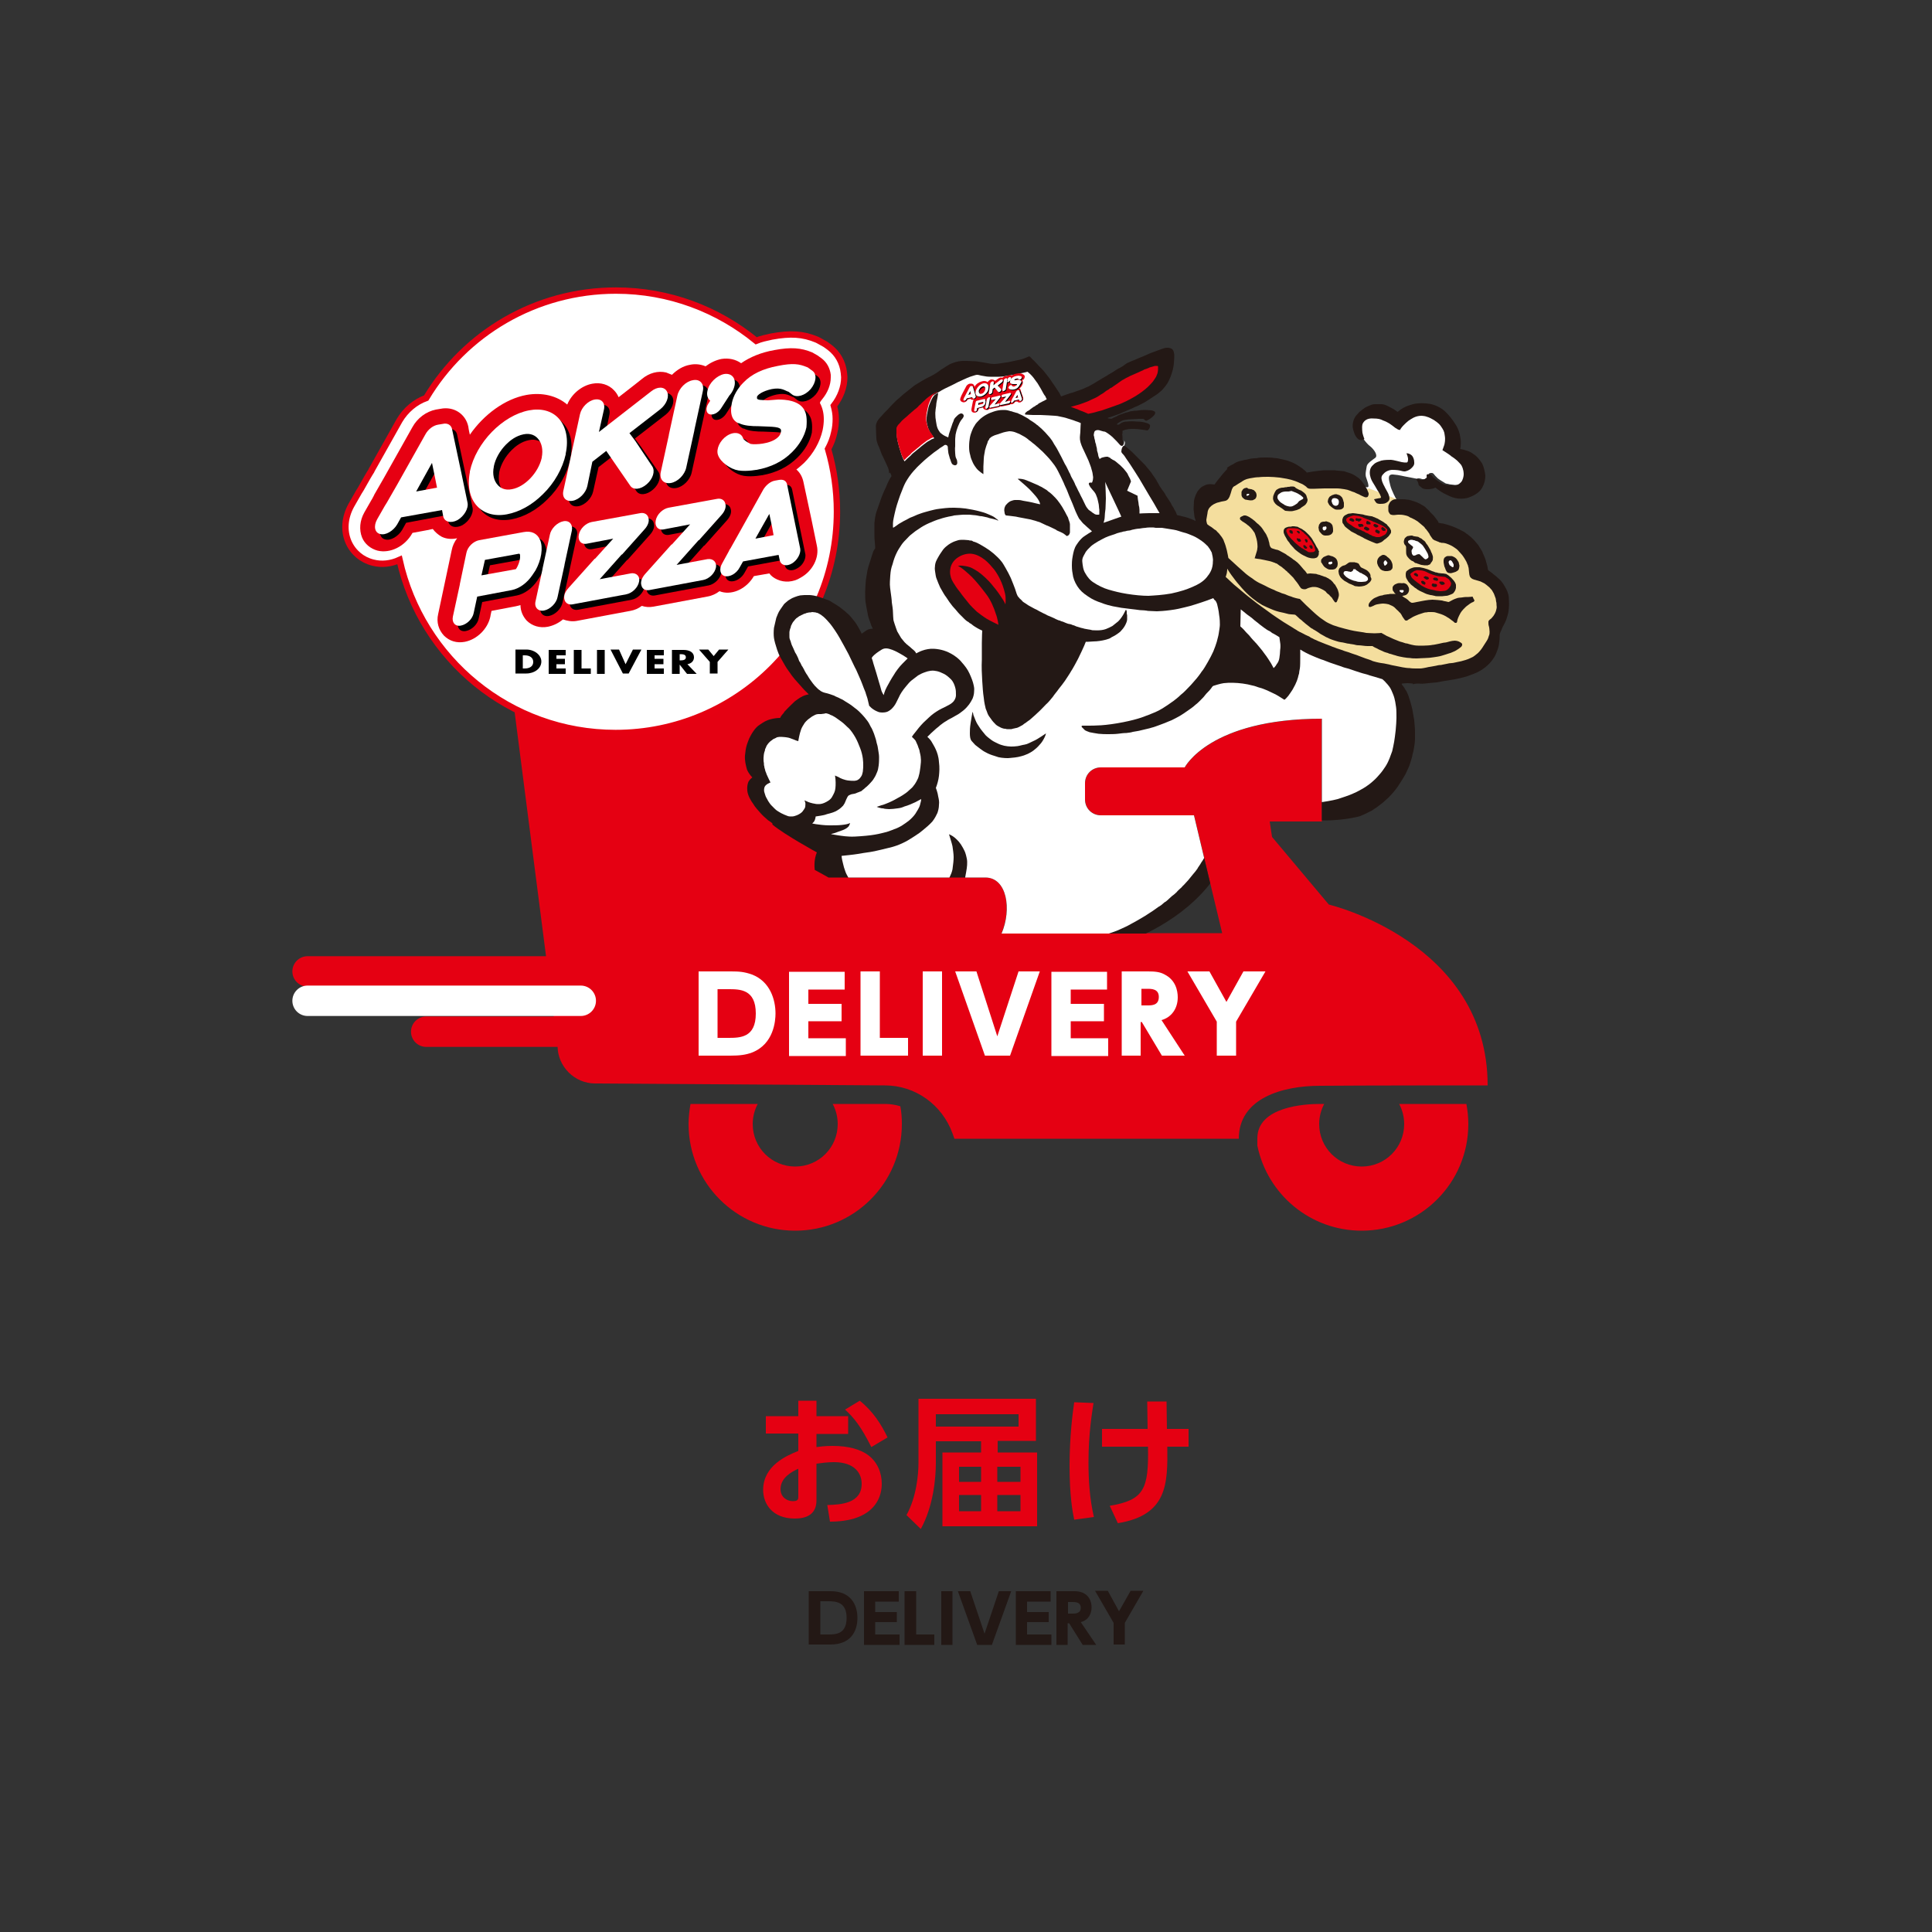
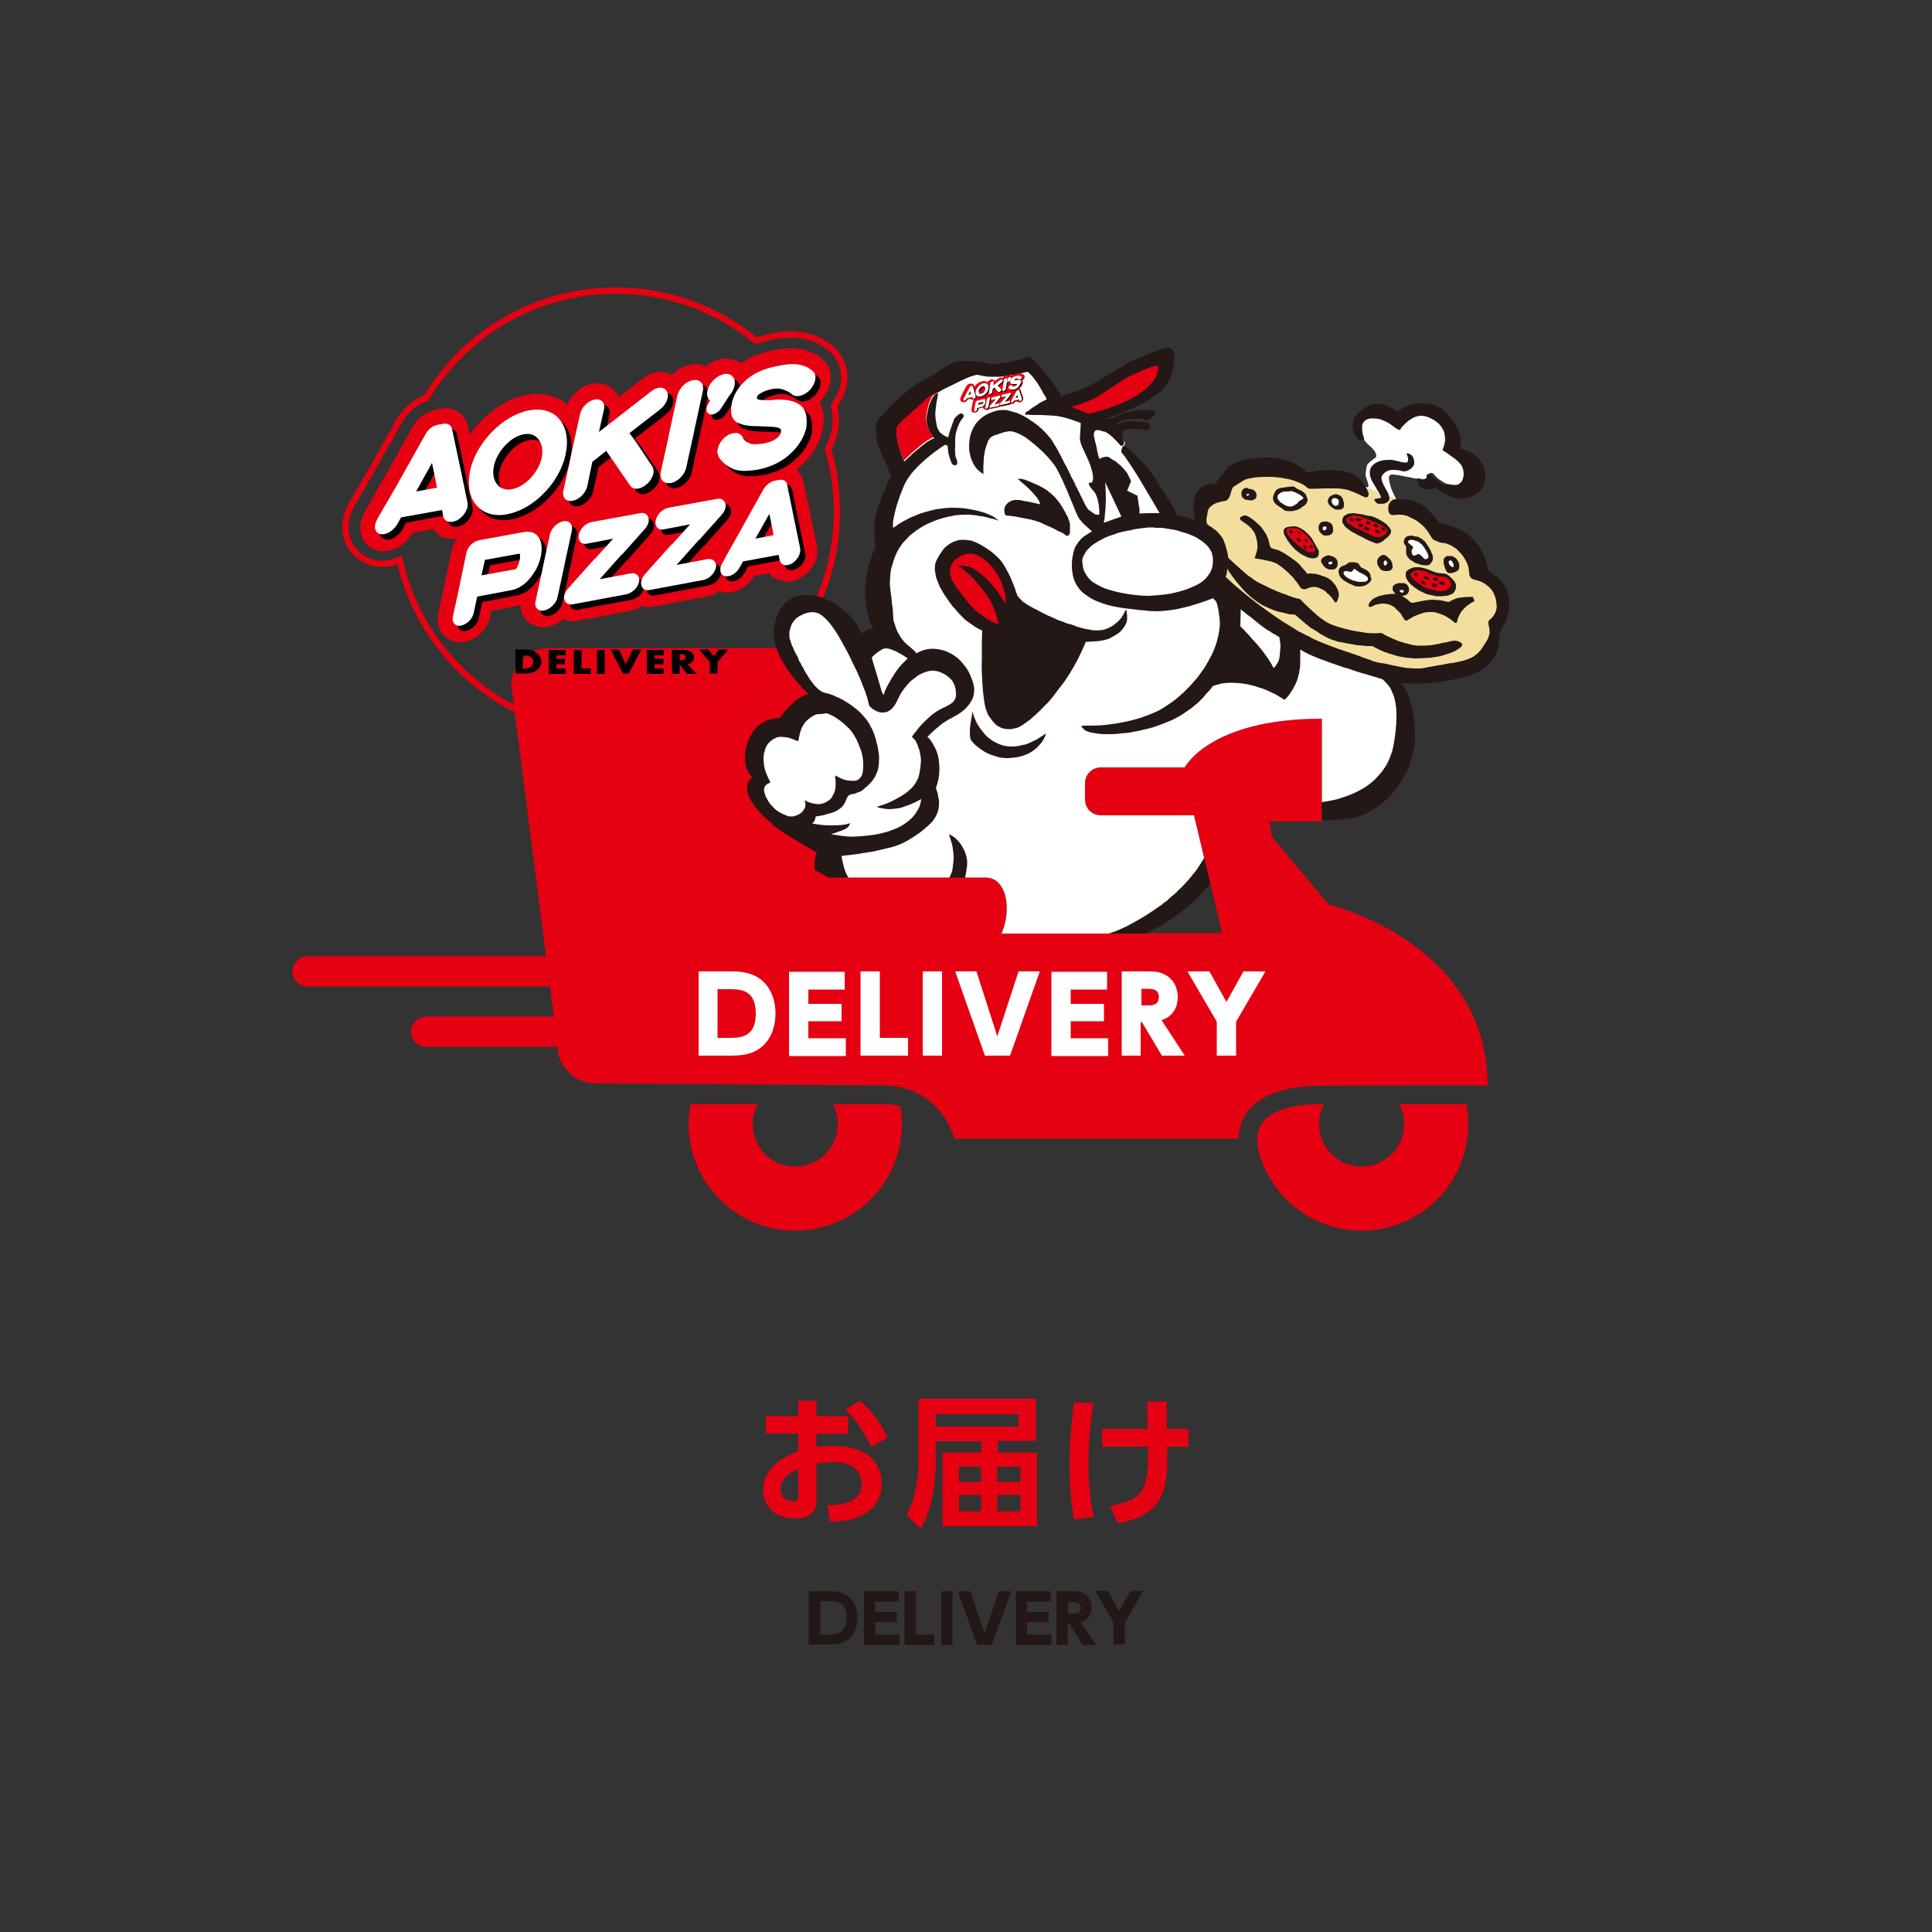
<svg xmlns="http://www.w3.org/2000/svg" xmlns:xlink="http://www.w3.org/1999/xlink" version="1.1" id="lay1" x="0px" y="0px" viewBox="0 0 500 500" style="enable-background:new 0 0 500 500;" xml:space="preserve">
  <rect x="0" y="0" width="500" height="500" fill="#333333" stroke="none" />
  <style type="text/css">
	.st0{fill:#E50012;}
	.st1{fill:none;stroke:#E50012;stroke-width:7.871;stroke-linecap:round;stroke-miterlimit:10;}
	.st2{fill:none;stroke:#FFFFFF;stroke-width:7.871;stroke-linecap:round;stroke-miterlimit:10;}
	.st3{fill:#FFFFFF;}
	.st4{fill:#E60012;}
	.st5{fill:none;stroke:#E60012;stroke-width:1.647;}
	.st6{fill:#231815;}
	.st7{clip-path:url(#SVGID_00000113345796502663325420000013041885808629394064_);}
	.st8{fill:#F4DE9E;}
</style>
  <g>
    <polygon class="st0" points="196.1,285.7 196.1,285.7 196.1,285.7  " />
    <path class="st0" d="M229,285.7h-13.5c0.8,1.5,1.3,3.3,1.3,5.2c0,6.1-4.9,11-11,11c-6.1,0-11-4.9-11-11c0-1.9,0.5-3.7,1.3-5.2   h-17.4c-0.3,1.7-0.5,3.5-0.5,5.2c0,15.2,12.3,27.6,27.6,27.6c15.2,0,27.6-12.3,27.6-27.6c0-1.6-0.1-3.1-0.4-4.6   C231.7,285.9,230.4,285.7,229,285.7z" />
    <path class="st0" d="M362.1,285.7c0.8,1.5,1.3,3.3,1.3,5.2c0,6.1-4.9,11-11,11c-6.1,0-11-4.9-11-11c0-1.9,0.5-3.7,1.3-5.2h-1.2   c-3.8,0-16.1,0.7-16.1,8.9v1.9c2.6,12.6,13.7,22,27,22c15.2,0,27.6-12.3,27.6-27.6c0-1.8-0.2-3.6-0.5-5.2H362.1z" />
    <path class="st0" d="M385,280.9c0-37.1-41.1-46.8-41.1-46.8l-14.7-17.5l-0.6-4h13.5V186c-29,0-35.5,12.6-35.5,12.6h-21.7   c-2.3,0-4.1,1.8-4.1,4.1v4.2c0,2.3,1.8,4.1,4.1,4.1H309l7.3,30.5h-57.1c2.7-6.3,1.4-14.5-4.2-14.5h-40.6v-49.6   c0-5.3-4.4-9.7-9.7-9.7H142c-5.3,0-9.7,4.4-9.7,9.7l12,93.3c0,5.3,4.4,9.7,9.7,9.7l75,0.5c7.9,0,14.8,5,17.5,12.4l0.5,1.4h73.6   c0-10.5,11.3-13.7,21-13.7C351.2,280.9,385,280.9,385,280.9z" />
    <g>
      <line class="st1" x1="200.7" y1="251.4" x2="79.6" y2="251.4" />
-       <line class="st2" x1="150.3" y1="259" x2="79.6" y2="259" />
      <line class="st1" x1="200.7" y1="267" x2="110.3" y2="267" />
    </g>
  </g>
  <g>
-     <path class="st3" d="M215.9,111.9c0.3-1.2,0.4-2.4,0.4-3.5c0-1.2-0.2-2.3-0.5-3.4c1.7-2.2,2.7-4.8,2.7-7.4l-0.1-1.1   c-0.3-2.7-1.6-5-3.7-6.6c0,0-1.1-0.8-1.1-0.8l-1.8-1l-0.2-0.1l-0.2-0.1c-3.6-1.5-6.8-1.7-11.7-0.8l0,0c-1.4,0.3-2.8,0.6-4,1.1   c-9.9-8.1-22.5-13-36.3-13c-20.8,0-39.1,11.1-49.1,27.8c-2.8,1-5.3,3.1-6.9,5.8l-7.3,13c0,0,0.1-0.1,0.1-0.1   c-0.6,0.9-1.4,2.3-2.8,4.8l0,0c-0.2,0.3-0.3,0.5-0.5,0.8c0,0,0,0,0,0l-2,3.5c-1.7,3.1-2,6.5-0.7,9.5c1.2,2.7,3.5,4.6,6.3,5.3   c2.3,0.6,4.7,0.3,6.9-0.7c5.7,25.6,28.5,44.8,55.9,44.8c31.6,0,57.3-25.6,57.3-57.3c0-5.6-0.8-11-2.3-16.2   C215,114.9,215.6,113.4,215.9,111.9z" />
    <g>
      <path class="st4" d="M212.8,103.3c1.4-1.7,2.2-3.7,2.2-5.6c0-0.2,0-0.5,0-0.7c-0.2-1.7-1-3.2-2.3-4.2c0,0-1.1-0.8-1.1-0.8    c0,0-1.4-0.8-1.4-0.8c-2.9-1.2-5.5-1.4-9.8-0.6c-3.4,0.6-6.3,1.8-8.6,3.4c-1.4-1-3.2-1.4-5.1-1.1c-1.5,0.3-2.9,1-4.1,1.9    c-1.2-0.5-2.6-0.7-4-0.4c-1.8,0.3-3.4,1.3-4.7,2.6c-0.5-0.2-1-0.4-1.5-0.6c-2.1-0.5-4.4,0.1-6.3,1.7c0,0-3,2.4-6,4.7    c-0.3-0.7-0.7-1.3-1.2-1.8c-1.4-1.5-3.5-2.1-5.6-1.7c-2.8,0.5-5.4,2.7-6.5,5.4c-2.7-2.3-6.5-3.2-10.5-2.5    c-5.6,1-11.1,5.1-14.7,10.3c-0.3-1.2-0.4-2.1-0.4-2.1c-0.7-3.3-3.8-5.3-7.2-4.6l-1.2,0.2c-2.5,0.5-4.8,2.2-6.1,4.6l-7.3,13    c0,0-2.7,4.7-2.7,4.7l0,0l0.2-0.3l-0.8,1.5l0.2-0.4l-2,3.5c-1.2,2.1-1.4,4.5-0.6,6.5c0.7,1.7,2.2,2.9,4,3.4c3.3,0.8,7.1-1.1,9-4.5    c0,0,0-0.1,0.1-0.1c1.5-0.3,2.9-0.5,5.2-1c0.6,0.8,1.4,1.5,2.3,2c1.2,0.6,2.6,0.7,4,0.4c-0.7,0.9-1.2,2-1.4,3.1l-3.5,16.5    c-0.5,2.1,0.1,4.1,1.5,5.6c1.4,1.4,3.3,2,5.4,1.6c3.1-0.6,5.9-3.3,6.6-6.5c0,0,0.1-0.7,0.3-1.5c2.6-0.5,6.3-1.2,6.3-1.2    c0.4-0.1,0.8-0.2,1.2-0.3c0,1.5,0.6,2.9,1.6,4c1.4,1.4,3.4,2,5.5,1.6c1.4-0.3,2.7-0.9,3.9-1.9c1.1,0.4,2.3,0.6,3.5,0.4l13.9-2.6    c1.1-0.2,2.1-0.6,3-1.3c0.9,0.3,1.9,0.4,3,0.2c0,0,13.9-2.6,13.9-2.6c1.2-0.2,2.3-0.7,3.2-1.4c0.2,0.1,0.4,0.1,0.6,0.2    c3,0.8,6.5-1,8.3-4.1c1.3-0.2,2.1-0.4,4-0.7c0.5,0.7,1.2,1.2,2.1,1.6c1.8,0.8,4.1,0.7,6-0.5c3.1-1.7,4.9-5.2,4.2-8.3l-1.4-6.8    c0,0-2.1-9.8-2.1-9.8c-0.3-1.3-0.9-2.3-1.8-3.1c0.7-0.5,1.3-1.1,2-1.7c2.4-2.4,4.1-5.4,4.8-8.5c0.2-1,0.3-1.9,0.3-2.8    c0-1.5-0.3-2.9-1-4.2C212.2,104,212.5,103.7,212.8,103.3z" />
      <path class="st5" d="M215.9,111.9c0.3-1.2,0.4-2.4,0.4-3.5c0-1.2-0.2-2.3-0.5-3.4c1.7-2.2,2.7-4.8,2.7-7.4l-0.1-1.1    c-0.3-2.7-1.6-5-3.7-6.6c0,0-1.1-0.8-1.1-0.8l-1.8-1l-0.2-0.1l-0.2-0.1c-3.6-1.5-6.8-1.7-11.7-0.8l0,0c-1.4,0.3-2.8,0.6-4,1.1    c-9.9-8.1-22.5-13-36.3-13c-20.8,0-39.1,11.1-49.1,27.8c-2.8,1-5.3,3.1-6.9,5.8l-7.3,13c0,0,0.1-0.1,0.1-0.1    c-0.6,0.9-1.4,2.3-2.8,4.8l0,0c-0.2,0.3-0.3,0.5-0.5,0.8c0,0,0,0,0,0l-2,3.5c-1.7,3.1-2,6.5-0.7,9.5c1.2,2.7,3.5,4.6,6.3,5.3    c2.3,0.6,4.7,0.3,6.9-0.7c5.7,25.6,28.5,44.8,55.9,44.8c31.6,0,57.3-25.6,57.3-57.3c0-5.6-0.8-11-2.3-16.2    C215,114.9,215.6,113.4,215.9,111.9z" />
      <g>
        <path d="M136.8,139.1l-11.5,2.1c-1.5,0.3-3,1.7-3.3,3.3l-1.7,8.1l0,0.1l-1.8,8.3c-0.3,1.5,0.6,2.6,2.1,2.3c1.5-0.3,3-1.7,3.3-3.3     l0.9-4.2l9-1.7c1.9-0.4,3.9-1.8,5.3-3.9c0.3-0.4,0.5-0.8,0.8-1.2l0,0c1.5-2.7,2-5.8,1.2-7.8C140.5,139.4,138.9,138.7,136.8,139.1     z M126.8,146.3l8.8-1.6c0.1,0,0.3,0,0.3,0.5c0.1,1.3-0.7,3-1.1,3.5l-8.9,1.6L126.8,146.3z" />
        <path d="M147.1,136.3c-1.6,0.3-3.2,1.9-3.5,3.5l-1.9,8.8l0,0.1l-1.8,8.3c-0.4,1.6,0.7,2.7,2.2,2.4c1.6-0.3,3.2-1.9,3.5-3.5     l1.8-8.3l0-0.1l1.9-8.8C149.7,137.1,148.7,136,147.1,136.3z" />
        <path d="M184.5,146.1l-8,1.5l5.7-6.4l0.1,0l5.8-6.5c0.9-1,1.3-2.1,1-3c-0.2-0.9-1.1-1.4-2.1-1.2l-12.6,2.3     c-1.5,0.3-3,1.7-3.3,3.3c-0.3,1.5,0.6,2.6,2.1,2.3l6.8-1.3l-4.7,5.2l-0.1,0l-6.8,7.6c-0.9,1-1.3,2.1-1,3c0.2,0.9,1.1,1.4,2.1,1.2     l13.9-2.6c1.5-0.3,3-1.7,3.3-3.3C186.9,146.9,185.9,145.8,184.5,146.1z" />
        <path d="M208.4,143.3l-1.4-6.8l0,0l-2-9.8c-0.2-1-1-1.4-2.1-1.2l-1.1,0.2c-1.1,0.2-2.2,1.1-2.9,2.2l-6.3,11.3l0,0l-2.3,4.1     c-0.2,0.2-0.3,0.5-0.4,0.7l-1.7,3.1c-0.9,1.5-0.5,3,0.7,3.3c1.3,0.3,3-0.7,3.8-2.2l0.9-1.6l9.2-1.7l0.3,1.4     c0.3,1.3,1.7,1.7,3.2,0.8C207.7,146.4,208.7,144.6,208.4,143.3z M196.8,140.7l1.4-2.5l0,0l2.2-3.9l0.7,3.3l0,0l0.5,2.2     L196.8,140.7z" />
        <path d="M164.6,149.8l-8,1.5l5.7-6.4l0.1,0l5.8-6.5c0.9-1,1.3-2.1,1-3c-0.2-0.9-1.1-1.4-2.1-1.2l-12.6,2.3     c-1.5,0.3-3,1.7-3.3,3.3c-0.3,1.5,0.6,2.6,2.1,2.3l6.8-1.3l-4.7,5.2l-0.1,0l-6.8,7.6c-0.9,1-1.3,2.1-1,3c0.2,0.9,1.1,1.4,2.1,1.2     l13.9-2.6c1.5-0.3,3-1.7,3.3-3.3C167,150.5,166.1,149.5,164.6,149.8z" />
      </g>
      <g>
        <path d="M138.2,107.5c-6.8,1.3-13.7,8.3-15.3,15.8c0,0.1,0,0.1,0,0.2l0,0c-0.7,3.6,0,6.8,1.8,8.8c1.8,1.9,4.5,2.7,7.7,2.1     c3.2-0.6,6.5-2.4,9.3-5.2c3-2.9,5.1-6.7,5.9-10.3l0,0c0-0.1,0-0.1,0-0.2c0.8-3.7,0.1-7-1.8-9.1     C144.1,107.7,141.4,106.9,138.2,107.5z M133.9,128c-1.9,0.4-3.1-0.4-3.7-1c-1-1.1-1.3-2.8-1-4.7h0c0,0,0,0,0-0.1     c0.4-2,1.6-4.1,3.2-5.7c1-1,2.5-2.2,4.5-2.6c1.9-0.4,3.1,0.4,3.7,1.1c1,1.1,1.4,2.9,1,4.9c0,0,0,0,0,0.1h0     C140.6,123.7,137.2,127.4,133.9,128z" />
        <path d="M180.7,99.7c-1.8,0.3-3.6,2.1-4,4l-2.2,10.1l0,0.1l-2.1,9.6c-0.4,1.9,0.8,3.1,2.6,2.8c1.8-0.3,3.6-2.1,4-4l2.1-9.6l0-0.1     l2.2-10.1C183.7,100.6,182.5,99.4,180.7,99.7z" />
        <path d="M190.2,103.6c0.6-0.7,1-1.5,1.2-2.4c0.4-2-0.8-3.3-2.7-3c-1.9,0.4-3.9,2.3-4.3,4.3c-0.3,1.2,0.1,2.1,0.7,2.6l-0.5,0.8     c-0.7,1.1-0.6,2.3,0.3,2.7c0.9,0.3,2.2-0.3,3-1.5l2.2-3.4C190.2,103.7,190.2,103.6,190.2,103.6z" />
        <path d="M120.7,123.8L120.7,123.8l-2.4-11.3c-0.2-1.1-1.2-1.7-2.4-1.4l-1.2,0.2c-1.3,0.2-2.6,1.2-3.3,2.5l-7.3,13l0,0l-2.7,4.7     c-0.2,0.3-0.3,0.5-0.5,0.8l-2,3.5c-1,1.8-0.6,3.5,0.8,3.8c1.4,0.4,3.4-0.8,4.4-2.5l1-1.8l10.6-2l0.3,1.6c0.3,1.5,2,1.9,3.7,1     c1.7-1,2.9-3,2.6-4.5L120.7,123.8z M109.1,128.6l1.6-2.9l0,0l2.5-4.5l0.8,3.9l0,0l0.5,2.5L109.1,128.6z" />
        <path d="M209.4,107.4c-1.4-2.4-4.9-2.6-6.7-2.6c0,0-2.7,0.2-2.7,0.2c-1.6-0.1-2.8,0-2.8-0.6c0-0.6,0-0.1,0-0.1c0,0,0.1,0.5,0-0.1     c0-0.6,1.5-1.6,3.8-2.1c2.6-0.5,3.4,0.4,4.4,0.7l0.9,0.7c1.2,0.9,3.3,0.3,4.8-1.4c1.4-1.7,1.7-3.8,0.5-4.7l-1.1-0.8     c-0.1-0.1-0.3-0.2-0.4-0.2c-1.9-0.8-3.6-1.1-7.5-0.3c-3.8,0.7-6.8,2.1-8.9,4.3c-1.5,1.5-2.6,3.4-3,5.3c-0.6,3,0.2,4.5,1.6,5.2     l0.2,0c1.4,0.7,3.3,0.8,5.1,0.8l2.5,0.1c3.1,0.1,3.5,0.5,3.4,1.4c-0.1,0.5-0.3,0.9-0.7,1.3c-1,1-2.7,1.5-4,1.7     c-1.2,0.2-2.6,0.2-3,0.1c0,0,0,0-0.1,0c-0.9-0.4-1.9-1.1-2-1.5c0,0,0,0,0,0c-0.5-1.5-2.4-1.8-4.2-0.6c-1.8,1.2-2.9,3.4-2.3,4.9     c0.7,2.1,3.3,3.4,4,3.7c0,0-0.1,0-0.1-0.1c1.6,0.9,4.8,0.5,6,0.3c0,0,0.1,0,0.1,0c3.8-0.7,6.8-2.2,9.2-4.6     c1.9-1.9,3.2-4.1,3.7-6.4C210.3,109.8,210.1,108.4,209.4,107.4L209.4,107.4z" />
        <path d="M165.8,115.5L165.8,115.5l-1.5-2l8-6.2c1.6-1.3,2.4-3.3,1.7-4.6c-0.7-1.3-2.5-1.3-4.1,0l-13.4,10.5l1.2-5.8     c0.4-1.8-0.7-2.9-2.4-2.6c-1.7,0.3-3.4,2-3.8,3.8l-2.2,10.1l0,0.1l-2,9.6c-0.4,1.8,0.7,2.9,2.4,2.6c1.7-0.3,3.4-2,3.8-3.8     l1.4-6.3l3.6-2.8l6.2,9c0.8,1.2,2.7,1,4.3-0.4c1.6-1.4,2.2-3.4,1.4-4.6L165.8,115.5z" />
      </g>
      <g>
        <path class="st3" d="M135.5,137.7l-11.5,2.1c-1.5,0.3-3,1.7-3.3,3.3l-1.7,8.1l0,0.1l-1.8,8.3c-0.3,1.5,0.6,2.6,2.1,2.3     c1.5-0.3,3-1.7,3.3-3.3l0.9-4.2l9-1.7c1.9-0.4,3.9-1.8,5.3-3.9c0.3-0.4,0.5-0.8,0.8-1.2l0,0c1.5-2.7,2-5.8,1.2-7.8     C139.1,138.1,137.6,137.3,135.5,137.7z M125.5,144.9l8.8-1.6c0.1,0,0.3,0,0.3,0.5c0.1,1.3-0.7,3-1.1,3.5l-8.9,1.6L125.5,144.9z" />
        <path class="st3" d="M145.8,134.9c-1.6,0.3-3.2,1.9-3.5,3.5l-1.9,8.8l0,0.1l-1.8,8.3c-0.4,1.6,0.7,2.7,2.2,2.4     c1.6-0.3,3.2-1.9,3.5-3.5l1.8-8.3l0-0.1l1.9-8.8C148.3,135.7,147.3,134.6,145.8,134.9z" />
        <path class="st3" d="M183.1,144.7l-8,1.5l5.7-6.4l0.1,0l5.8-6.5c0.9-1,1.3-2.1,1-3c-0.2-0.9-1.1-1.4-2.1-1.2l-12.6,2.3     c-1.5,0.3-3,1.7-3.3,3.3c-0.3,1.5,0.6,2.6,2.1,2.3l6.8-1.3l-4.7,5.2l-0.1,0l-6.8,7.6c-0.9,1-1.3,2.1-1,3c0.2,0.9,1,1.4,2.1,1.2     l13.9-2.6c1.5-0.3,3-1.7,3.3-3.3C185.5,145.5,184.6,144.5,183.1,144.7z" />
        <path class="st3" d="M207.1,142l-1.4-6.8l0,0l-2-9.8c-0.2-1-1-1.4-2.1-1.2l-1.1,0.2c-1.1,0.2-2.2,1.1-2.9,2.2l-6.3,11.3l0,0     l-2.3,4.1c-0.2,0.2-0.3,0.5-0.4,0.7l-1.7,3.1c-0.9,1.5-0.5,3,0.7,3.3c1.3,0.3,3-0.7,3.8-2.2l0.9-1.6l9.2-1.7l0.3,1.4     c0.3,1.3,1.7,1.7,3.2,0.8C206.3,145,207.3,143.3,207.1,142z M195.5,139.4l1.4-2.5l0,0l2.2-3.9l0.7,3.3l0,0l0.4,2.2L195.5,139.4z" />
        <path class="st3" d="M163.2,148.4l-8,1.5l5.7-6.4l0.1,0l5.8-6.5c0.9-1,1.3-2.1,1-3c-0.2-0.9-1.1-1.4-2.1-1.2l-12.6,2.3     c-1.5,0.3-3,1.7-3.3,3.3c-0.3,1.5,0.6,2.6,2.1,2.3l6.8-1.3l-4.7,5.2l-0.1,0l-6.8,7.6c-0.9,1-1.3,2.1-1,3c0.2,0.9,1.1,1.4,2.1,1.2     l13.9-2.6c1.5-0.3,3-1.7,3.3-3.3C165.7,149.2,164.7,148.1,163.2,148.4z" />
      </g>
      <g>
        <path class="st3" d="M136.9,106.2c-6.8,1.3-13.7,8.3-15.3,15.8c0,0.1,0,0.1,0,0.2l0,0c-0.7,3.6,0,6.8,1.9,8.8     c1.8,1.9,4.5,2.7,7.7,2.1c3.2-0.6,6.5-2.4,9.3-5.2c3-2.9,5.1-6.7,5.9-10.3l0,0c0-0.1,0-0.1,0-0.2c0.8-3.7,0.1-7-1.8-9.1     C142.8,106.3,140,105.6,136.9,106.2z M132.5,126.6c-1.9,0.4-3.1-0.4-3.7-1.1c-1-1.1-1.4-2.8-1-4.7h0c0,0,0,0,0-0.1     c0.4-2,1.6-4.1,3.2-5.7c1-1,2.5-2.2,4.5-2.6c1.9-0.4,3.1,0.4,3.7,1.1c1,1.1,1.4,2.9,1,4.9c0,0,0,0,0,0.1h0     C139.3,122.4,135.8,126,132.5,126.6z" />
        <path class="st3" d="M179.3,98.4c-1.8,0.3-3.6,2.1-4,4l-2.2,10.1l0,0.1l-2.1,9.6c-0.4,1.9,0.8,3.1,2.6,2.8c1.8-0.3,3.6-2.1,4-4     l2.1-9.6l0-0.1l2.2-10.1C182.3,99.3,181.1,98,179.3,98.4z" />
        <path class="st3" d="M188.9,102.2c0.6-0.7,1-1.5,1.2-2.4c0.4-2-0.8-3.3-2.7-3c-1.9,0.4-3.9,2.3-4.3,4.3c-0.3,1.2,0.1,2.1,0.7,2.6     l-0.5,0.8c-0.7,1.1-0.6,2.4,0.3,2.7c0.9,0.3,2.2-0.3,3-1.5l2.2-3.4C188.8,102.3,188.8,102.3,188.9,102.2z" />
        <path class="st3" d="M119.4,122.4L119.4,122.4l-2.4-11.3c-0.2-1.1-1.2-1.7-2.4-1.4l-1.2,0.2c-1.3,0.2-2.6,1.2-3.3,2.5l-7.3,13     l0,0l-2.7,4.7c-0.2,0.3-0.3,0.5-0.5,0.8l-2,3.5c-1,1.8-0.6,3.5,0.8,3.8c1.4,0.4,3.4-0.8,4.4-2.5l1-1.8l10.6-1.9l0.3,1.6     c0.3,1.5,2,1.9,3.7,1c1.7-1,2.9-3,2.6-4.5L119.4,122.4z M107.7,127.2l1.6-2.9l0,0l2.5-4.5l0.8,3.9l0,0l0.5,2.5L107.7,127.2z" />
        <path class="st3" d="M208.1,106c-1.4-2.4-4.9-2.6-6.7-2.6c0,0-2.7,0.2-2.7,0.2c-1.6-0.1-2.8,0-2.8-0.6c0-0.6,0-0.1,0-0.1     c0,0,0.1,0.5,0-0.1c0-0.6,1.5-1.6,3.8-2.1c2.6-0.5,3.4,0.4,4.4,0.7l0.9,0.7c1.2,0.9,3.3,0.3,4.8-1.4c1.4-1.7,1.7-3.8,0.5-4.7     l-1.1-0.8c-0.1-0.1-0.3-0.2-0.4-0.2c-1.9-0.8-3.6-1.1-7.5-0.3c-3.8,0.7-6.8,2.1-8.9,4.3c-1.5,1.5-2.6,3.4-3,5.3     c-0.6,3,0.2,4.5,1.6,5.2l0.2,0c1.4,0.7,3.3,0.8,5.1,0.8l2.5,0.1c3.1,0.1,3.5,0.5,3.3,1.4c-0.1,0.5-0.3,0.9-0.7,1.3     c-1,1-2.7,1.5-4,1.7c-1.2,0.2-2.6,0.2-3,0.1c0,0,0,0-0.1,0c-0.9-0.4-1.9-1.1-2-1.5c0,0,0,0,0,0c-0.5-1.5-2.4-1.8-4.2-0.6     c-1.8,1.2-2.8,3.4-2.3,4.9c0.7,2.1,3.3,3.4,4,3.7c0,0-0.1,0-0.1-0.1c1.6,0.9,4.8,0.5,6,0.3c0,0,0.1,0,0.1,0     c3.8-0.7,6.8-2.2,9.2-4.6c1.9-1.9,3.2-4.1,3.7-6.4C208.9,108.4,208.7,107,208.1,106L208.1,106z" />
        <path class="st3" d="M164.4,114.1L164.4,114.1l-1.5-2l8-6.2c1.6-1.3,2.4-3.3,1.7-4.6c-0.7-1.3-2.5-1.3-4.1,0l-13.5,10.5l1.3-5.8     c0.4-1.8-0.7-2.9-2.4-2.6c-1.7,0.3-3.4,2-3.8,3.8l-2.2,10.1l0,0.1l-2.1,9.6c-0.4,1.8,0.7,2.9,2.4,2.6c1.7-0.3,3.4-2,3.8-3.8     l1.3-6.3l3.6-2.8l6.2,9c0.8,1.2,2.7,1,4.3-0.4c1.6-1.4,2.2-3.4,1.4-4.6L164.4,114.1z" />
      </g>
      <g>
        <path d="M133.4,168.1h2.8c2.1,0,3.9,1.4,3.9,3.1c0,1.8-1.8,3.1-3.9,3.1h-2.8V168.1z M135.4,173h0.4c1.2,0,2.2-0.5,2.2-1.7     c0-1.1-0.9-1.7-2.2-1.7h-0.5V173z" />
        <path d="M144,169.5v1h2.2v1.4H144v1.1h2.4v1.4H142v-6.2h4.4v1.4H144z" />
        <path d="M150.5,173h2.4v1.4h-4.4v-6.2h2V173z" />
        <path d="M156.5,174.4h-2v-6.2h2V174.4z" />
        <path d="M161.9,171.9l1.9-3.8h2.2l-3.3,6.2h-1.5l-3.2-6.2h2.2L161.9,171.9z" />
        <path d="M169.4,169.5v1h2.3v1.4h-2.3v1.1h2.4v1.4h-4.4v-6.2h4.4v1.4H169.4z" />
        <path d="M180.3,174.4h-2.5l-1.9-2.4h0v2.4h-2v-6.2h3c1.5,0,2.7,0.6,2.7,1.9c0,0.9-0.6,1.6-1.7,1.8L180.3,174.4z M175.9,170.9h0.2     c0.7,0,1.4-0.1,1.4-0.8c0-0.7-0.7-0.8-1.4-0.8h-0.2V170.9z" />
        <path d="M180.9,168.1h2.4l1.4,1.7l1.4-1.7h2.4l-2.8,3.2v3h-2v-3L180.9,168.1z" />
      </g>
    </g>
  </g>
  <g>
    <path class="st0" d="M219.5,366.6v4.5h-8.2v3.4c0.8-0.1,2.1-0.3,4.2-0.3c4.1,0,7.2,0.9,9.2,2.4c2.4,1.8,3.5,4.6,3.5,7.4   c0,3.2-1.5,6.9-6.3,8.7c-2.1,0.8-4.7,1.1-7.1,1.1l-0.7-4.3c3.5-0.1,8.9-0.4,8.9-5.5c0-2.6-1.7-5.6-7.2-5.6c-1.5,0-3.1,0.2-4.5,0.4   v9.5c0,3.7-2.7,4.7-5.6,4.7c-5.9,0-8.2-3.9-8.2-7.4c0-6.3,6.1-8.9,9.1-10.1v-4.5h-8.4v-4.5h8.4v-4h4.7v4H219.5z M206.6,380.1   c-1.7,0.8-4.6,2.3-4.6,5.3c0,2,1.6,3.1,3.2,3.1c1.4,0,1.4-0.6,1.4-1.2V380.1z M222.5,362.5c3.5,2.8,5.6,6.2,7.2,9.5l-4.2,2.5   c-2.7-5.4-4.6-7.7-6.8-9.7L222.5,362.5z" />
    <path class="st0" d="M258.2,375.9h10.2V395h-24.5v-19.1h10v-2.9h-11.7v5.6c0,4.1-0.7,11.3-3.9,17.1l-3.7-3.6   c2.6-4.7,3.1-10.6,3.1-13.5V362h30.4v10.9h-9.9V375.9z M263.6,366h-21.4v3.2h21.4V366z M253.9,379.6h-5.7v3.9h5.7V379.6z    M253.9,386.9h-5.7v4.2h5.7V386.9z M264.1,379.6h-6v3.9h6V379.6z M264.1,386.9h-6v4.2h6V386.9z" />
    <path class="st0" d="M283,363.1c-0.4,2.7-1.3,7.9-1.3,15.4c0,4.5,0.3,9.4,1.4,14.1l-5.1,0.7c-0.4-1.9-1.2-6.1-1.2-13.9   c0-7.7,0.8-13.7,1.2-16.5L283,363.1z M285.2,374.4v-4.6H297c0-1.1-0.1-6.1-0.1-7.1h5c0,2,0.1,5.4,0.1,7.1h5.6v4.6h-5.5   c0.1,9.5,0.1,17.7-12.8,19.8l-2.1-4.5c8.9-1.5,10.1-4.3,9.9-15.3H285.2z" />
    <path class="st6" d="M209.3,411.8h5.7c5,0,6.9,3.3,6.9,6.9c0,3.7-1.9,6.9-7,6.9h-5.6V411.8z M212.3,423h1.9c2,0,4.9,0,4.9-4.3   c0-4.2-2.9-4.3-4.8-4.3h-2V423z" />
    <path class="st6" d="M232.1,417.2v2.6h-5.6v3.2h6.3v2.7h-9.2v-13.9h9v2.7h-6.1v2.7H232.1z" />
    <path class="st6" d="M237.1,411.8V423h4.7v2.7h-7.7v-13.9H237.1z" />
    <path class="st6" d="M246.5,411.8v13.9h-2.9v-13.9H246.5z" />
    <path class="st6" d="M251.1,411.8l3.7,11l3.7-11h3.2l-5,13.9h-3.8l-5-13.9H251.1z" />
    <path class="st6" d="M271.4,417.2v2.6h-5.6v3.2h6.3v2.7h-9.2v-13.9h9v2.7h-6.1v2.7H271.4z" />
    <path class="st6" d="M278.1,411.8c3,0,4.4,1.9,4.4,4.2c0,1.6-0.8,3.3-2.8,3.8l4,5.9h-3.5l-3.5-5.6h-0.4v5.6h-2.9v-13.9H278.1z    M276.4,414.5v3.1h1.1c0.7,0,2.2,0,2.2-1.5c0-1.5-1.4-1.5-2.2-1.5H276.4z" />
    <path class="st6" d="M288.2,420l-4.8-8.3h3.3l2.9,5.3l3-5.3h3.3l-4.8,8.3v5.6h-2.9V420z" />
  </g>
  <g>
    <defs>
      <path id="SVGID_1_" d="M185.1,69.4v141.8c0,0,29.5,15.9,29.3,15.9h40.6c5.6,0,6.9,8.2,4.2,14.5h57.1L309,211h-24.1    c-2.3,0-4.1-1.8-4.1-4.1v-4.2c0-2.3,1.8-4.1,4.1-4.1h21.7c0,0,6.4-12.6,35.5-12.6v26.6h-13.5l0.6,4l14.7,17.5h68.5V69.4H185.1z" />
    </defs>
    <clipPath id="SVGID_00000103228889607328162810000007113305345803922817_">
      <use xlink:href="#SVGID_1_" style="overflow:visible;" />
    </clipPath>
    <g style="clip-path:url(#SVGID_00000103228889607328162810000007113305345803922817_);">
      <g>
        <path class="st3" d="M366.7,123.9c0,0,0.1-0.1,0.2-0.1c0.1,0,0.3,0,0.4,0c0.2,0,0.4,0.1,0.8,0.2c0.4,0.1,0.9-0.1,1.2-0.2     c0.2-0.1,0.4-0.3,0.5-0.4c0.1-0.1,0-0.3,0-0.5c0-0.1,0-0.3,0.1-0.4c0.1-0.1,0.6-0.1,0.7-0.1c0.1,0,0.3,0.1,0.4,0.2     c0.1,0.1,0.3,0.4,0.5,0.6c0.2,0.2,0.4,0.4,0.6,0.6c0.2,0.2,1.5,1,1.7,1.1c0.2,0.2,0.6,0.3,0.8,0.3c0.3,0.1,0.7,0.2,1.9,0.3     c1.2,0.1,1.7-0.3,2.2-0.8c0.5-0.5,0.7-1.6,0.7-2.1c0-0.4,0-1.4-0.6-2.5c-0.2-0.3-0.7-0.8-1.1-1.2c-0.9-0.8-1.9-1.4-1.9-1.4     s0.6,0.3,0.1,0c-0.5-0.4-2.2-1.4-2.2-1.4s0.3-0.9,0.5-1.4c0.1-0.5,0.3-1.3,0.1-2.5c-0.1-1.2-0.5-1.6-1.1-2.5     c-0.6-0.9-1.6-1.5-1.9-1.6c-0.3-0.2-1.5-0.8-1.8-0.9c-0.4-0.1-0.3-0.2-1.6-0.3c-0.8,0-1.5,0.2-2.2,0.5c-0.5,0.3-0.9,0.5-1.4,0.8     c-0.4,0.3-0.9,0.8-1.3,1.2c-0.6,0.6-1,1.2-1,1.2s-0.2-0.1-0.4-0.2c-0.2-0.1-0.4-0.2-0.6-0.3c-0.3-0.1-0.9-0.6-1.4-1     c-0.5-0.4-1.5-0.9-2.2-1.2c-0.6-0.3-1.1-0.5-2.7-0.5c-1.6-0.1-2.2,0.6-2.6,1.1c-0.4,0.5-0.4,1.8-0.2,2.7c0.2,0.9,0.5,1.7,0.5,1.7     s1.1,1.8,2.2,2.6c1,0.8,2.1,2.4,1.3,3c-0.8,0.6-2.1,1.4-2.2,2.2c-0.1,0.8-0.5,2.1-0.1,3c0.3,0.9,0.7,1.9,0.5,2.3     c-0.2,0.5-4.6-1-4.6-1l-20.2-4.3l-12.6,4l-6.5,5.3l-0.2,5.1l1,3.3l4.3,5.2l-1.3,5.8l10.7,9.8l22.2,11.4l19.5,4.4l17.6-3.9l5-11.6     l0.3-6.7l-5.4-4.9l-4.4-8.3l-8.7-4.3L362,131l-0.6-1.7c0,0-1.3-2.4-1.6-3.7c-0.3-1.3-0.9-2.9,0.7-2.8c1.6,0.1,2.9,0.5,3.6,0.6     L366.7,123.9z" />
        <path class="st8" d="M354.3,126.4c-0.2,0.5-4.6-1-4.6-1l-20.2-4.3l-12.6,4l-6.5,5.3l-0.2,5.1l1,3.3l4.3,5.2l-1.3,5.8l10.7,9.8     l22.2,11.4l19.5,4.4l17.6-3.9l5-11.6l0.3-6.7l-5.4-4.9l-4.4-8.3l-8.7-4.3l-9.1-4.9l-0.6-1.7L354.3,126.4z" />
        <path class="st6" d="M358.9,206.8c-0.5,0.4-0.6,0.6-1,0.9c-0.4,0.3-1.1,0.9-1.7,1.3c-0.7,0.4-1.1,0.8-1.4,0.9     c-0.3,0.1-0.6,0.3-1,0.5c-0.2,0.1-0.6,0.3-1.1,0.5c-0.2,0.1-0.5,0.2-0.7,0.3c-0.1,0-0.2,0.1-0.3,0.1c-1.6,0.4-7.1,1.6-14.1,0.7     c-5.5-0.8-14.2-3.5-18.2-7.6c0,0,0.7,15.8-6.8,25c-8.5,10.3-21.1,14.3-21.9,14.7c0,0,7,8.6,25.8,7.5c1.1-0.1,3-0.1,3.8,1.2     c0,0,1.5,2-1.7,4.4c-3.2,2.4-19.9,18.5-43.2,18.1c-16.4-0.3-46-6.3-57.5-36.2c0,0-9.6-11-6.5-18.5c0,0-8.4-4.6-11.5-7.2     c0-0.1,0-0.2,0-0.3c0,0-0.3-0.3-1.1-0.8c-0.7-0.6-1.5-1.3-2-1.9c-0.5-0.6-1.4-1.5-1.9-2.4c-0.6-0.8-1.4-2.2-1.5-3.4     c-0.1-1.1,0.1-1.8,0.3-2.3c0.4-0.7,1-1.1,1-1.1s-1-1-1.4-2.1c-0.3-1.1-0.6-2.3-0.5-3.6c0.1-0.9,0.2-1.9,0.5-2.8     c0.2-0.6,0.4-1.1,0.6-1.6c0.3-0.6,0.6-1.2,1.1-1.9c0.4-0.6,1-1.3,1.7-1.7c0.9-0.6,1.6-1.1,2.9-1.4c0.8-0.2,1.6-0.3,2.3-0.3     c0.2-0.5,0.5-0.8,1-1.4c0,0,0-0.1,0.1-0.2c0.9-1,2.7-2.7,2.7-2.7s1.3-1,2-1.3c0.8-0.4,1.6-0.5,1.6-0.5s-0.7-0.7-1.1-1.1     c-0.4-0.4-0.9-1-0.9-1l-1.6-1.8c-0.2-0.3-0.6-0.7-0.8-1c-0.3-0.5-1.2-1.6-1.7-2.5c-0.3-0.5-0.7-1.2-1.2-2.1     c-0.4-0.7-0.7-1.5-0.9-2.1c-0.4-1.2-0.7-2.3-0.8-3c-0.1-0.7-0.1-1.7,0-2.6c0.2-0.9,0.4-1.8,0.6-2.6c0.3-0.7,0.5-1.4,1-2.1     c0.5-0.7,0.7-1,0.9-1.3c0.2-0.3,0.4-0.4,0.6-0.6c0.2-0.2,0.4-0.3,0.6-0.5c0.2-0.1,0.6-0.4,1-0.6c0.4-0.2,1-0.4,1.3-0.5     c0.2-0.1,0.5-0.1,0.7-0.2c0.3,0,0.7-0.1,1.2-0.1c0.4,0,0.8,0,1.3,0c0.5,0,1.6,0.2,1.9,0.3c0.3,0.1,0.6,0.2,0.9,0.3     c0.3,0.1,0.6,0.2,0.9,0.3c0.3,0.1,0.7,0.3,1.1,0.4c0.4,0.2,0.7,0.3,1.1,0.6c0.2,0.1,0.6,0.4,1,0.6c0.3,0.2,0.7,0.5,0.9,0.6     l1.4,1.1c0,0,0.4,0.4,1,0.9c0.6,0.6,1,1.2,1.6,1.9c0.5,0.7,0.8,1.3,1.1,1.8c0.3,0.5,0.6,1.2,0.6,1.2s0.9-0.6,1.3-0.9     c0.4-0.2,0.8-0.4,1.6-0.4c0,0-0.4-0.6-0.6-1.4c-0.3-0.8-0.7-1.8-0.8-2.8c-0.2-1-0.4-2-0.5-2.7c-0.1-0.6-0.1-2-0.1-2.8     c0-0.7,0.2-3,0.2-3c0,0,0.2-1.2,0.4-2.4c0.3-1.3,0.6-2,0.8-2.7c0.2-0.7,0.6-1.8,0.7-2.2c0.2-0.4,0.5-0.8,0.5-0.8s0-0.8-0.1-1.6     c-0.1-0.8-0.1-1.2-0.1-2c0-0.8,0-2.2,0-3c0.1-0.8,0.2-1.7,0.3-1.9c0-0.1,0-0.3,0.1-0.5c0-0.2,0.5-1.4,0.6-1.8     c0.1-0.4,0.6-1.6,0.7-2c0.1-0.4,0.7-1.7,0.8-2c0.1-0.2,0.6-1.2,0.8-1.8c0.2-0.5,0.8-1.7,1.1-2c0,0,0-0.3-0.1-0.5     c-0.1-0.1-0.2-0.5-0.2-0.5s-0.1,0.1-0.3,0.2c0-0.5-0.1-1-0.3-1.5c0,0,0,0,0,0s-1.3-2.9-1.6-3.4c-0.2-0.5-0.7-2-1-2.5     c-0.2-0.6-0.4-1.2-0.4-1.6c0-0.4-0.1-1.7-0.1-2.4c0-0.7-0.1-0.9,0.1-1.5c0.2-0.7,0.7-1.3,1.3-1.9c0.5-0.6,1-1.1,1.7-1.8     c0.6-0.7,1.5-1.6,1.9-2c0.5-0.5,1.3-1.1,1.9-1.7c0.6-0.5,1.4-1.1,2-1.6c0.6-0.5,1.1-0.9,1.8-1.3c0.7-0.4,1.6-1,2.2-1.3     c0.6-0.3,0.8-0.4,1.4-0.7c0.6-0.3,1.6-0.9,2.5-1.6c0.9-0.6,1.6-1,1.9-1.2c0.3-0.2,0.9-0.5,1.9-0.8c1-0.3,1.7-0.3,2.7-0.3     c1,0,1.8,0.1,2.6,0.1c0.7,0.1,2.6,0.4,3,0.5c0.4,0.1,1.3,0.2,1.7,0.2c0.4,0,1.2-0.1,1.8-0.2c0.6-0.1,1.5-0.2,2-0.3     c0.5-0.1,2.7-0.6,3.2-0.7c0.5-0.1,2.1-0.8,2.1-0.8s0.4,0.3,0.8,0.8c0.5,0.4,1,1,1.3,1.3c0.5,0.6,1.1,1.1,1.6,1.7     c0.5,0.6,1.1,1.4,1.5,1.9c0.3,0.5,0.9,1.3,1.3,1.9c0.4,0.6,0.9,1.4,1.2,1.8c0.3,0.5,0.5,1,0.5,1c0.6-0.2,2.4-0.9,3-1     c0.5-0.2,1.2-0.4,1.7-0.6c0.5-0.2,1.2-0.4,1.5-0.6c0.4-0.2,0.8-0.3,1.1-0.5c0.3-0.2,0.8-0.4,1.1-0.6c0.3-0.2,0.5-0.3,0.8-0.5     c0.3-0.2,0.7-0.4,1-0.6c0.3-0.2,1.2-0.7,1.7-1c0.4-0.3,1.2-0.7,1.5-0.9c0.3-0.2,0.6-0.4,0.9-0.6c0.3-0.2,0.7-0.4,1.1-0.6     c0.4-0.2,0.8-0.5,1.2-0.8c0.4-0.3,0.6-0.4,1.1-0.6c0.4-0.2,0.7-0.3,1.2-0.5c0.4-0.2,0.8-0.3,1.4-0.6c0.6-0.2,1.2-0.5,1.9-0.8     c0.6-0.3,1.5-0.6,2-0.8c0.6-0.2,1.4-0.5,1.9-0.7c0.5-0.2,0.9-0.3,1.3-0.3c0.4,0,0.8,0,1.3,0.3c0.5,0.4,0.5,1,0.6,1.5     c0,0.5,0,1-0.1,2.2c-0.1,1.2-0.4,2.3-0.9,3.6c-0.5,1.2-0.9,1.9-1.6,2.7c-0.6,0.8-1.1,1.1-1.8,1.7c-0.7,0.5-2.2,1.4-2.6,1.7     c-0.4,0.3-1.2,0.7-1.6,0.9c-0.4,0.2-0.9,0.5-1.5,0.7c-0.6,0.3-1.3,0.6-2,0.9c-0.6,0.3-1.3,0.5-1.8,0.8c-0.5,0.2-0.9,0.3-1.4,0.5     c-0.5,0.2-1.4,0.5-1.8,0.6c-0.3,0.1,0,0.2,0.2,0.2c0.2,0,0.6,0.1,0.6,0.1c0.5-0.3,1.4-0.6,1.8-0.9c0.4-0.2,1.4-0.5,1.9-0.7     c0.4-0.1,0.9-0.2,1.1-0.3c0.2-0.1,0.8-0.1,1.2-0.2c0.4,0,0.6,0,1.2-0.1c0.6-0.1,1.5-0.1,1.8-0.1c0.3,0,1,0.1,1.4,0.1     c0.5,0.1,0.6,0.2,0.8,0.3c0.2,0.1,0.2,0.3,0.1,0.6c-0.1,0.3-0.4,0.6-0.9,1c-0.5,0.4-0.9,0.6-1.1,0.7c-0.2,0.1-0.3,0.1-0.5,0     c-0.2,0-0.1-0.1-0.2-0.2c-0.1-0.1-0.1-0.1-0.4-0.2c-0.3,0-0.7,0-1.1,0c-0.4,0-1.3,0.1-1.9,0.1c-0.6,0-1.3,0.1-1.8,0.2     c-0.5,0.1-0.9,0.3-1.2,0.5c-0.2,0.1-0.6,0.4-0.7,0.5c-0.1,0.2,0,0.2,0.2,0.2c0.2,0,0.3,0,0.4-0.1c0.1-0.1,0.3-0.2,0.6-0.4     c0.3-0.1,0.5-0.3,1.4-0.3c0.9-0.1,1.6-0.1,2.5,0c1,0,1.6,0.1,2.3,0.3c0.7,0.2,1,0.4,1.1,0.6c0.1,0.2,0,0.5-0.1,0.8     c-0.1,0.2-0.3,0.4-0.5,0.6c-2.1-0.3-4.7-0.8-6.5,0.1c0,0.2,0,0.5,0,0.8c0,0-0.1,0-0.1,0s0.1,0.5,0.1,0.8c0,0.2,0,0.5,0,0.8     c0.4,0.5,0.2,1,0,1.4c0.1,0,0.1,0,0.2,0c0.4,0,0.5,0.2,0.7,0.3c0.2,0.2,1.1,0.9,1.6,1.4c0.2,0.2,0.5,0.5,0.8,0.8     c0.2,0.2,0.4,0.4,0.6,0.6c0.4,0.4,0.6,0.6,0.8,0.8c0.4,0.4,0.5,0.5,0.7,0.7c0.2,0.2,0.7,0.7,0.8,0.9c0.2,0.2,0.3,0.4,0.6,0.7     c0.3,0.4,0.7,0.8,0.9,1.2c0.2,0.3,0.5,0.7,0.7,1c0.2,0.3,0.4,0.6,0.6,1c0.2,0.3,0.4,0.7,0.5,0.9c0.1,0.2,0.3,0.5,0.4,0.6     c0.1,0.2,0.5,0.8,0.7,1c0.2,0.3,0.5,0.7,0.6,1c0.2,0.3,0.6,0.9,0.8,1.2c0.2,0.3,0.6,0.9,0.7,1.2c0.1,0.3,0.5,0.7,0.6,1     c0.1,0.3,0.4,0.7,0.5,0.9c0.1,0.3,0.3,0.8,0.3,0.8s1.4,0.3,2.1,0.5c0.8,0.2,1.2,0.4,1.5,0.5c0.3,0.1,1,0.4,1.1,0.5     c0.1,0.1,0.1,0,0.1-0.2c0-0.1-0.3-0.7-0.3-1.1c-0.1-0.5-0.1-1.1-0.2-1.7c0-0.7,0.1-1.6,0.1-2.2c0.1-0.5,0.2-0.9,0.3-1.1     c0.1-0.3,0.3-0.8,0.6-1.3c0.4-0.5,0.8-1.1,1.5-1.4c0.7-0.4,1.2-0.5,1.8-0.5c0.6,0,1.1,0.1,1.1,0.1s0.6-0.8,0.9-1.2     c0.3-0.4,1.1-1.3,1.3-1.6c0.1-0.1,0.5-0.6,0.8-0.9c0.2-0.2,0.4-0.4,0.4-0.4s-0.1,0-0.2-0.1c0.3-0.5,1.7-1.1,1.7-1.1     s0.7-0.5,1.1-0.6c0.5-0.2,0.8-0.2,1.1-0.3c0.3-0.1,0.5-0.1,0.8-0.2c0.3,0,0.6-0.1,1-0.2c0.4-0.1,1-0.2,1.4-0.2c0.3,0,0.6,0,1-0.1     c0.4-0.1,1.2-0.1,1.9-0.1c0.7,0,1.7,0,2,0.1c0.4,0,0.7,0.1,1.1,0.1c0.4,0.1,0.5,0.1,0.9,0.2c0.4,0.1,0.8,0.2,1.3,0.3     c0.5,0.1,0.8,0.3,1.2,0.4c0.3,0.1,0.7,0.3,1.3,0.6c0.5,0.3,1,0.6,1.4,0.9c0.4,0.2,0.6,0.5,0.9,0.7c0.4,0.3,0.6,0.6,0.6,0.6     s1.3-0.2,1.8-0.3c0.5-0.1,1-0.1,1.7-0.2c0.7-0.1,1-0.1,1.5-0.1c0.4,0,1,0,1.6,0c0.6,0,0.8,0,1.3,0.1c0.5,0,0.9,0.1,1.2,0.1     c0.3,0,0.8,0.1,1,0.2c0.3,0.1,0.2,0.1,0.6,0.2c0.4,0.1,0.9,0.3,1.3,0.5c0.4,0.2,0.8,0.5,1.1,0.7c0.4,0.2,0.8,0.7,1,0.9     c0.2,0.2,0.5,0.7,0.7,0.9c0.1,0.2,0.4,0.7,0.6,1c0.2,0.3,0.4,0.9,0.5,1.1c0.1,0.2,0.2,0.5,0,0.9c-0.1,0.4-0.4,0.4-0.6,0.4     c-0.2,0-0.3,0-0.4-0.1c-0.1,0-0.2-0.1-0.3-0.1c-0.1-0.1-0.3-0.1-0.6-0.3c-0.3-0.1-0.3-0.2-0.6-0.3c-0.3-0.1-0.7-0.3-1.1-0.5     c-0.4-0.1-0.6-0.2-1.1-0.4c-0.5-0.2-0.8-0.3-1.5-0.4c-0.7-0.1-1.3-0.2-1.9-0.2c-0.6,0-2.5,0-3.2,0c-0.7,0-2.4,0.1-2.9,0.1     c-0.6,0-1.1,0-1.3-0.1c-0.2-0.1-0.4-0.2-0.5-0.4c-0.2-0.1-0.2-0.2-0.4-0.3c-0.2-0.1-0.5-0.4-1.1-0.6c-0.6-0.3-0.9-0.4-1.4-0.6     c-0.5-0.2-1.6-0.5-2.2-0.6c-0.6-0.1-1.1-0.2-1.8-0.3c-0.8-0.1-2.2-0.2-2.9-0.2c-0.7,0-1.8,0-2.5,0.1c-0.7,0-1.3,0.1-2.4,0.3     c-1.1,0.2-1.7,0.6-2.1,0.9c-0.4,0.2-1.3,0.8-1.6,1c-0.4,0.2-0.6,0.3-0.7,0.6c-0.2,0.2-0.3,0.8-0.5,1.4c-0.2,0.6-0.3,1-0.7,1.5     c-0.4,0.4-0.6,0.4-1.1,0.5c-0.5,0.1-0.7,0.1-1.3,0.3c-0.6,0.1-0.8,0.3-1.3,0.5c-0.5,0.3-0.6,0.4-1,0.8c-0.4,0.4-0.6,1.1-0.6,1.5     c-0.1,0.4-0.2,1.3-0.3,1.7c0,0.4,0.1,0.8,0.2,1.1c0.1,0.2,0.4,0.3,0.6,0.5c0.2,0.1,0.7,0.4,0.9,0.6c0.2,0.2,0.5,0.4,0.7,0.5     c0.2,0.1,0.3,0.3,0.4,0.4c0.2,0.2,0.2,0.2,0.5,0.5c0.2,0.3,0.5,0.6,0.7,0.9c0.2,0.4,0.4,0.5,0.6,1.2c0.3,0.7,0.5,1.4,0.7,2.2     c0.2,0.8,0.4,2,0.4,2s2.1,1.9,2.4,2.2c0.3,0.3,1.5,1.3,1.8,1.6c0.3,0.3,1.2,1,2,1.5c0.7,0.6,1.8,1.2,2.3,1.4     c0.5,0.2,1.4,0.7,1.8,0.9c0.4,0.2,1.3,0.6,1.6,0.7c0.3,0.2,1.1,0.5,1.4,0.6c0.4,0.2,0.7,0.3,1.1,0.4c0.4,0.1,0.7,0.3,1,0.4     c0.3,0.1,0.5,0.2,0.9,0.3c0.4,0.2,0.9,0.3,1.2,0.4c0.3,0.1,1,0.2,1,0.2c0.4,0.4,1.2,1.2,1.6,1.6c0.3,0.3,1.1,1,1.5,1.4     c0.4,0.4,0.8,0.7,1.1,1c0.4,0.3,0.8,0.7,1.1,0.9c0.3,0.2,0.9,0.6,1.3,0.9c0.4,0.3,1.3,0.7,2,1c0.8,0.3,2.2,0.7,3,0.9     c0.7,0.2,2.4,0.6,3.2,0.7c0.8,0.1,1.9,0.3,2.4,0.4c0.5,0,1.3,0.1,2.1,0.1c0.8,0,1.8-0.1,1.8-0.1c0.3,0.2,0.6,0.3,0.9,0.5     c0.3,0.2,0.7,0.4,1,0.5c0.5,0.2,1,0.5,1.3,0.6c0.3,0.1,1.3,0.5,1.5,0.6c0.2,0.1,0.4,0.1,0.7,0.2c0.2,0.1,0.7,0.2,0.9,0.3     c0.3,0,0.6,0.1,0.9,0.2c0.3,0.1,0.8,0.2,1.3,0.3c0.5,0.1,1.5,0.1,2.2,0.1c0.7,0,2.2-0.1,2.5-0.2c0.3,0,1.2-0.2,1.7-0.3     c0.5-0.1,1.2-0.3,1.5-0.3c0.3,0,0.9-0.2,1.3-0.3c0.4-0.1,0.9-0.2,1.3-0.2c0.3,0,0.8,0.1,1,0.2c0.2,0.1,0.6,0.3,0.8,0.5     c0.2,0.2,0.1,0.5,0,0.7c-0.1,0.2-0.4,0.4-0.8,0.7c-0.3,0.2-0.9,0.6-1.2,0.7c-0.3,0.1-0.8,0.4-1.3,0.5c-0.5,0.2-1.3,0.4-1.9,0.6     c-0.6,0.2-1.5,0.3-2.1,0.4c-0.6,0.1-1.5,0.2-2.2,0.2c-0.7,0-1.6,0.1-2.1,0.1c-0.5,0-1.3,0-1.7-0.1c-0.5,0-1.2-0.1-1.8-0.2     c-0.6-0.1-1.6-0.3-2.1-0.5c-0.5-0.1-1.2-0.4-1.4-0.4c-0.2,0-0.6-0.3-0.9-0.3c-0.3-0.1-0.3-0.1-0.6-0.2c-0.2-0.1-0.6-0.3-1.1-0.5     c-0.5-0.2-0.5-0.3-1-0.5c-0.5-0.2-0.9-0.5-0.9-0.5s-0.6,0-1.3,0c-0.7,0-1.7-0.2-2.3-0.2c-0.5,0-0.8-0.1-1.2-0.2     c-0.4-0.1-0.9-0.1-1.2-0.2c-0.3,0-0.7-0.1-1.1-0.2c-0.4-0.1-0.9-0.2-1.1-0.2c-0.2,0-0.9-0.2-1.2-0.3c-0.4-0.1-0.9-0.3-1.2-0.4     c-0.2-0.1-0.6-0.2-0.9-0.4c-0.3-0.1-0.7-0.3-1-0.5c-0.3-0.2-0.8-0.4-1.2-0.7c-0.4-0.3-0.6-0.4-0.9-0.6c-0.3-0.2-0.5-0.3-0.7-0.4     c-0.1-0.1-0.2-0.2-0.5-0.3c-0.3-0.2-0.4-0.3-0.9-0.7c-0.5-0.4-0.8-0.6-1.1-0.9c-0.3-0.2-0.4-0.4-0.7-0.6     c-0.3-0.2-0.4-0.3-0.7-0.6c-0.4-0.4-0.8-0.7-0.8-0.7s-0.5-0.1-1-0.1c-0.4,0-0.9-0.1-1.2-0.2c-0.4-0.1-1.1-0.3-1.7-0.4     c-0.5-0.1-1.5-0.4-2.4-0.8c-0.9-0.4-1.2-0.5-2.2-1c-1-0.6-1.6-1-2.6-1.8c-1-0.8-2-1.8-2.7-2.6c-0.3-0.4-0.8-0.9-1.2-1.4     c-0.4-0.5-0.8-1-1-1.3c-0.5-0.6-1.5-2.1-1.5-2.2c0-0.1-0.1-0.1-0.1,0c0,0.1,0,0.5-0.1,1c-0.1,0.5-0.3,1-0.3,1s0.9,0.8,1.4,1.3     c0.5,0.5,1.1,1,1.6,1.4c0.5,0.4,1.4,1.2,1.9,1.6c0.5,0.4,1.3,1.1,2,1.6c0.7,0.6,1.7,1.3,2.1,1.6c0.4,0.3,1.4,1,1.8,1.3     c0.4,0.3,1.9,1.4,2.4,1.7c0.5,0.3,1.6,1.1,2.3,1.5c0.7,0.4,1.4,0.9,1.8,1.1c0.4,0.3,1.2,0.7,1.4,0.9c0.3,0.1,0.3,0.2,0.6,0.3     c0.2,0.1,0.4,0.2,0.8,0.4c0.4,0.2,0.7,0.4,1,0.5c0.3,0.1,0.7,0.3,0.9,0.5c0.2,0.1,0.7,0.3,1,0.5c0.3,0.1,0.5,0.2,0.9,0.4     c0.3,0.1,0.7,0.3,1,0.4c0.3,0.1,0.7,0.3,1,0.4c0.3,0.1,0.5,0.2,0.8,0.3c0.2,0.1,0.6,0.2,1,0.4c0.4,0.1,1,0.4,1.4,0.5     c0.4,0.1,0.8,0.3,1.2,0.4c0.4,0.2,0.9,0.3,1.5,0.5c0.6,0.2,1,0.4,1.4,0.5c0.4,0.1,0.9,0.3,1.4,0.5c0.5,0.2,1.1,0.4,1.6,0.6     c0.6,0.2,1.3,0.4,1.9,0.7c0.6,0.2,1.2,0.3,1.6,0.4c0.4,0.1,0.7,0.1,1.3,0.2c0.5,0.1,1,0.2,1.4,0.3c0.4,0.1,0.8,0.2,1.4,0.3     c0.6,0.1,1.4,0.3,2,0.4c0.6,0.1,1.2,0.2,1.8,0.2c0.6,0.1,1.3,0.1,1.7,0.1c0.4,0,0.7,0,0.9,0c0.2,0,0.6,0,1-0.1     c0.4-0.1,0.7-0.1,1-0.2c0.3-0.1,0.7-0.1,1.1-0.2c0.4-0.1,0.7-0.1,1.1-0.2c0.4-0.1,0.8-0.2,1.3-0.2c0.4-0.1,1.1-0.2,1.5-0.3     c0.3-0.1,1-0.2,1.3-0.2c0.4,0,1-0.2,1.6-0.3c0.6-0.1,1-0.2,2-0.5c1-0.3,1.6-0.7,1.9-0.8c0.3-0.2,0.6-0.4,1.3-1     c0.7-0.7,1.1-1.3,1.4-1.8c0.3-0.5,0.6-0.9,0.9-1.4c0.3-0.5,0.4-0.8,0.5-1.2c0.2-0.4,0.2-0.8,0.2-1.1c0-0.4-0.1-1.3-0.2-1.5     c-0.1-0.3-0.1-0.7-0.1-1c0-0.3,0.1-0.4,0.3-0.6c0.1-0.1,0.3-0.2,0.5-0.4c0.1-0.1,0.3-0.4,0.5-0.6c0.1-0.2,0.4-0.6,0.5-0.9     c0.2-0.4,0.2-0.7,0.3-1c0.1-0.4,0-0.7,0-0.9c0-0.3,0-0.6-0.1-0.9c0-0.2-0.1-0.5-0.1-0.7c0-0.2-0.2-0.5-0.2-0.6     c0-0.1-0.2-0.5-0.3-0.8c-0.1-0.2-0.3-0.5-0.4-0.7c-0.1-0.2-0.2-0.3-0.4-0.5c-0.2-0.2-0.3-0.4-0.6-0.6c-0.2-0.2-0.5-0.4-0.6-0.5     c-0.1-0.1-0.2-0.1-0.4-0.3c-0.2-0.1-0.4-0.2-0.6-0.3c-0.2-0.1-0.2-0.1-0.4-0.2c-0.2-0.1-0.3-0.1-0.4-0.1     c-0.1-0.1-0.3-0.1-0.6-0.2c-0.2-0.1-0.4-0.1-0.7-0.2c-0.2-0.1-0.3-0.1-0.5-0.2c-0.3-0.2-0.5-0.4-0.6-0.6c-0.1-0.3-0.2-0.7-0.2-1     c0-0.3-0.1-0.7-0.1-1c0-0.3-0.2-0.7-0.2-0.9c-0.1-0.2-0.2-0.4-0.3-0.7c-0.1-0.3-0.5-0.9-0.6-1.1c-0.2-0.3-0.5-0.8-0.8-1.1     c-0.3-0.3-0.7-0.8-1-1.1c-0.3-0.3-0.7-0.5-1.1-0.8c-0.4-0.3-1.4-0.7-1.7-0.8c-0.3-0.1-0.7-0.2-0.9-0.2c-0.2,0-0.6,0-0.7-0.1     c-0.2,0-0.5-0.1-0.5-0.2c-0.1,0-0.4-0.1-0.6-0.2c-0.1-0.1-0.1-0.1-0.3-0.1c-0.1-0.1-0.4-0.2-0.5-0.3c-0.2-0.1-0.2-0.3-0.4-0.5     c-0.2-0.2-0.1-0.2-0.2-0.3c-0.1-0.1-0.3-0.4-0.4-0.7c-0.2-0.3-0.3-0.4-0.5-0.7c-0.2-0.2-0.2-0.3-0.3-0.4     c-0.1-0.1-0.1-0.1-0.2-0.2c-0.1-0.1-0.2-0.2-0.2-0.3c-0.1-0.1-0.1-0.1-0.3-0.3c-0.1-0.1-0.4-0.3-0.6-0.5     c-0.2-0.2-0.4-0.3-0.6-0.5c-0.2-0.2-0.5-0.4-0.7-0.5c-0.2-0.1-0.3-0.2-0.5-0.3c-0.2-0.1-0.3-0.1-0.6-0.3     c-0.2-0.1-0.3-0.1-0.5-0.2c-0.1-0.1-0.3-0.2-0.5-0.3c-0.2-0.1-0.6-0.2-1.1-0.3c-0.5-0.1-1-0.1-1.4-0.1c-0.5,0-0.7,0.1-1.1,0.1     c-0.3,0-0.5,0-0.8-0.1c-0.3-0.1-0.3-0.2-0.5-0.5c-0.2-0.3-0.2-0.5-0.2-0.7c0-0.2,0-0.7,0-0.9c0-0.3,0.1-0.5,0.3-0.9     c0.2-0.4,0.5-0.6,0.8-0.8c0.2-0.1,0.5-0.2,0.8-0.2c0.3,0,1.5,0,2,0c0.6,0,0.8,0.1,1,0.1c0.3,0,0.6,0.1,1,0.2     c0.4,0.1,1,0.3,1.5,0.5c0.5,0.2,1.2,0.6,1.5,0.8c0.4,0.2,0.8,0.5,1,0.8c0.3,0.2,0.7,0.6,0.9,0.9c0.3,0.3,0.5,0.5,0.7,0.7     c0.2,0.2,0.5,0.5,0.6,0.7c0.1,0.2,0.5,0.6,0.6,0.8c0.2,0.2,0.3,0.6,0.3,0.6c0.5,0.1,0.9,0.2,1.2,0.2c0.3,0.1,0.7,0.2,1.1,0.3     c0.4,0.1,0.9,0.3,1.2,0.4c0.3,0.1,0.8,0.3,1,0.4c0.2,0.1,0.5,0.2,0.6,0.3c0.2,0,0.5,0.2,0.6,0.3c0.1,0,0.4,0.2,0.6,0.3     c0.3,0.1,0.7,0.4,0.9,0.6c0.2,0.1,0.5,0.3,0.8,0.6c0.3,0.2,0.8,0.7,1.2,1.1c0.4,0.4,0.8,1,1.1,1.3c0.2,0.3,0.7,1.1,0.8,1.3     c0.2,0.3,0.3,0.5,0.3,0.6c0,0.1,0.2,0.4,0.3,0.7c0.1,0.3,0.3,0.6,0.5,1.3c0.2,0.7,0.5,1.7,0.5,2c0.1,0.3,0.1,0.5,0.1,0.5     c0,0.1,1,0.7,1.4,1.1c0.4,0.3,1,0.8,1.3,1.1c0.4,0.3,0.8,0.8,1.1,1.2c0.3,0.5,0.6,0.9,0.9,1.5c0.3,0.6,0.4,0.9,0.5,1.3     c0.1,0.3,0.2,0.6,0.2,1.6c0.1,1.1,0,2.1-0.1,2.9c-0.1,0.8-0.4,1.5-0.5,1.9c-0.1,0.4-0.4,1-0.6,1.4c-0.2,0.3-0.6,1.1-0.7,1.5     c-0.2,0.3-0.3,0.7-0.4,0.9c-0.1,0.3-0.1,0.4-0.1,1c0,0.7-0.1,1.3-0.2,2c-0.1,0.7-0.4,1.5-0.7,2.2c-0.3,0.8-0.7,1.3-1.2,2     c-0.5,0.6-1.4,1.5-1.9,1.8c-0.5,0.4-1,0.7-1.6,1c-0.3,0.1-1,0.5-1.7,0.7c-0.7,0.3-1.3,0.5-2.1,0.7c-0.9,0.2-1.5,0.4-2.8,0.6     c-1.3,0.2-3.2,0.5-4.1,0.7c-0.9,0.1-2.4,0.2-3.1,0.3c-0.8,0.1-1.4,0-1.5,0c0,0,0,0,0,0c-0.5,0-1.1,0-1.5,0.2     c0-0.1-0.1-0.2-0.1-0.2s-0.8-0.1-1.4-0.1c-0.4,0-1.2,0.1-1.3,0.1c-0.1,0-0.2,0.1-0.1,0.2c0,0.1,0.2,0.3,0.5,0.7     c0.3,0.4,0.5,0.9,0.7,1.1c0.2,0.5,0.5,1,0.7,1.8c0.3,0.8,0.5,1.7,0.8,2.8c0.2,1.1,0.3,1.7,0.5,2.9c0.1,1.3,0.2,2.1,0.2,3     c0,0.9,0,1.4,0,1.9c0,0.5-0.1,1.3-0.2,1.9c-0.1,0.6-0.2,1.3-0.4,1.9c-0.1,0.6-0.2,1-0.4,1.6c-0.2,0.7-0.4,1.3-0.6,1.8     c-0.2,0.5-0.5,1-0.7,1.5c-0.2,0.5-0.4,0.7-0.6,1.1c-0.2,0.4-0.7,1.1-1,1.6c-0.3,0.5-0.7,1.1-1.1,1.6c-0.4,0.5-0.7,0.9-1.1,1.3     C359.8,205.9,359.4,206.4,358.9,206.8z" />
        <path class="st6" d="M366.4,124c0.1,0,0.3,0,0.4,0c0.2,0,0.4,0.1,0.8,0.2c0.4,0.1,0.9-0.1,1.1-0.2c0.2-0.1,0.4-0.3,0.5-0.4     c0.1-0.1,0-0.3,0-0.4c0-0.1,0-0.3,0.1-0.4c0.1-0.1,0.6-0.1,0.7-0.1c0.1,0,0.3,0.1,0.4,0.2c0.1,0.1,0.3,0.4,0.5,0.6     c0.2,0.2,0.4,0.3,0.6,0.5c0.2,0.2,1.4,1,1.7,1.1c0.2,0.2,0.5,0.3,0.8,0.3c0.3,0.1,0.7,0.2,1.9,0.2c1.2,0.1,1.7-0.3,2.2-0.8     c0.5-0.5,0.7-1.6,0.7-2c0-0.4,0-1.3-0.6-2.4c-0.2-0.3-0.7-0.8-1.1-1.2c-0.9-0.8-1.8-1.3-1.8-1.3s0.5,0.3,0.1,0     c-0.5-0.4-2.1-1.4-2.1-1.4s0.3-0.8,0.5-1.4c0.1-0.5,0.3-1.3,0.1-2.4c-0.1-1.1-0.4-1.5-1-2.4c-0.6-0.9-1.6-1.4-1.8-1.6     c-0.3-0.2-1.5-0.8-1.7-0.8c-0.4-0.1-0.3-0.2-1.5-0.3c-0.8,0-1.5,0.2-2.1,0.5c-0.5,0.3-0.9,0.5-1.3,0.8c-0.4,0.3-0.9,0.8-1.3,1.2     c-0.6,0.6-0.9,1.2-0.9,1.2s-0.2-0.1-0.4-0.1c-0.2-0.1-0.4-0.2-0.5-0.3c-0.3-0.1-0.8-0.6-1.4-1c-0.5-0.4-1.5-0.9-2.1-1.1     c-0.6-0.3-1.1-0.5-2.6-0.5c-1.5-0.1-2.2,0.6-2.5,1.1c-0.4,0.5-0.3,1.7-0.2,2.6c0.2,0.9,0.5,1.6,0.5,1.6s-0.2,0.2-0.6,0.3     c-0.2,0-0.5,0-0.7-0.1c-0.6-0.2-0.9-0.9-1.1-1.2c-0.2-0.4-0.5-1.3-0.6-1.9c-0.1-0.5,0-1.3,0.2-1.9c0.2-0.7,0.6-1.2,0.9-1.5     c0.3-0.4,0.7-0.8,0.9-0.9c0.2-0.2,0.6-0.5,0.9-0.7c0.2-0.2,1-0.6,1.3-0.7c0.3-0.1,0.5-0.2,0.8-0.3c0.3-0.1,0.5-0.1,0.9-0.1     c0.4,0,1,0,1.3,0c0.3,0,0.5,0,0.9,0.1c0.4,0.1,0.8,0.3,1.2,0.5c0.4,0.2,0.9,0.5,1.3,0.7c0.4,0.3,1,0.7,1,0.7c0.9-0.8,2-1.4,3-1.7     c0.6-0.2,1-0.3,1.4-0.4c1.1-0.2,2.5-0.2,3.8,0c1.3,0.2,2.9,0.9,4,1.9c1.1,1,2,2.2,2.7,3.3c0.8,1.2,1.2,2.4,1.4,3.9     c0.2,1.5-0.1,2.6-0.1,2.6s0.8,0.1,1.6,0.4c0.7,0.2,1.3,0.5,1.8,0.9c1,0.6,1.8,1.7,2.3,2.5c0.4,0.8,0.7,2.1,0.8,3.1     c0,1-0.2,2-0.8,3.1c-0.6,1.1-1.8,1.9-3.1,2.4c-1.3,0.6-3,0.5-3.9,0.3c-0.9-0.2-1.9-0.7-2.9-1.2c-1-0.5-2.2-1.5-2.2-1.5     c-1.1,0.5-2,0.4-2.5,0.4c-0.5-0.1-0.8-0.1-1.2-0.5c-0.4-0.3-0.7-0.5-0.7-0.8c0-0.4-0.4-1-0.4-1S366.3,124,366.4,124z" />
        <path class="st6" d="M356,129.9c-0.1-0.1-0.4-0.7-0.4-0.7s1.3-0.3,1.6-0.3c0.3-0.1,0.2-0.4,0.1-0.5c0-0.2-0.5-1.1-0.8-1.5     c-0.2-0.4-1-1.7-1.3-2.2c-0.3-0.5-0.7-1.4-0.7-2.4c0-1,0.4-1.6,1-2.1c0.6-0.6,1.2-0.7,2-1c0.8-0.2,2-0.2,2.5-0.2     c0.5,0,2.3,0.5,2.8,0.6c0.5,0.1,0.8,0.1,1.2,0.1c0.4,0,0.4-0.6,0.4-1c0-0.4-0.4-1.4-0.4-1.4c0.6,0,1.1,0.3,1.4,0.6     c0.3,0.3,0.6,1,0.6,1.7c0.1,0.8-0.4,1.3-1,1.8c-0.4,0.3-0.9,0.5-1.4,0.6c-0.5,0-0.8-0.1-1.2-0.2c-0.4-0.1-1-0.2-2.2-0.2     c-1.2,0.1-1.9,0.7-2.3,1.2c-0.5,0.5-0.4,1.1-0.3,1.4c0,0.3,0.5,1.4,0.7,1.7c0.1,0.3,0.9,1.6,1,1.9c0.1,0.3,0.3,0.7,0.3,1.3     c-0.1,0.6-0.6,0.9-1,1.1c-0.4,0.2-1.1,0.2-1.4,0.2c-0.3,0-0.4,0-0.7-0.1C356.3,130.3,356.1,130,356,129.9z" />
        <path class="st3" d="M228.1,178.7c-0.1-0.5-0.4-1.4-0.6-2.1c-0.2-0.7-0.5-1.7-0.7-2.4c-0.2-0.7-0.6-2-0.8-2.6     c-0.1-0.5-0.4-1.3-0.4-1.3c0.2-0.5,1-1.1,1.4-1.4c0.4-0.3,0.6-0.4,0.9-0.6c0.3-0.2,0.7-0.5,1.4-0.5c1,0,2.4,0.7,2.8,0.9     c0.4,0.2,0.9,0.5,1.6,0.9c0.7,0.4,1.2,0.8,1.2,0.8s-0.7,0.7-1.4,1.4c-0.7,0.7-1.7,2-2.2,2.9c-0.6,0.9-1.2,2-1.8,3.1     c-0.6,1.1-0.8,2.1-0.8,2.1S228.2,179.1,228.1,178.7z" />
        <path class="st3" d="M213.8,184.6c0.1,0,0.3,0.1,0.4,0.1c0.1,0,0.2,0.1,0.3,0.1c0.1,0,0.2,0.1,0.4,0.2c0.2,0.1,0.3,0.1,0.5,0.2     c0.1,0.1,0.8,0.4,1,0.6c0.3,0.2,0.7,0.5,1.4,1c0.7,0.5,1.4,1.3,1.9,1.7c0.5,0.5,1.2,1.5,1.7,2.4c0.5,0.9,0.8,1.7,1.2,2.7     c0.4,1,0.6,2,0.7,2.7c0.1,0.7,0.1,1.4,0.1,1.8c0,0.4,0,0.7-0.1,1.6c-0.1,0.5-0.2,0.9-0.4,1.2c-0.2,0.3-0.4,0.6-0.7,0.8     c-0.6,0.5-1.6,0.4-2.6,0.3c-1-0.1-2.2-0.6-2.6-0.9c-0.5-0.2-0.9-0.4-0.9-0.4c0.2,1.2,0.2,2.4,0.1,3.3c-0.1,0.9-0.4,1.4-0.9,2.3     c-0.4,0.7-1.3,1.2-2,1.5c-0.7,0.3-1.2,0.3-1.6,0.3c-0.3,0-0.5,0-1.4-0.2c-0.9-0.2-1.5-0.5-1.7-0.6c-0.3-0.1-0.4-0.2-0.4-0.2     s0.1,0.3,0.2,0.6c0.1,0.3,0,0.7,0,1.1c-0.1,0.4-0.4,0.8-0.7,1.2c-0.3,0.4-1,0.8-1.5,1c-0.5,0.2-0.9,0.3-1.3,0.3     c-0.4,0-0.7,0-1-0.1c-0.2-0.1-0.5-0.2-1-0.4c-0.5-0.2-1-0.5-1.5-0.8c-0.5-0.3-0.8-0.6-1-0.8c-0.2-0.2-0.6-0.6-0.8-0.8     c-0.2-0.2-0.3-0.4-0.4-0.5c-0.1-0.2-0.3-0.4-0.4-0.6c-0.1-0.2-0.4-0.7-0.6-1.1c-0.1-0.3-0.2-0.5-0.3-0.9     c-0.2-0.5-0.2-0.9-0.1-1.4c0.1-0.5,0.5-0.8,0.8-1c0.3-0.2,0.8-0.4,0.8-0.4s-0.3-0.6-0.4-0.8c-0.1-0.2-0.4-0.9-0.6-1.3     c-0.1-0.4-0.4-0.9-0.4-1.2c-0.1-0.3-0.2-0.6-0.2-0.9c-0.1-0.2-0.1-0.4-0.1-0.8c-0.1-0.4-0.1-0.9-0.1-1.3c0-0.4,0.1-1.2,0.2-1.5     c0.1-0.3,0.2-0.5,0.2-0.8c0.1-0.2,0.3-0.6,0.4-0.9c0.2-0.3,0.4-0.6,0.6-0.8c0.2-0.2,0.5-0.5,0.7-0.6c0.2-0.1,0.3-0.3,0.6-0.4     c0.3-0.1,0.4-0.2,0.8-0.4c0.4-0.1,0.7-0.1,1.1-0.1c0.5,0,1,0.1,1.2,0.1c0.2,0,0.4,0.1,0.6,0.1c0.1,0,0.7,0.2,0.9,0.3     c0.2,0.1,0.4,0.1,0.8,0.3c0.4,0.2,0.9,0.3,0.9,0.3s0.1-0.7,0.2-1.1c0.1-0.4,0.2-1,0.4-1.5c0.1-0.5,0.4-1.1,0.8-1.7     c0.3-0.6,0.8-1,1.1-1.3c0.4-0.3,0.7-0.5,1.1-0.8c0.5-0.3,0.8-0.4,1-0.5c0.3-0.1,0.6-0.1,0.7-0.1c0.1,0,0.4,0,0.6,0     c0.2,0,0.5-0.1,0.8-0.1C213.6,184.6,213.7,184.6,213.8,184.6z" />
        <path class="st3" d="M237,191.8c0.1,0.3,0.5,1,0.6,1.4c0.1,0.4,0.4,0.9,0.4,1.3c0.1,0.4,0.3,1.2,0.3,1.7c0.1,0.5,0,1.6-0.1,2.3     c-0.1,0.7-0.2,1.6-0.4,2.2c-0.1,0.6-0.4,1.1-0.6,1.5c-0.2,0.4-0.6,1-0.8,1.2c-0.2,0.3-0.5,0.6-1.1,1.1c-0.5,0.5-1.2,1-1.7,1.3     c-0.5,0.3-0.8,0.5-1.4,0.8c-0.5,0.3-0.9,0.5-1.3,0.7c-0.4,0.2-1.3,0.6-1.6,0.7c-0.3,0.1-0.7,0.3-1.2,0.4     c-0.5,0.2-1.2,0.4-1.2,0.4s0.4,0.2,0.9,0.3c0.5,0.1,0.3,0.1,0.6,0.1c0.3,0,0.4,0.1,0.5,0.1c0.1,0,0.6,0.1,1.2,0.1     c0.6,0,1.5-0.1,2.2-0.2c0.8-0.1,1.1-0.2,1.8-0.5c0.8-0.2,2.2-0.8,2.8-1.1c0.6-0.3,1.5-0.8,1.5-0.8c0,0.4-0.1,0.7-0.3,1.5     c-0.2,0.8-0.8,1.6-1.2,2.3c-0.4,0.6-1.2,1.4-1.7,1.8c-0.5,0.4-1.1,0.8-1.7,1.2c-0.6,0.4-1.7,0.9-2.1,1c-0.4,0.2-1.1,0.4-1.9,0.7     c-0.8,0.2-1.9,0.5-3.1,0.7c-1.1,0.2-3.1,0.4-5.1,0.5c-2,0.1-3.5-0.2-4.3-0.3c-0.8-0.1-1.7-0.3-1.8-0.3c-0.1,0-0.1-0.1,0-0.1     c0.1,0,0.9-0.2,1.6-0.5c0.6-0.2,1.1-0.4,1.4-0.5c0.7-0.3,1-0.5,1.4-0.9c0.3-0.4,0.4-0.9,0.4-0.9c-0.6,0.3-1.3,0.4-2.2,0.5     c-0.9,0.1-2,0.1-3.2,0.1c-1.2,0-2.8-0.2-3.4-0.3c-0.7-0.1-1-0.2-1-0.2s0.4-0.3,0.6-0.7c0.2-0.4,0.3-1.1,0.3-1.1s0.7-0.1,1.3-0.2     c0.6-0.1,1.1-0.2,1.6-0.4c0.5-0.1,1.1-0.3,1.7-0.5c0.6-0.2,1.2-0.6,1.5-0.8c0.3-0.2,0.6-0.5,1-0.9c0.3-0.4,0.5-0.8,0.6-1.1     c0.1-0.3,0.3-0.7,0.5-1.1c0.2-0.4,0.4-0.5,0.7-0.6c0.3-0.2,0.8-0.2,1.2-0.3c0.4-0.1,0.9-0.4,1.1-0.4c0.1-0.1,0.2-0.1,0.5-0.2     c0.2-0.1,0.3-0.2,0.5-0.4c0.2-0.1,0.4-0.3,0.6-0.5c0.3-0.2,0.6-0.5,1.1-1c0.5-0.5,1-1.1,1.2-1.5c0.3-0.4,0.6-1.1,0.8-1.6     c0.2-0.5,0.3-0.9,0.4-1.7c0.1-0.8,0.1-1.6,0.1-2.2c0-0.7-0.2-1.5-0.3-2.3c-0.1-0.8-0.3-1.1-0.4-1.7c-0.1-0.6-0.3-1-0.6-2     c-0.2-0.5-0.4-1-0.6-1.4c-0.2-0.3-0.3-0.5-0.5-0.9c-0.3-0.7-0.9-1.4-1.3-1.9c-0.4-0.5-0.8-0.9-1.5-1.6c-0.3-0.3-0.7-0.6-1.1-0.9     c-0.6-0.5-1.3-1-1.5-1.1c-0.3-0.2-1.5-0.9-1.6-1c-0.1-0.1-0.3-0.1-0.4-0.2c-0.1,0-0.4-0.2-0.6-0.3c-0.2-0.1-1-0.4-1.1-0.5     c-0.1-0.1-0.3-0.1-0.5-0.2c-0.2-0.1-0.9-0.3-1.2-0.4c-0.3-0.1-0.4-0.1-0.8-0.2c-0.4-0.1-0.6-0.2-0.8-0.3     c-0.2-0.1-0.4-0.2-0.6-0.4c-0.2-0.1-0.4-0.3-0.5-0.4c-0.1-0.1-0.5-0.5-0.7-0.7c-0.2-0.2-0.3-0.4-0.5-0.6     c-0.2-0.3-0.5-0.7-0.8-1.1c-0.3-0.4-0.7-1.2-0.9-1.4c-0.1-0.2-0.5-0.8-0.6-1.1c-0.2-0.3-0.4-0.8-0.6-1c-0.1-0.3-0.4-0.8-0.5-1     c-0.1-0.1-0.2-0.2-0.2-0.3c0-0.1-0.1-0.2-0.1-0.3c-0.1-0.1,0-0.1-0.2-0.5c-0.2-0.4-0.4-0.9-0.7-1.3c-0.2-0.5-0.8-1.8-0.9-2     c-0.1-0.3-0.3-0.9-0.3-1c-0.1-0.1-0.1-0.3-0.2-0.5c-0.1-0.2-0.1-0.5-0.1-0.8c0-0.3,0-0.8,0-1c0-0.2,0.1-0.6,0.2-0.9     c0.1-0.2,0.2-0.5,0.2-0.7c0.1-0.2,0.3-0.6,0.4-0.8c0.1-0.2,0.2-0.3,0.3-0.4c0.1-0.1,0.3-0.4,0.4-0.5c0.1-0.1,0.2-0.2,0.3-0.3     c0.1-0.1,0.2-0.1,0.3-0.2c0.1-0.1,0.3-0.2,0.4-0.3c0.1-0.1,0.3-0.1,0.4-0.2c0.1-0.1,0.5-0.2,0.6-0.3c0.2-0.1,0.4-0.2,0.5-0.2     c0.2,0,0.4-0.2,0.6-0.2c0.1,0,0.4-0.1,0.5-0.1c0.2,0,0.5,0,0.8-0.1c0.3,0,0.7,0.1,0.9,0.1c0.2,0.1,0.3,0.1,0.4,0.1     c0.1,0,0.4,0.2,0.6,0.3c0.2,0.1,0.4,0.2,1,0.7c0.6,0.5,1.3,1.3,1.8,1.9c0.5,0.6,1.8,2.5,2.4,3.6c0.6,1.1,1.8,3.2,2.3,4.2     c0.5,1,1.6,3.4,2,4.1c0.3,0.7,1.3,2.9,1.5,3.5c0.2,0.5,0.7,1.9,0.9,2.3c0.1,0.5,0.5,1.4,0.6,2c0.1,0.6,0.3,1.1,0.3,1.3     c0,0.1,0,0.1,0.1,0.2c0.1,0.1,0.2,0.2,0.4,0.4c0.3,0.3,1,0.8,1.8,1.1c0.7,0.3,1.6,0.2,2.1,0.1c0.5-0.1,1.1-0.5,1.5-0.9     c0.4-0.4,0.8-0.9,1.1-1.5c0.3-0.6,0.5-1,0.7-1.4c0.2-0.5,0.4-0.8,0.7-1.3c0.3-0.5,0.7-1,1.2-1.6c0.5-0.6,0.9-1.1,1.4-1.5     c0.5-0.4,1.2-0.9,1.7-1.3c0.5-0.3,1.1-0.6,1.7-0.8c0.5-0.2,0.9-0.3,1.5-0.4c0.7-0.1,1.2,0,1.7,0.1c0.5,0.1,1.2,0.4,1.8,0.7     c0.6,0.3,1.2,0.8,1.8,1.4c0.6,0.6,0.9,1.4,1.1,2.1c0.2,0.7,0.2,1.2,0.2,2c0,0.8-0.5,1.6-0.9,1.9c-0.4,0.4-1.2,0.8-2.2,1.3     c-0.9,0.4-1.6,0.8-2.6,1.5c-1,0.7-1.9,1.7-2.7,2.4c-0.8,0.8-1.6,1.8-2.2,2.6c-0.6,0.7-0.8,1.1-0.8,1.1S236.9,191.5,237,191.8z" />
        <path class="st3" d="M217.8,221.5c0.9-0.1,3-0.3,4.2-0.5c1.3-0.2,1.6-0.3,3.2-0.5c0.7-0.1,1.6-0.3,2.4-0.5     c1.2-0.3,2.6-0.6,3.3-0.8c1.4-0.4,2.3-0.8,3.3-1.3c1-0.5,2-1.2,2.8-1.7c0.8-0.5,1.3-0.9,1.9-1.4c0.6-0.5,1.6-1.3,2.4-2.2     c0.7-0.9,1-1.6,1.3-2.2c0.2-0.6,0.4-1.3,0.4-2.1c0.1-0.8,0-1.3-0.2-2.2c-0.1-0.9-0.6-2.2-0.6-2.2c0.3-0.7,0.7-2.1,0.8-3.1     c0.1-1,0.2-2.1,0-3.6c-0.1-1.5-0.5-2.5-0.8-3.2c-0.3-0.7-0.8-1.5-1.2-2.2c-0.4-0.6-1-1.1-1-1.1c0.5-0.5,1.4-1.4,1.9-1.8     c0.5-0.5,0.9-0.7,1.4-1.2c0.5-0.4,1.2-0.9,1.6-1.1c0.4-0.3,1-0.6,1.4-0.8c0.4-0.2,1-0.6,1.4-0.8c0.4-0.2,1.1-0.7,1.7-1.2     c0.6-0.5,1.1-1.1,1.4-1.5c0.3-0.4,0.6-0.9,0.9-1.5c0.2-0.5,0.4-1.2,0.4-1.9c0-0.6,0.1-0.5-0.1-1.5c-0.2-1-0.6-2-1.1-3.1     c-0.5-1.1-1.2-2-2-2.9c-0.7-0.9-1.8-1.7-2.7-2.2c-0.9-0.5-1.7-0.8-2.5-1c-0.8-0.2-1.7-0.3-2.2-0.3c-0.5,0-0.9,0-1.4,0.1     c-0.5,0.1-1,0.2-1.5,0.4c-0.6,0.2-1.5,0.7-1.5,0.7s-0.1-0.4-0.7-0.9c-0.3-0.2-1-0.9-1.3-1.1c-0.3-0.2-0.7-0.6-1-0.9     c-0.3-0.3-0.7-0.9-0.9-1.1c-0.2-0.3-0.8-1.4-1-1.7c-0.1-0.3-0.6-1.6-0.7-2c-0.1-0.4-0.3-0.8-0.3-1.2c0-0.2-0.1-1-0.1-1.7     c0-0.7-0.2-2-0.3-2.6c0-0.6-0.2-2-0.3-2.7c-0.1-0.7-0.2-1.5-0.2-1.9c0-0.4,0-1,0.1-2.3c0.1-1.3,0.2-1.9,0.6-3     c0.3-1.2,0.7-2.2,1-2.8c0.3-0.7,0.9-1.6,1.3-2.2c0.4-0.6,1-1.2,1.4-1.6c0.4-0.4,0.7-0.8,1.4-1.3c0.6-0.5,1-0.8,1.8-1.3     c0.7-0.5,1.6-1,2.5-1.4c0.9-0.4,2.1-0.9,2.9-1.1c0.8-0.3,1.8-0.5,2.2-0.6c0.5-0.1,1.2-0.2,1.4-0.3c0.2,0,0.8-0.1,1.1-0.1     c0.3,0,0.8-0.1,1.3-0.1c0.5,0,1,0,1.6,0c0.6,0.1,1.4,0.1,1.9,0.2c0.5,0.1,0.9,0.2,1.3,0.2c0.4,0.1,1,0.2,1.4,0.3     c0.2,0.1,0.9,0.3,1.5,0.4c0.5,0.1,1.1,0.3,1.2,0.4c0.2,0,0.2,0,0.1-0.1c-0.1-0.1-0.5-0.4-0.9-0.7c-0.4-0.3-0.7-0.4-1.6-0.8     c-0.9-0.4-1.6-0.6-2.4-0.8c-0.7-0.2-2.7-0.6-3.5-0.7c-0.8-0.1-2-0.2-2.9-0.2c-0.9,0-1.6,0-2.4,0.1c-0.8,0.1-2,0.2-2.8,0.4     c-0.8,0.2-1.3,0.3-2.3,0.6c-1.1,0.3-1.5,0.5-2.1,0.7c-0.7,0.3-1.3,0.6-1.9,0.8c-0.5,0.3-1.3,0.7-1.7,0.9     c-0.4,0.2-0.8,0.5-1.2,0.7c-0.4,0.3-1.1,0.8-1.3,0.9c-0.1,0.1-0.2,0-0.2,0c0-0.1,0-0.7,0-1.1c0-0.4,0.1-0.9,0.2-1.4     c0.1-0.4,0.3-1.5,0.5-2.2c0.2-0.7,0.4-1.5,0.7-2.3c0.2-0.7,0.7-2,1-2.7c0.3-0.8,0.7-1.8,1.3-2.7c0.6-1,1.5-2.1,2.1-2.7     c0.5-0.6,1.1-1.1,1.5-1.5c0.4-0.4,1.3-1.2,1.8-1.6c0.5-0.4,1-0.8,1.5-1.2c0.5-0.4,1.2-0.8,1.5-1.1c0.3-0.2,1-0.6,1.2-0.8     c0.2-0.1,0.5-0.1,0.7,0.1c0.2,0.2,0.2,0.4,0.2,0.5c0,0.2,0,0.4,0.1,1.1c0,0.4,0.2,0.9,0.3,1.3c0.1,0.3,0.1,0.5,0.2,0.6     c0.1,0.4,0.3,0.9,0.4,1.1c0.1,0.2,0.3,0.4,0.7,0.5c0.4,0.1,0.7-0.2,0.7-0.4c0.1-0.2,0-0.5,0-0.7c0-0.2-0.2-0.6-0.3-0.8     c-0.1-0.2-0.2-0.8-0.2-1.2c0-0.4-0.1-1.2,0-1.8c0-0.6,0-1.1,0-1.7c0-0.6,0.1-0.9,0.1-1.3c0.1-0.4,0.2-1,0.4-1.5     c0.1-0.4,0.3-0.8,0.6-1.5c0.3-0.6,0.6-1,0.8-1.2c0.2-0.3,0.3-0.4,0.3-0.7c0-0.4-0.4-0.6-0.6-0.6c-0.3,0-0.4,0.1-0.6,0.2     c-0.2,0.1-0.6,0.5-0.9,0.8c-0.3,0.3-0.5,0.7-0.5,0.9c-0.1,0.2-0.2,0.5-0.3,0.7c-0.1,0.2-0.1,0.4-0.3,0.9     c-0.1,0.2-0.2,0.6-0.3,0.9c-0.1,0.3-0.2,0.6-0.3,0.9c-0.1,0.5-0.2,0.9-0.2,0.9c-0.2-0.1-0.5-0.2-0.9-0.4     c-0.4-0.2-0.5-0.3-0.9-0.6c-0.4-0.3-0.3-0.3-0.6-0.7c-0.3-0.4-0.5-1-0.6-1.5c-0.1-0.5-0.2-1.2-0.3-1.9c0-0.6-0.1-1.2,0-1.7     c0-0.5,0.2-1.3,0.2-1.7c0-0.4,0.2-1.1,0.3-1.7c0.1-0.5,0.2-1.3,0.2-1.3c-0.4,0.1-0.7,0.4-1,0.6c-0.3,0.3-0.7,1-0.9,1.5     c-0.2,0.5-0.5,1.1-0.6,1.6c-0.1,0.5-0.3,1.3-0.4,1.9c-0.1,0.6-0.1,0.8-0.1,1.5c0,0.7,0.2,1.2,0.4,2c0.3,0.7,0.5,1.2,0.8,1.5     c0.2,0.3,0.6,0.9,0.7,1c0.1,0.1,0,0.2-0.1,0.2c-0.1,0-0.6,0.2-1,0.5c-0.5,0.2-1.1,0.7-1.5,1c-0.4,0.3-0.9,0.7-1.1,0.9     c-0.2,0.2-0.8,0.6-1.1,0.9c-0.3,0.2-1,0.8-1.2,1.1c-0.2,0.2-0.7,0.6-0.9,0.8c-0.2,0.2-0.7,0.7-0.7,0.7c-0.4-0.6-0.8-1.7-0.9-2.1     c-0.1-0.4-0.4-1.2-0.5-1.6c-0.1-0.4-0.3-1.2-0.4-1.6c-0.1-0.5-0.2-1.2-0.2-1.7c0-0.5,0-0.9,0-1.2c0-0.3,0.2-0.6,0.4-0.9     c0.2-0.2,0.6-0.6,1-1.1c0.5-0.5,1.3-1.1,1.8-1.6c0.5-0.4,1.1-1,1.5-1.3c0.4-0.3,0.8-0.6,1.1-1c0.4-0.3,1-1,1.4-1.3     c0.3-0.3,0.7-0.7,1-0.9c0.3-0.2,0.7-0.5,1-0.7c0.3-0.2,0.8-0.4,1.2-0.7c0.5-0.3,0.8-0.4,1.2-0.7c0.4-0.2,1.3-0.7,1.8-0.9     c0.5-0.2,1.6-0.8,2.4-1.2c0.7-0.3,1.9-0.9,2.4-1.1c0.5-0.2,1-0.4,1.4-0.5c0.4-0.1,0.8-0.3,1.2-0.3c0.4,0,0.8,0.2,1.6,0.3     c0.4,0.1,1.1,0.2,1.8,0.2c0.7,0,1.4,0,2.2,0c0.7,0,1.4-0.1,1.4-0.1s0.2-0.1,0.7-0.1c0.4,0,0.6-0.1,0.6-0.1s0.8-0.2,1.2-0.2     c0.4-0.1,0.5-0.1,0.9-0.2c0.4-0.1,0.8-0.2,1.4-0.3c0.6-0.1,1.2-0.3,1.2-0.3s0.4,0.3,0.7,0.6c0.3,0.3,0.7,0.7,0.9,1     c0.2,0.3,0.6,0.8,0.8,1.1c0.2,0.2,0.5,0.8,0.7,1.1c0.2,0.3,0.6,1,0.8,1.4c0.2,0.4,0.5,0.9,0.7,1.1c0.1,0.3,0.4,0.8,0.4,0.8     s-0.4,0.3-1.1,0.6c-0.6,0.3-1.1,0.6-1.1,0.6c0,0.2-0.5,0.3-0.7,0.5c-0.2,0.2-0.5,0.3-0.5,0.3s-0.4,0.3-0.7,0.5     c-0.2,0.2-0.6,0.5-0.9,0.6c-0.3,0.2-0.6,0.5-0.6,0.6c-0.1,0.2,0,0.3,0.2,0.3c0.2,0,1.4,0.1,1.8,0.1c0.4,0,1.5,0,2,0     c0.5,0,1.7,0.1,2.1,0.1c0.4,0,1.2,0.1,1.6,0.1c0.4,0,0.9,0.1,1.3,0.2c0.5,0.1,1.5,0.3,2,0.5c0.6,0.2,1.4,0.4,2.1,0.7     c0.7,0.2,1.3,0.5,1.3,0.5s-0.1,1.4-0.1,2c0,0.7-0.2,1.5-0.1,2.3c0.1,0.9,0.6,2,1,2.8c0.4,0.8,0.9,2,1.2,2.6     c0.2,0.6,0.7,1.7,0.8,2.3c0.2,0.6,0.3,1.1,0.4,2c0,0.9-0.3,1.4-0.3,1.4s-0.1,0-0.2,0c-0.1,0-0.5-0.1-0.6,0.2     c-0.1,0.2,0.2,0.7,0.4,1c0.2,0.3,0.6,0.7,1,1.2c0.4,0.5,0.5,0.9,0.7,1.4c0.2,0.5,0.3,1.3,0.4,1.6c0.1,0.3,0.1,1.1,0.2,1.6     c0,0.5,0,1,0,1.2c0,0.1-0.2,0.1-0.3,0.1c-0.1,0-0.3,0-0.4,0c-0.1,0-0.5-0.1-0.7-0.3c-0.2-0.1-0.5-0.3-0.7-0.5     c-0.3-0.2-0.6-0.4-0.7-0.5c-0.1-0.1-0.1-0.1-0.4-0.5c-0.3-0.4-0.5-0.9-0.7-1.3c-0.1-0.3-0.8-1.6-0.9-1.8     c-0.1-0.2-0.5-1.1-0.7-1.4c-0.2-0.4-0.5-1.1-0.7-1.4c-0.1-0.4-0.8-1.7-1-2c-0.1-0.2-0.2-0.4-0.3-0.7c-0.1-0.3-0.3-0.5-0.4-0.8     c-0.2-0.4-0.7-1.5-1-1.9c-0.2-0.4-0.7-1.4-0.9-1.8c-0.2-0.4-0.8-1.5-0.9-1.7c-0.1-0.2-0.6-1.1-0.7-1.2c-0.1-0.1-0.5-0.8-0.6-1     c-0.1-0.1-0.2-0.4-0.4-0.6c-0.2-0.3-0.5-0.7-0.8-1c-0.3-0.3-0.5-0.6-0.8-0.9c-0.1-0.1-0.7-0.7-1-1c-0.3-0.2-0.4-0.4-0.6-0.5     c-0.2-0.2-0.4-0.4-0.5-0.4c-0.3-0.3-0.9-0.7-1.2-0.9c-0.3-0.2-0.7-0.4-0.9-0.6c-0.2-0.2-0.7-0.4-0.8-0.5     c-0.2-0.1-0.5-0.3-0.9-0.5c-0.4-0.2-0.9-0.4-1.1-0.5c-0.1-0.1-0.2-0.1-0.6-0.2c-0.2-0.1-0.4-0.1-0.7-0.2     c-0.2-0.1-0.5-0.2-0.7-0.2c-0.2-0.1-0.4-0.1-0.7-0.2c-0.4-0.1-0.8-0.1-1.2-0.1c-1,0-1.8,0.2-2.4,0.4c-0.6,0.2-1.4,0.5-1.9,0.8     c-0.6,0.3-1.4,0.9-1.8,1.3c-0.4,0.4-1.1,1.1-1.3,1.6c-0.3,0.4-0.5,0.9-0.7,1.4c-0.2,0.5-0.4,1.1-0.5,1.7     c-0.1,0.6-0.2,1.3-0.2,2.3c0,1,0.1,1.5,0.3,2.2c0.1,0.7,0.4,1.3,0.7,2c0.3,0.6,0.6,1,0.9,1.4c0.3,0.4,0.8,0.8,1.2,1.1     c0.4,0.3,0.6,0.4,0.6,0.4s0-1.6,0-2c0-0.4,0.1-1.4,0.1-2c0-0.7,0.3-1.8,0.3-2.1c0.1-0.3,0.1-0.4,0.2-0.7c0.1-0.3,0.2-0.7,0.3-0.9     c0.1-0.2,0.2-0.5,0.2-0.6c0-0.2,0.3-0.5,0.4-0.7c0.1-0.2,0-0.2,0.3-0.4c0.3-0.3,0.6-0.4,0.8-0.5c0.2-0.1,0.4-0.2,0.8-0.3     c0.4-0.1,0.6-0.2,0.9-0.3c0.3-0.1,0.6-0.2,0.9-0.3c0.4-0.1,0.8-0.2,1.5-0.3c0.7,0,1.4,0.2,1.6,0.3c0.2,0.1,0.8,0.3,1,0.4     c0.2,0.1,0.7,0.4,1.1,0.6c0.4,0.2,1.1,0.7,1.4,1c0.3,0.2,0.7,0.5,0.9,0.7c0.3,0.2,0.9,0.7,1.2,1c0.3,0.2,0.4,0.4,1,0.9     c0.6,0.5,0.9,0.9,1.6,1.6c0.7,0.7,1.6,1.9,1.9,2.3c0.3,0.4,0.7,1.1,0.9,1.5c0.2,0.4,0.5,1,0.7,1.4c0.2,0.5,0.6,1.2,0.8,1.7     c0.2,0.6,0.8,1.7,1,2.3c0.2,0.6,0.7,1.7,0.9,2.2c0.2,0.5,0.5,1.1,0.7,1.7c0.2,0.6,0.7,1.7,0.9,2.1c0.2,0.4,0.5,1.1,0.8,1.3     c0.2,0.3,0.7,0.9,1.1,1.2c0.4,0.4,0.9,0.8,1.1,1c0.2,0.2,0.8,0.7,0.8,0.7s-0.4,0.3-0.8,0.5c-0.6,0.4-1.1,0.7-1.5,1     c-0.7,0.6-1.1,1.1-1.7,2c-0.6,0.9-0.8,1.9-1,3c-0.2,1-0.2,1.9-0.2,2.3c0,0.4,0,1.2,0.2,2.2c0.1,1,0.5,2.1,1.2,3.2     c0.7,1.1,1.5,1.8,2.7,2.6c1.1,0.8,2.5,1.4,3.5,1.7c0.9,0.4,2.5,0.8,3,0.9c0.5,0.1,1.6,0.3,2.2,0.4c0.7,0.1,1.6,0.2,2.4,0.3     c0.8,0.1,1.8,0.2,2.4,0.3c0.6,0,1.7,0.1,2.1,0.2c0.3,0,1.9,0.1,2.3,0.1c0.4,0,2.1-0.1,3.5-0.3c1.6-0.2,2.8-0.5,3.6-0.7     c0.9-0.2,2-0.5,2.9-0.8c0.9-0.3,2.2-0.7,3-1c0.8-0.3,1.6-0.6,1.6-0.6s0.1,0.2,0.2,0.3c0,0.1,0.3,0.3,0.4,0.4     c0.1,0.2,0.3,0.5,0.4,0.9c0.1,0.4,0.4,1.6,0.5,2.7c0.2,1.1,0.2,2.1,0.2,2.6c0,0.5-0.2,1.6-0.3,2.3c-0.1,0.7-0.4,1.6-0.5,2.1     c-0.1,0.4-0.6,1.8-0.9,2.5c-0.3,0.7-1,2-1.4,2.7c-0.4,0.7-1.2,2.1-1.6,2.5c-0.3,0.5-1.3,1.8-1.6,2.1c-0.3,0.3-0.8,1-1.8,2     c-0.5,0.5-1.2,1.3-2,1.9c-0.7,0.7-1.5,1.3-1.9,1.6c-0.8,0.6-2,1.4-2.8,1.9c-0.7,0.4-1,0.6-1.9,1c-0.9,0.4-2.5,1-3.6,1.4     c-1.2,0.4-2.7,0.8-4.7,1.2c-2,0.4-4.2,0.7-5.7,0.8c-1.5,0.1-2.8,0.1-3.4,0.1c-0.6,0-1,0-1.4,0c-0.4,0-0.3,0.3-0.2,0.4     c0.1,0.1,0.5,0.5,0.8,0.8c0.2,0.1,0.6,0.3,1.2,0.5c0.6,0.1,1.5,0.3,2.3,0.4c0.9,0.1,1.8,0.1,2.4,0.1c0.6,0,1.8,0,2.6-0.1     c0.8-0.1,1.5-0.2,2.2-0.2c0.7-0.1,1.1-0.1,1.7-0.3c0.5-0.1,1.4-0.2,2.1-0.4c0.7-0.2,2.3-0.5,2.8-0.7c0.5-0.1,1.5-0.5,1.8-0.6     c0.3-0.1,1.1-0.4,1.6-0.6c0.5-0.2,0.9-0.4,1.7-0.7c0.6-0.3,1.6-0.8,2.1-1.1c0.5-0.3,1.6-1,2.4-1.6c0.9-0.6,1.6-1.2,1.8-1.4     c0.3-0.2,0.8-0.7,1.2-1.1c0.4-0.4,0.9-0.9,1.1-1.2c0.2-0.3,0.6-0.7,0.8-0.9c0.2-0.2,0.6-0.6,0.8-0.9c0.2-0.3,0.4-0.6,0.6-0.7     c0.3-0.1,1.9-0.6,2.7-0.7c0.8-0.1,1.5-0.1,2.3-0.1c0.8,0,1.8,0.1,2.6,0.2c0.8,0.1,1.8,0.3,2.5,0.5c0.7,0.1,1.5,0.5,2,0.6     c0.5,0.1,1.4,0.5,1.9,0.7c0.6,0.3,1.5,0.7,2.1,1c0.6,0.3,1,0.6,1.5,0.9c0.5,0.3,0.8,0.5,0.8,0.5c0.2-0.1,0.6-0.5,1-1     c0.4-0.5,0.6-0.9,0.9-1.3c0.3-0.4,0.6-1.1,0.9-1.6c0.3-0.6,0.6-1.4,0.7-1.8c0.1-0.4,0.2-0.9,0.3-1.1c0-0.3,0.1-0.8,0.2-1.3     c0.1-0.5,0.1-2.1,0.1-2.9c0-0.8,0-1.8,0-1.9c0-0.1,0.1-0.1,0.2,0c0.1,0.1,0.8,0.5,1.2,0.7c0.4,0.2,0.6,0.3,1,0.5     c0.4,0.2,1,0.4,1.4,0.6c0.5,0.2,1.4,0.6,2.1,0.8c0.7,0.3,2.9,1.1,3.3,1.2c0.4,0.1,1.1,0.4,1.5,0.5c0.4,0.2,1.2,0.4,1.6,0.5     c0.4,0.1,1.2,0.4,1.8,0.6c0.6,0.2,2.1,0.7,2.6,0.8c0.5,0.1,1,0.3,1.3,0.4c0.4,0.1,1,0.3,1.4,0.4c0.4,0.1,0.7,0.2,1,0.3     c0.3,0.1,0.9,0.3,0.9,0.3s0.8,0.7,0.9,0.9c0.2,0.2,0.4,0.4,0.7,0.8c0.3,0.4,0.5,0.6,1.1,2.1c0.6,1.4,0.7,2.9,0.8,3.4     c0.1,0.5,0.1,2.2,0.1,2.8c0,0.7-0.1,2.1-0.2,3.2c-0.1,1.1-0.3,2.3-0.4,3c-0.1,0.7-0.4,1.9-0.5,2.4c-0.2,0.6-0.5,1.4-0.7,1.9     c-0.2,0.5-0.5,1.2-1,2c-0.3,0.4-0.7,1.1-1.3,1.8c-0.6,0.7-1.2,1.4-1.9,2c-1.3,1.2-2.7,2-3.1,2.2c-0.4,0.2-0.8,0.5-2.2,1.1     c-1.4,0.6-2.4,0.9-3.9,1.4c-1.5,0.4-3.5,0.7-4.8,0.9c-1.4,0.2-2.6,0.2-3.6,0.2c-1,0-2.7-0.2-3.4-0.3c-0.7-0.1-2.1-0.4-2.9-0.6     c-0.8-0.2-2-0.6-2.9-1c-0.8-0.4-1.7-0.8-2.1-1c-0.4-0.2-0.7-0.5-1.3-0.8c-0.5-0.3-1.3-1-1.8-1.4c-0.4-0.4-1-1-1.2-1.3     c-0.2-0.2-0.6-0.7-0.9-1.2c-0.3-0.5-0.8-1.4-1.1-2.1c-0.3-0.7-0.6-1.3-0.9-1.8c-0.3-0.4-0.8-1.2-1.7-1.9c-1-0.7-1.3-0.7-1.3-0.7     c0,0.2,0.1,0.9,0.2,1.4c0.1,0.5,0.2,1.4,0.3,2.3c0.1,0.9,0.1,2.4,0.1,3.3c0,0.9-0.1,2.4-0.2,3.2c-0.1,0.8-0.3,2.5-0.4,3.2     c-0.1,0.7-0.3,1.6-0.4,2.4c-0.1,0.7-0.3,1.6-0.4,2.1c-0.1,0.5-0.5,2.2-0.7,2.8c-0.1,0.6-0.4,1.4-0.7,2.2     c-0.3,0.8-0.7,1.6-0.9,2.4c-0.3,0.7-0.8,1.6-1.1,2.1c-0.3,0.5-0.8,1.5-1.2,2c-0.3,0.6-0.9,1.3-1,1.6c-0.2,0.3-0.8,1.1-1.1,1.4     c-0.3,0.4-0.9,1.1-1.3,1.6c-0.4,0.4-0.8,0.9-1.1,1.2c-0.3,0.2-0.6,0.7-0.9,0.9c-0.3,0.3-0.7,0.6-1,1c-0.4,0.4-0.9,0.8-1.2,1     c-0.2,0.2-0.9,0.8-1.2,1.1c-0.3,0.3-0.5,0.4-0.7,0.5c-0.1,0.1-0.5,0.4-0.7,0.6c-0.2,0.2-0.6,0.4-0.9,0.6c-0.3,0.2-1,0.7-1.4,1     c-0.4,0.3-1.3,0.8-2,1.3c-0.7,0.4-1.8,1.1-3.3,1.9c-0.6,0.3-1.2,0.7-1.9,1c-0.8,0.4-1.6,0.7-2,0.9c-0.7,0.3-1.9,0.7-3.2,1.1     c-1.3,0.4-3.4,0.9-4.7,1.1c-1.3,0.2-3.1,0.5-4.1,0.6c-1,0.1-2.8,0.3-3.7,0.3c-0.9,0-2.7,0.1-2.7,0.1s1.2,0.4,2.9,0.8     c0.7,0.2,2.3,0.6,3.1,0.7c0.7,0.1,2,0.3,2.8,0.3c0.8,0,2.5,0,3.2,0.1c0.6,0,4.5,0,4.5,0c0.1,0.1,0.7,0.6,0.8,0.8     c0.1,0.2,0.4,0.4,0.7,0.8c0.3,0.3,0.8,0.8,1.2,1.1c0.3,0.3,0.7,0.6,1.3,1c0.5,0.4,1.1,0.8,1.4,1c0.3,0.2,0.9,0.6,1.3,0.8     c0.4,0.2,0.9,0.6,1.5,0.9c0.5,0.3,1.4,0.6,2.3,1.1c1,0.4,2.4,0.9,3.4,1.1c1,0.3,3.1,0.6,4,0.8c1,0.1,3.1,0.2,4,0.3     c1,0.1,2.7,0.1,3.2,0.1c0.5,0,1.4,0,1.6,0c0.1,0,0.1,0.1,0.1,0.1c0,0.1-0.6,0.5-1.2,0.9c-0.4,0.4-1.3,1-1.9,1.4     c-0.5,0.4-1.6,1.1-2.2,1.4c-0.5,0.3-1.4,0.9-2.1,1.3c-0.6,0.4-2.2,1.2-3,1.6c-0.9,0.4-1.6,0.8-2.4,1.1c-0.8,0.3-2.2,0.9-2.9,1.2     c-0.7,0.3-2,0.8-2.7,1c-0.7,0.2-1.8,0.6-3.1,0.9c-0.9,0.3-2.8,0.7-3.6,0.9c-0.8,0.2-3.2,0.6-3.9,0.7c-0.7,0.1-3.2,0.4-3.7,0.4     c-0.5,0-2.4,0.2-3,0.2c-0.6,0-1.6,0.1-2.2,0.1c-0.6,0-0.9,0-1.7,0c-0.8,0-1.7-0.1-2.4-0.1c-0.7-0.1-2.2-0.2-2.8-0.2     c-0.7,0-1.2-0.1-1.7-0.2c-0.4-0.1-0.8-0.1-1.3-0.2c-0.4-0.1-1.9-0.3-2.4-0.4c-0.5-0.1-0.9-0.2-1.4-0.3c-0.5-0.1-1.2-0.3-1.6-0.4     c-0.4-0.1-1.4-0.4-1.9-0.5c-0.5-0.1-1.6-0.5-2.2-0.7c-0.6-0.2-1.8-0.6-2.5-0.8c-0.7-0.2-2.3-0.9-3-1.2c-0.7-0.3-1.7-0.8-2.1-0.9     c-0.4-0.2-1.2-0.6-1.8-0.9c-0.6-0.3-0.6-0.3-1.1-0.6c-0.5-0.2-1.1-0.6-1.4-0.8c-0.4-0.2-1-0.5-1.4-0.8c-0.4-0.3-1.3-0.9-2-1.3     c-0.6-0.4-1.1-0.7-1.6-1.1c-0.5-0.4-1.2-0.8-1.4-1c-0.3-0.2-0.7-0.5-1.1-0.8c-0.4-0.3-1-0.7-1.4-1.1c-0.4-0.4-0.8-0.7-1.1-0.9     c-0.3-0.3-0.8-0.7-1.5-1.3c-0.7-0.7-1.9-1.8-2.6-2.5c-0.7-0.7-2-2.2-2.3-2.5c-0.5-0.6-1.5-1.9-1.9-2.4c-0.4-0.6-1.7-2.2-1.9-2.6     c-0.3-0.3-1.2-1.8-1.3-2c-0.1-0.1,0.1-0.1,0.1-0.1c0.6,0.2,1.6,0.5,2.4,0.8c0.9,0.2,1.4,0.3,2.4,0.4c1,0.1,1.8,0.1,2.6,0.1     c0.9,0,2.2-0.1,2.9-0.2c0.7-0.1,1.7-0.3,2.5-0.4c0.8-0.1,1.4-0.3,2.3-0.6c0.9-0.2,1.9-0.7,2.7-1.1c0.4-0.2,0.9-0.5,1.3-0.8     c0.4-0.3,0.7-0.5,0.9-0.7c0.5-0.4,1.2-1.1,1.8-1.7c0.5-0.6,1.1-1.3,1.4-1.8c0.3-0.5,0.7-1.1,0.9-1.5c0.2-0.4,0.5-0.9,0.7-1.4     c0.2-0.5,0.5-1.3,0.8-2c0.2-0.7,0.5-1.4,0.7-2.4c0.2-1,0.3-1.7,0.4-2.3c0.1-0.6,0.1-1.1,0.1-1.7c0-0.6-0.2-1.2-0.3-1.7     c-0.2-0.6-0.1-0.6-0.8-1.9c-0.7-1.3-1.4-2-2.1-2.6c-0.7-0.6-1.5-0.9-1.5-0.9s0.2,0.6,0.4,1.3c0.2,0.6,0.4,1.4,0.5,1.8     c0.1,0.7,0.3,2,0.3,2.8c0,0.8-0.1,1.8-0.3,3.2c-0.3,1.4-1,2.5-1.6,3.5c-0.6,0.9-1.7,1.7-2.3,2.2c-0.6,0.4-1.9,1.2-2.4,1.5     c-0.6,0.3-1.7,0.9-3,1.4c-1.2,0.4-2.2,0.6-3.1,0.8c-0.9,0.1-2.1,0.1-3.1,0c-1.1-0.1-2-0.4-3.1-0.7c-1.1-0.4-2.1-0.8-2.7-1.1     c-0.5-0.3-1.5-0.9-2.1-1.4c-0.6-0.5-1.1-1-1.8-1.7c-0.7-0.7-1.1-1.4-1.7-2.3c-0.2-0.4-0.6-1-0.8-1.6c-0.3-0.8-0.5-1.5-0.6-2     C217.8,222.1,217.8,221.5,217.8,221.5z" />
        <path class="st0" d="M242.7,101.4c-0.4,0.1-0.7,0.4-1,0.6c-0.3,0.3-0.7,1-0.9,1.5c-0.2,0.5-0.5,1.1-0.6,1.6     c-0.1,0.5-0.3,1.3-0.4,1.9c-0.1,0.6-0.1,0.8-0.1,1.5c0,0.7,0.2,1.2,0.4,2c0.3,0.7,0.5,1.2,0.8,1.5c0.2,0.3,0.6,0.9,0.7,1     c0.1,0.1,0,0.2-0.1,0.2c-0.1,0-0.6,0.2-1,0.5c-0.5,0.2-1.1,0.7-1.5,1c-0.4,0.3-0.9,0.7-1.1,0.9c-0.2,0.2-0.8,0.6-1.1,0.9     c-0.3,0.2-1,0.8-1.2,1.1c-0.2,0.2-0.7,0.6-0.9,0.8c-0.2,0.2-0.7,0.7-0.7,0.7c-0.4-0.6-0.8-1.7-0.9-2.1c-0.1-0.4-0.4-1.2-0.5-1.6     c-0.1-0.4-0.3-1.2-0.4-1.6c-0.1-0.5-0.2-1.2-0.2-1.7c0-0.5,0-0.9,0-1.2c0-0.3,0.2-0.6,0.4-0.9c0.2-0.2,0.6-0.6,1-1.1     c0.5-0.5,1.3-1.1,1.8-1.6c0.5-0.4,1.1-1,1.5-1.3c0.4-0.3,0.8-0.6,1.1-1c0.4-0.3,1-1,1.4-1.3c0.3-0.3,0.7-0.7,1-0.9     c0.3-0.2,0.7-0.5,1-0.7c0.3-0.2,0.8-0.4,1.2-0.7L242.7,101.4z" />
        <path class="st6" d="M291.5,157.9c0.1,0.2,0.1,0.4,0.1,0.5c0,0.1,0,0.3,0,0.4c0,0.1,0.1,0.3,0.1,0.4c0,0.2,0,0.7,0,1.1     c0,0.4-0.2,0.9-0.5,1.5c-0.3,0.6-0.9,1.3-1.2,1.6c-0.3,0.3-0.9,0.7-1.2,0.9c-0.3,0.2-0.5,0.3-0.7,0.4c-0.2,0.1-0.6,0.3-0.7,0.4     c-0.1,0.1-0.6,0.3-1.4,0.5c-0.8,0.2-2,0.4-3,0.4c-1,0.1-2,0.1-2,0.1c-0.3,0.9-1.7,3.8-2,4.4c-0.3,0.6-1.5,2.8-1.8,3.2     c-0.2,0.4-1.4,2.2-1.6,2.5c-0.2,0.3-1.1,1.5-1.6,2.1c-0.4,0.6-1.2,1.5-1.5,2c-0.4,0.5-1.2,1.5-1.8,2c-0.5,0.5-1.5,1.6-2.2,2.2     c-0.7,0.7-1.7,1.5-2,1.8c-0.4,0.3-0.9,0.6-1.1,0.8c-0.2,0.1-0.5,0.3-0.7,0.5c-0.2,0.1-0.7,0.4-0.9,0.5c-0.2,0.1-0.6,0.3-0.8,0.3     c-0.1,0-0.8,0.2-0.9,0.2c-0.1,0-0.2,0.1-0.4,0.1c-0.2,0-0.3,0-0.5,0c-0.2,0-0.4,0-0.5,0c-0.1,0-0.3,0-0.5-0.1     c-0.2,0-0.5,0-0.6-0.1c-0.1,0-0.2,0-0.6-0.2c-0.3-0.2-0.7-0.3-1.2-0.7c-0.4-0.4-1-1-1.3-1.5c-0.3-0.4-0.7-0.9-0.9-1.4     c-0.2-0.5-0.3-0.9-0.5-1.3c-0.1-0.4-0.4-1.6-0.5-2.8c-0.2-1.2-0.3-2.8-0.4-4.4c-0.1-1.6-0.2-3.6-0.1-5.5c0-1.9,0-2.8,0-4.3     c0-1.5,0.1-3.2,0.1-3.2c-0.3-0.1-1-0.5-1.2-0.6c-0.2-0.1-0.3-0.2-0.5-0.3c-0.2-0.1-0.8-0.5-1-0.7c-0.2-0.2-0.4-0.3-0.5-0.3     c-0.1-0.1-0.4-0.4-0.7-0.5c-0.2-0.2-0.3-0.2-0.6-0.5c-0.3-0.3-0.9-0.9-1.4-1.4c-0.5-0.5-0.9-1.1-1.5-1.7     c-0.3-0.3-0.7-0.9-1.1-1.4c-0.5-0.7-0.9-1.4-1.1-1.6c-0.3-0.4-1-1.7-1.3-2.2c-0.3-0.6-0.7-1.7-0.9-2.2c-0.2-0.4-0.3-1.2-0.4-1.9     c-0.1-0.7-0.1-0.9,0-1.7c0.1-0.7,0.3-1.1,0.8-2c0.5-0.9,0.9-1.4,1.3-2c0.4-0.5,0.9-0.9,1.3-1.2c0.4-0.3,0.8-0.5,1.2-0.7     c0.4-0.2,1.1-0.4,1.4-0.5c0.3-0.1,1-0.1,1.4-0.1c0.4,0,1.1,0.1,1.3,0.1c0.2,0.1,0.6,0.1,0.7,0.1c0.1,0,0.3,0.1,0.4,0.2     c0.1,0.1,0.4,0.1,0.6,0.2c0.6,0.2,1.8,0.9,2.6,1.4c0.8,0.5,1.5,1,2.2,1.6c0.7,0.6,1.5,1.4,1.8,1.8c0.4,0.4,0.9,1.3,1.3,2     c0.4,0.7,1,1.8,1.3,2.5c0.3,0.7,1,2.5,1.1,2.8c0.1,0.2,0.4,1.4,0.6,1.7c0.1,0.3,0.4,0.5,0.6,0.8c0.1,0.1,0.5,0.4,0.7,0.7     c0.3,0.3,0.6,0.4,0.7,0.5c0.2,0.1,0.7,0.5,0.9,0.6c0.2,0.1,0.9,0.5,1.1,0.6c0.2,0.1,0.7,0.4,1,0.5c0.2,0.1,0.5,0.3,0.7,0.4     c0.2,0.1,0.6,0.3,0.8,0.4c0.1,0.1,0.7,0.3,1,0.5c0.3,0.2,0.9,0.4,1.1,0.5c0.2,0.1,1,0.4,1.3,0.6c0.4,0.2,0.9,0.4,1.1,0.4     c0.1,0.1,0.7,0.3,0.8,0.3c0.2,0.1,0.5,0.2,0.7,0.3c0.2,0.1,0.8,0.3,1,0.3c0.2,0,0.7,0.2,0.9,0.3c0.2,0,0.6,0.2,0.8,0.3     c0.2,0.1,0.8,0.2,1,0.3c0.2,0.1,0.9,0.2,1.1,0.3c0.2,0,0.9,0.2,1.1,0.2c0.2,0,0.6,0.1,1,0.2c0.5,0,2.1,0.2,3.5-0.3     c0.7-0.3,1.2-0.5,1.7-0.8c0.4-0.3,0.9-0.7,1.5-1.2c1.2-1.2,1.9-2.9,1.9-2.9S291.4,157.8,291.5,157.9z" />
        <path class="st0" d="M259.5,155.1c-0.4-0.6-1.1-1.7-1.9-2.7c-0.8-0.9-1-1.4-2.6-2.9c-1.6-1.5-2.4-1.9-3.3-2.4     c-0.9-0.5-1.9-0.6-2.6-0.7c-0.8-0.1-1.2,0.1-1.2,0.1c0.7,0.1,2.8,2,3.7,2.9c0.9,0.9,2.3,2.6,3.5,4.2c1.3,1.6,2.2,3.9,2.6,5.2     c0.5,1.3,0.7,2.9,0.7,2.9s-2.3-1.1-3.1-1.6c-0.8-0.5-2-1.4-2.5-1.8c-0.4-0.4-1.8-1.7-2.2-2.3c-0.4-0.5-1.8-2.2-2.1-2.7     c-0.3-0.4-1-1.2-1.5-2.1c-0.3-0.4-0.6-1-0.7-1.2c-0.3-0.7-0.6-1.7-0.3-3.1c0.3-1.3,1.2-2.2,2-2.7c0.6-0.4,1.9-1,3.3-0.9     c1.5,0.1,2.8,1,3.6,1.6c0.8,0.6,1.9,1.9,2.4,2.5c0.6,0.8,1.3,2,1.6,2.7c0.4,0.8,0.9,2.2,1.2,3.5c0.3,1.2,0.1,2.8,0.1,2.8     S259.9,155.7,259.5,155.1z" />
        <path class="st6" d="M251.9,185c0.1,0.3,0.4,1,0.6,1.5c0.2,0.5,0.6,1.2,1.1,1.9c0.4,0.6,1.1,1.4,1.5,1.9c0.5,0.5,1.2,1,1.6,1.3     c0.4,0.3,1.3,0.7,1.7,0.9c0.4,0.2,1.1,0.4,1.5,0.5c0.5,0.1,1.2,0.2,1.7,0.2c0.5,0,1,0,1.7-0.1c0.7-0.1,1.2-0.3,1.9-0.4     c0.7-0.1,1.5-0.6,2.2-0.9c0.7-0.3,1.5-0.8,2.1-1.2c0.6-0.4,1.2-0.8,1.2-0.8s-0.1,0.5-0.4,1.1c-0.3,0.6-0.7,1.3-1.3,1.9     c-0.5,0.6-1,1-1.5,1.4c-0.5,0.4-1.3,0.8-1.5,0.9c-0.2,0.1-0.7,0.3-1,0.4c-0.3,0.1-1,0.3-1.5,0.4c-0.6,0.1-1.2,0.2-1.5,0.2     c-0.3,0-0.6,0.1-1.1,0.1c-0.5,0-1,0-1.7-0.1c-0.7-0.1-0.8-0.1-1.9-0.5c-0.7-0.2-1.5-0.5-2.2-0.9c-0.6-0.3-1-0.6-1.4-0.9     c-0.5-0.4-0.9-0.7-1.3-1c-0.4-0.4-0.7-0.8-1-1.1c-0.3-0.4-0.4-1.1-0.4-1.9c0-0.8,0-1.4,0.2-2.7c0.2-1.4,0.5-2.9,0.5-2.9     S251.9,184.7,251.9,185z" />
        <path class="st6" d="M276,138.7c0,0-0.1-0.1-0.2-0.2c-0.1-0.1-0.3-0.2-0.4-0.3c-0.1-0.1-0.3-0.2-0.5-0.3     c-0.1-0.1-0.3-0.1-0.4-0.2c-0.1,0-0.4-0.2-0.7-0.3c-0.3-0.1-0.4-0.2-0.5-0.3c-0.2-0.1-1.2-0.6-1.9-0.9c-0.8-0.3-1.5-0.7-2.2-1     c-0.8-0.3-1.8-0.6-2.7-0.8c-0.9-0.2-2.8-0.5-3.6-0.7c-0.8-0.1-2.3-0.3-2.5-0.3c-0.2,0-0.2-0.2-0.3-0.3c-0.1-0.1-0.1-0.4-0.2-1     c0-0.2,0-0.6,0.2-1c0.1-0.3,0.3-0.5,0.6-0.8c0.3-0.3,0.7-0.6,1.1-0.7c0.3-0.1,0.6-0.2,0.8-0.2c0.2,0,0.5,0,0.9,0     c0.5,0,0.9,0.1,1.3,0.2c0.7,0.1,2.3,0.4,3,0.6c0.7,0.2,1.4,0.3,1.4,0.3c-0.2-1.3-1.8-2.8-2.7-3.8c-0.9-0.9-2.6-2.3-2.8-2.5     c-0.3-0.2-0.3-0.3-0.3-0.3c0.1,0,0.3,0,0.5,0c0.3,0,0.8,0.1,1.2,0.2c1.4,0.5,3.1,1.3,3.6,1.5c0.2,0.1,0.5,0.3,0.8,0.4     c0.3,0.2,0.7,0.4,1,0.6c0.4,0.2,0.6,0.4,0.8,0.6c0.3,0.2,0.6,0.4,1,0.8c0.2,0.2,0.5,0.5,0.8,0.8c0.7,0.7,1.8,2.3,2.2,3.1     c0.2,0.3,0.5,0.9,0.7,1.3c0.3,0.5,0.5,0.9,0.5,1.1c0.1,0.3,0.4,1,0.4,1.4c0,0.3,0,1.6,0,2.1C276.7,138.8,276,138.7,276,138.7z" />
        <path class="st3" d="M285.9,133.8c0-0.5,0.1-1.4,0.2-2.1c0-0.7,0.1-1.9,0.1-2.7c0-0.9-0.1-2.6-0.1-3.1c0-0.5-0.1-1.2-0.1-1.2     s0.8,1.8,1.3,2.8c0.5,1,1.3,2.8,1.7,3.6c0.4,0.8,1.2,2.6,1.2,2.6s-1.5,0.5-2.3,0.8c-0.8,0.3-2.3,0.8-2.3,0.8     S285.9,134.4,285.9,133.8z" />
        <path class="st3" d="M283.1,112.3c0-0.2,0.1-0.5,0.2-0.7c0.2-0.2,0.5-0.3,0.8-0.3c0.3,0,0.6,0.1,0.9,0.2c0.4,0.1,0.6,0.2,0.9,0.2     c0.3,0.1,0.7,0.4,1,0.6c0.3,0.2,0.8,0.6,1.1,0.9c0.3,0.3,0.8,0.8,1,1c0.2,0.2,0.7,0.8,0.9,1c0.1,0.1,0.3,0.2,0.5,0.2     c0.3-0.1,0.4-0.3,0.5-0.7c0-0.2,0.1-0.4,0-0.7c0.4,0.5,0.2,1,0,1.4c-0.2,0-0.3,0.1-0.4,0.3c-0.2,0.3-0.3,0.9-0.3,1.1     c0,0.2,0.1,0.4,0.2,0.5c0.1,0.1,0.6,0.6,1,1.3c0.5,0.7,1.4,2,2.2,3.3c0.8,1.2,1.7,2.7,2.5,4.1c0.8,1.4,1.9,3.2,2.5,4.2     c0.6,1.1,1.5,2.6,1.5,2.6s-1.6,0-2.7,0c-1.1,0-2.5,0.1-2.5,0.1s0-0.5,0-0.9c0-0.4-0.1-1-0.2-1.3c0-0.3-0.1-0.8-0.2-1.4     c-0.1-0.6-0.1-1-0.1-1l-2.7-1.3l1-2.4c0,0-0.2-0.7-0.4-1c-0.1-0.2-0.4-0.7-0.5-1c-0.2-0.3-0.4-0.6-0.6-0.8     c-0.1-0.1-0.3-0.4-0.4-0.5c-0.1-0.1-0.4-0.4-0.5-0.5c-0.2-0.2-0.3-0.3-0.4-0.4c-0.1-0.1-0.4-0.3-0.6-0.5     c-0.1-0.1-0.5-0.4-0.6-0.5c-0.2-0.1-0.2-0.2-0.5-0.3c-0.2-0.1-0.4-0.2-0.5-0.3c-0.1,0-0.3-0.2-0.4-0.3c-0.1-0.1-0.5-0.2-0.6-0.3     c-0.1,0-0.3,0-0.4,0c-0.2,0-0.6,0.1-1,0.2c-0.4,0.1-0.7,0.4-0.7,0.4s-0.2-0.3-0.2-0.4c-0.1-0.2-0.2-0.5-0.2-0.7     c0-0.2-0.1-0.5-0.2-0.8c-0.1-0.2-0.1-0.4-0.1-0.6c0-0.2-0.1-0.6-0.2-0.9c0-0.2-0.1-0.6-0.2-0.8c-0.1-0.2-0.1-0.7-0.2-0.9     c-0.1-0.2-0.1-0.7-0.2-0.9C283,112.5,283.1,112.5,283.1,112.3z" />
        <path class="st0" d="M299.7,95.3c0,0.1,0,0.3,0,0.4c0,0.3-0.1,0.5-0.1,0.7c0,0.2-0.3,0.8-0.4,1.1c-0.2,0.3-0.5,0.8-0.8,1.2     c-0.3,0.4-1.1,1.2-1.4,1.5c-0.3,0.3-1.2,1-1.6,1.3c-0.4,0.3-1.2,0.8-1.5,1c-0.4,0.2-1.5,0.9-2,1.1c-0.5,0.3-1.3,0.6-1.7,0.8     c-0.4,0.2-1.9,0.7-2.7,1c-0.8,0.3-1.8,0.6-2.3,0.8c-0.5,0.1-1.8,0.5-2.2,0.6c-0.5,0.1-1.4,0.3-1.4,0.3s-0.3-0.2-0.4-0.2     c-0.2-0.1-0.5-0.2-0.7-0.3c-0.2-0.1-0.5-0.2-0.8-0.3c-0.3-0.1-0.6-0.3-0.9-0.4c-0.3-0.1-0.9-0.3-1.1-0.4     c-0.2-0.1-0.6-0.2-0.6-0.2s1.4-0.4,1.8-0.5c0.4-0.1,0.9-0.3,1.2-0.4c0.3-0.1,0.8-0.3,1.1-0.4c0.3-0.1,0.7-0.3,1.1-0.5     c0.5-0.2,1.1-0.5,1.5-0.7c0.4-0.2,0.8-0.5,1.1-0.7c0.4-0.2,1-0.6,1.2-0.8c0.2-0.2,0.5-0.3,0.8-0.5c0.2-0.2,0.5-0.4,0.8-0.5     c0.3-0.2,0.8-0.6,1-0.7c0.2-0.1,0.7-0.5,1-0.7c0.3-0.2,0.8-0.6,1.1-0.7c0.3-0.2,1-0.6,1.3-0.7c0.3-0.2,1.1-0.5,1.3-0.6     c0.2-0.1,0.7-0.3,0.9-0.4c0.2-0.1,0.9-0.4,1.1-0.5c0.3-0.1,0.6-0.3,0.8-0.4c0.3-0.1,1-0.3,1.3-0.5c0.4-0.1,1.1-0.3,1.4-0.4     c0.2,0,0.4,0,0.5,0c0.1,0,0.2,0,0.3,0.1C299.7,94.9,299.7,95.1,299.7,95.3z" />
        <path class="st3" d="M331.3,166.3c0.1,0.4,0.1,1.4,0,1.9c0,0.5-0.1,1.5-0.2,2.1c-0.1,0.6-0.3,1.1-0.7,1.6c-0.3,0.6-0.8,1-0.8,1     s-0.4-0.8-0.7-1.3c-0.3-0.5-1-1.6-1.7-2.5c-0.6-0.9-1.7-2.1-2-2.5c-0.4-0.4-1.5-1.6-1.7-1.9c-0.2-0.3-1-1-1.3-1.4     c-0.3-0.4-1.2-1.2-1.2-1.2l0.1-4.4c0,0,1.4,1.1,1.6,1.3c0.3,0.2,1.4,1,1.7,1.3c0.3,0.3,1.3,1,1.6,1.3c0.3,0.2,0.8,0.6,1.2,0.9     c0.4,0.3,1,0.7,1.3,0.8c0.3,0.1,0.7,0.6,1.1,0.7c0.4,0.2,1.5,0.9,1.5,0.9S331.2,165.6,331.3,166.3z" />
        <path class="st3" d="M313.9,145.2c0,2-0.7,3.1-1.6,4.2c-0.9,1.1-2.1,1.8-3.7,2.5c-1.6,0.7-3.2,1.2-5.5,1.7     c-2.3,0.4-4.2,0.5-5.9,0.6c-1.6,0-3.6-0.2-5.5-0.5c-1.9-0.3-3.4-0.7-4.8-1.1c-1.4-0.4-2.9-1.2-3.8-1.8c-1-0.6-1.7-1.5-2.2-2.4     c-0.6-0.9-0.7-2.1-0.8-3c-0.1-0.9,0.3-1.5,0.7-2.2c0.3-0.7,1.1-1.4,1.5-1.8c0.4-0.4,1.4-1,1.9-1.3c0.5-0.3,1.5-0.8,1.9-1     c0.4-0.2,1-0.4,1.6-0.6c0.6-0.2,1-0.3,1.4-0.5c0.4-0.1,1-0.3,1.2-0.3c0.2-0.1,0.6-0.2,0.9-0.2c0.3-0.1,0.7-0.2,1-0.2     c0.3,0,0.4-0.1,0.8-0.2c0.4-0.1,1.4-0.3,1.9-0.3c0.5-0.1,1.3-0.2,1.6-0.2c0.3-0.1,1.4-0.1,1.8-0.1c0.4,0,0.6,0.1,0.8,0.1     c0.2,0,0.8,0,1.6,0c0.8,0.1,2.3,0.4,3.1,0.5c0.8,0.1,1.7,0.5,2.5,0.7c0.9,0.2,1.5,0.5,2.5,0.9c1.1,0.5,1.6,0.9,2.2,1.3     c0.6,0.4,1.2,1,1.6,1.4c0.4,0.5,0.7,1,1,1.6C313.7,143.4,314,144.7,313.9,145.2z" />
        <g>
          <path class="st6" d="M323.2,126.5c0.1,0,0.4,0.1,0.6,0.1c0.2,0,0.4,0.2,0.6,0.2c0.2,0.1,0.4,0.4,0.6,0.6      c0.1,0.2,0.2,0.5,0.2,0.7c0,0.2,0,0.4-0.1,0.6c-0.1,0.3-0.3,0.5-0.6,0.6c-0.2,0.2-0.6,0.2-0.9,0.2c-0.2,0-0.6-0.1-0.7-0.1      c-0.1,0-0.4-0.1-0.6-0.1c-0.1,0-0.5-0.3-0.7-0.5c-0.2-0.2-0.2-0.4-0.3-0.6c0-0.3,0-0.5,0-0.9c0.1-0.3,0.3-0.5,0.4-0.7      c0.1-0.1,0.3-0.2,0.5-0.3c0.1,0,0.3,0,0.5-0.1C323.1,126.5,323,126.5,323.2,126.5z" />
          <path class="st6" d="M336.1,126.7c0.2,0.1,0.5,0.2,0.7,0.3c0.2,0.1,0.5,0.4,0.8,0.6c0.2,0.2,0.4,0.4,0.5,0.7      c0.1,0.3,0.2,0.7,0.3,1c0,0.3-0.1,0.6-0.2,0.8c-0.1,0.2-0.4,0.6-0.6,0.7c-0.1,0.1-0.6,0.4-0.6,0.4c-0.1,0,0,0-0.1,0.1      c-0.1,0-0.3,0.2-0.4,0.3c-0.1,0.1-0.7,0.3-0.9,0.4c-0.3,0.1-0.5,0.1-0.8,0.2c-0.3,0.1-0.7,0.1-1,0.1c-0.3,0-0.9-0.1-1.1-0.1      c-0.2,0-0.3-0.2-0.5-0.3c-0.1-0.1-0.3-0.2-0.4-0.3c-0.1-0.1-0.5-0.3-0.6-0.4c-0.1-0.1-0.2-0.1-0.3-0.2c-0.1,0-0.6-0.4-0.7-0.5      c-0.1-0.1-0.3-0.3-0.4-0.5c-0.2-0.2-0.2-0.5-0.3-0.7c-0.1-0.2,0-0.6,0-0.8c0-0.2,0.2-0.5,0.2-0.6c0-0.1,0.1-0.2,0.1-0.2      c0-0.1,0-0.2,0.1-0.2c0-0.1,0.3-0.6,0.4-0.7c0.1-0.1,0.4-0.2,0.5-0.3c0.2-0.1,0.4-0.2,0.6-0.2c0.2-0.1,0.5-0.1,0.7-0.1      c0.2,0,0.4-0.1,0.5-0.1c0.2,0,0.4,0,0.7-0.1c0.2,0,0.5,0,0.7-0.1c0.2,0,0.4,0,0.6,0c0.2,0,0.4,0.1,0.6,0.2      C335.2,126.3,336,126.6,336.1,126.7z" />
          <path class="st6" d="M346.5,128.1c0.3,0.1,0.5,0.3,0.7,0.5c0.2,0.2,0.3,0.5,0.4,0.8c0.1,0.3,0.1,0.5,0.2,0.7c0,0.3,0,0.6,0,0.9      c0,0.4-0.3,0.6-0.5,0.7c-0.2,0.2-0.8,0.2-1.2,0.2c-0.4,0-0.7-0.1-0.8-0.2c-0.2-0.1-0.5-0.3-0.6-0.4c-0.2-0.1-0.4-0.4-0.6-0.5      c-0.1-0.1-0.3-0.5-0.4-0.7c-0.1-0.2-0.1-0.4,0-0.7c0-0.3,0.2-0.5,0.3-0.7c0.1-0.2,0.3-0.3,0.5-0.4c0.2-0.2,0.5-0.2,0.7-0.3      c0.2-0.1,0.4-0.1,0.7-0.1C346.1,128,346.2,128,346.5,128.1z" />
          <path class="st6" d="M343.8,135.1c0.3,0.1,0.5,0.2,0.7,0.4c0.2,0.2,0.4,0.5,0.4,0.8c0.1,0.3,0.1,0.8,0.1,1.2      c-0.1,0.4-0.3,0.7-0.7,0.9c-0.4,0.2-0.8,0.2-1.2,0.2c-0.5,0-0.6-0.1-0.8-0.2c-0.2-0.1-0.5-0.5-0.7-0.7c-0.2-0.2-0.3-0.5-0.3-0.8      c-0.1-0.3-0.1-0.5,0-0.7c0-0.3,0.1-0.5,0.3-0.7c0.1-0.2,0.3-0.4,0.5-0.4c0.2-0.1,0.3-0.1,0.5-0.1c0.2,0,0.4,0,0.6-0.1      C343.2,134.9,343.5,135,343.8,135.1z" />
          <path class="st6" d="M354.9,150c0,0.1-0.1,0.3-0.2,0.4c0,0.1-0.4,0.5-0.7,0.7c-0.2,0.2-0.6,0.4-0.9,0.5c-0.3,0.1-1,0.2-1.4,0.2      c-0.3,0-0.7-0.1-0.9-0.1c-0.2,0-0.3-0.1-0.5-0.2c-0.2-0.1-0.9-0.4-1.2-0.5c-0.3-0.2-0.8-0.5-1.2-0.7c-0.3-0.2-0.8-0.7-0.9-0.8      c-0.1-0.1-0.3-0.5-0.4-0.7c-0.1-0.2-0.1-0.3-0.2-0.9c0-0.5,0.2-0.7,0.3-0.9c0.1-0.1,0.4-0.3,0.5-0.4c0.1-0.1,0.6-0.3,0.8-0.3      c0.2-0.1,0.4-0.2,0.5-0.3c0.2-0.1,0.5-0.4,0.6-0.4c0.1-0.1,0.4-0.1,0.6-0.1c0.2,0,0.6,0,0.8,0c0.2,0,0.2,0.1,0.4,0.1      c0.2,0,0.3,0.1,0.6,0.2c0.2,0.1,0.3,0.4,0.3,0.4s0.1,0.2,0.2,0.3c0.1,0.2,0.1,0.2,0.2,0.3c0.1,0.1,0.4,0.2,0.6,0.3      c0.2,0.1,0.6,0.3,0.8,0.4c0.2,0.1,0.4,0.3,0.6,0.5c0.2,0.2,0.3,0.4,0.4,0.6c0.1,0.2,0.1,0.5,0.1,0.7      C355,149.7,354.9,150,354.9,150z" />
          <path class="st6" d="M344.5,143.9c0.2,0,0.4,0.1,0.6,0.2c0.2,0.1,0.4,0.2,0.6,0.4c0.2,0.2,0.3,0.4,0.4,0.7      c0.1,0.3,0.1,0.6,0.1,0.8c0,0.2-0.1,0.4-0.1,0.6c-0.1,0.2-0.4,0.5-0.5,0.6c-0.2,0.1-0.5,0.2-0.7,0.2c-0.2,0-0.4,0-0.7,0      c-0.3,0-0.5-0.1-0.7-0.2c-0.2-0.1-0.5-0.3-0.6-0.4c-0.2-0.1-0.4-0.4-0.6-0.7c-0.1-0.2-0.3-0.5-0.4-0.6c0-0.1,0-0.3,0-0.5      c0-0.2,0.2-0.4,0.4-0.6c0.1-0.2,0.4-0.3,0.6-0.4c0.2-0.1,0.3-0.1,0.5-0.2c0.2-0.1,0.3-0.1,0.5-0.1      C344,143.7,344.2,143.8,344.5,143.9z" />
          <path class="st6" d="M341.3,143.4c0,0.2-0.1,0.4-0.3,0.7c-0.2,0.3-0.6,0.3-0.9,0.4c-0.3,0-0.8,0-1.1-0.1      c-0.4-0.1-0.5-0.1-0.9-0.3c-0.3-0.1-1-0.5-1.2-0.6c-0.2-0.1-0.6-0.4-1-0.7c-0.4-0.3-0.9-0.7-1.1-1c-0.3-0.3-0.8-0.9-0.9-1      c-0.1-0.2-0.3-0.5-0.5-0.7c-0.2-0.2-0.4-0.6-0.5-0.8c-0.1-0.2-0.3-0.5-0.4-0.7c-0.1-0.2-0.3-0.7-0.3-0.9c0-0.2,0-0.5,0.1-0.7      c0.1-0.2,0.3-0.4,0.4-0.4c0.1-0.1,0.3-0.1,0.5-0.2c0.2-0.1,0.5-0.1,0.7-0.1c0.2,0,0.3,0,0.5-0.1c0.2,0,0.4,0,0.5,0      c0.2,0,0.5,0.1,0.7,0.1c0.2,0,0.4,0.1,0.5,0.2c0.2,0.1,0.4,0.2,0.6,0.3c0.2,0.1,0.3,0.1,0.5,0.3c0.2,0.1,0.6,0.4,0.8,0.6      c0.2,0.2,0.6,0.6,0.8,0.8c0.2,0.2,0.4,0.5,0.5,0.6c0.1,0.1,0.3,0.4,0.4,0.6c0.1,0.2,0.3,0.5,0.4,0.7c0.1,0.1,0.3,0.5,0.4,0.7      c0.1,0.2,0.3,0.6,0.4,0.7c0.1,0.1,0.3,0.5,0.3,0.6c0,0.1,0.1,0.2,0.2,0.3C341.3,142.7,341.3,143.2,341.3,143.4z" />
          <path class="st6" d="M359.2,136.1c0.1,0.1,0.4,0.4,0.5,0.6c0.1,0.2,0.2,0.4,0.3,0.6c0,0.2,0,0.4,0,0.5c0,0.2-0.4,0.6-0.5,0.8      c-0.1,0.2-0.5,0.5-0.7,0.7c-0.2,0.1-0.8,0.6-1,0.8c-0.2,0.2-0.8,0.4-1.1,0.5c-0.3,0.1-0.4,0.1-0.7,0c-0.3-0.1-0.8-0.3-1-0.4      c-0.2-0.1-0.5-0.2-0.7-0.3c-0.2-0.1-0.9-0.4-1.1-0.5c-0.2-0.1-0.6-0.4-0.9-0.5c-0.2-0.1-0.5-0.3-0.8-0.4      c-0.3-0.1-0.6-0.4-0.9-0.5c-0.2-0.1-0.6-0.3-0.8-0.4c-0.2-0.1-0.3-0.2-0.4-0.3c-0.2-0.1-0.5-0.4-0.8-0.6      c-0.3-0.2-0.6-0.5-0.7-0.7c-0.1-0.2-0.3-0.5-0.4-0.6c-0.1-0.1-0.1-0.5-0.1-0.7c0-0.2,0-0.4,0.1-0.5c0-0.2,0.2-0.5,0.3-0.6      c0.1-0.1,0.2-0.2,0.4-0.3c0.2-0.1,0.4-0.2,0.6-0.3c0.2-0.1,0.4-0.1,0.6-0.1c0.2,0,0.5-0.1,0.7-0.1c0.2,0,0.8,0.1,0.9,0.1      c0.1,0,0.4,0.1,0.7,0.1c0.2,0,0.5,0.1,0.7,0.1c0.2,0,0.6,0.1,0.8,0.2c0.2,0,0.3,0.1,0.5,0.1c0.2,0,0.4,0.1,0.5,0.1      c0.2,0,0.5,0.1,0.7,0.1c0.2,0,0.3,0.1,0.4,0.1c0.1,0.1,0.3,0.1,0.5,0.2c0.2,0.1,0.6,0.3,0.7,0.3c0.1,0.1,0.4,0.2,0.5,0.3      c0.2,0.1,0.5,0.3,0.7,0.4c0.2,0.1,0.5,0.3,0.6,0.4c0.1,0.1,0.3,0.2,0.6,0.4C359,135.9,359.1,136,359.2,136.1z" />
          <path class="st6" d="M358.4,143.7c0.1,0,0.3,0.1,0.4,0.2c0.1,0.1,0.4,0.4,0.6,0.5c0.2,0.2,0.4,0.4,0.6,0.7      c0.1,0.2,0.2,0.4,0.3,0.7c0.1,0.3,0.1,0.6,0.1,1c0,0.4-0.3,0.6-0.4,0.7c-0.2,0.2-0.4,0.2-0.5,0.2c-0.2,0.1-0.5,0.1-0.6,0.1      c-0.2,0-0.4,0-0.5,0c-0.1,0-0.2-0.1-0.4-0.1c-0.2-0.1-0.3-0.1-0.3-0.1c-0.1-0.1-0.2-0.1-0.3-0.2c-0.1,0-0.4-0.4-0.5-0.6      c-0.2-0.2-0.4-0.7-0.4-0.8c-0.1-0.1-0.1-0.5-0.1-0.7c0-0.2,0.1-0.5,0.2-0.7c0.1-0.2,0.3-0.4,0.5-0.6c0.2-0.1,0.4-0.2,0.5-0.3      c0.1-0.1,0.4-0.1,0.6-0.1C358.2,143.6,358.3,143.6,358.4,143.7z" />
          <path class="st6" d="M377.5,145.5c0.1,0.3,0.1,0.6,0.2,0.9c0,0.3-0.1,0.7-0.2,1c-0.2,0.3-0.6,0.5-0.8,0.6      c-0.2,0.1-0.7,0.2-1,0.3c-0.2,0.1-0.8,0-1-0.1c-0.2-0.1-0.4-0.4-0.5-0.6c-0.1-0.2-0.3-0.9-0.4-1c0-0.2-0.1-0.4-0.1-0.5      c0-0.1-0.1-0.4-0.1-0.6c0-0.2,0-0.4,0-0.5c0-0.1,0.1-0.5,0.2-0.6c0.1-0.2,0.4-0.3,0.5-0.4c0.2-0.1,0.3-0.1,0.6-0.1      c0.3,0,0.4,0,0.7,0c0.3,0,0.5,0.2,0.8,0.3c0.2,0.1,0.4,0.3,0.6,0.5C377.1,144.9,377.4,145.3,377.5,145.5z" />
          <path class="st6" d="M322,133.4c0.2,0,0.2,0,0.3,0c0.1,0,0.4,0.1,0.6,0.2c0.2,0.1,0.2,0.1,0.4,0.2c0.2,0.1,0.1,0.1,0.3,0.2      c0.1,0.1,0.5,0.3,0.7,0.5c0.3,0.2,0.5,0.4,0.7,0.6c0.2,0.2,0.4,0.4,0.7,0.6c0.2,0.2,0.4,0.4,0.6,0.6c0.2,0.2,0.4,0.5,0.6,0.8      c0.2,0.3,0.5,0.8,0.6,0.9c0.1,0.2,0.3,0.4,0.4,0.8c0.2,0.3,0.3,0.7,0.4,1c0,0.2,0.2,0.6,0.2,0.8c0,0.2,0.1,0.6,0.2,0.8      c0.1,0.2,0.2,0.3,0.3,0.4c0.1,0.1,0.5,0.2,0.8,0.3c0.3,0.1,0.6,0.2,0.8,0.2c0.2,0.1,0.3,0.1,0.5,0.2c0.2,0.1,0.5,0.3,0.9,0.5      c0.4,0.2,0.8,0.4,1,0.6c0.2,0.2,0.4,0.2,0.6,0.4c0.3,0.2,0.8,0.5,1.1,0.8c0.4,0.2,0.7,0.5,1.1,0.8c0.4,0.4,0.8,0.8,1.1,1.2      c0.3,0.4,0.7,0.8,0.9,1c0.2,0.3,0.5,0.7,0.5,0.7s0.5-0.1,0.8-0.1c0.3,0,0.9,0.1,1.2,0.1c0.3,0,0.6,0.1,0.8,0.2      c0.2,0,0.5,0.1,0.7,0.2c0.2,0.1,0.4,0.1,0.6,0.2c0.2,0.1,0.5,0.2,0.6,0.2c0.1,0,0.2,0.1,0.4,0.2c0.1,0.1,0.3,0.1,0.4,0.2      c0.2,0.2,0.5,0.3,0.6,0.4c0.1,0.1,0.4,0.4,0.5,0.5c0.1,0.1,0.4,0.6,0.6,0.7c0.1,0.2,0.3,0.5,0.4,0.7c0.1,0.2,0.3,0.5,0.4,0.9      c0.1,0.3,0.2,0.7,0.2,0.9c0,0.2,0,0.6-0.1,0.7c0,0.2-0.2,0.7-0.3,0.9c-0.1,0.3-0.2,0.5-0.4,0.5c-0.3,0-0.3-0.2-0.4-0.3      c-0.1-0.1-0.2-0.3-0.3-0.4c-0.1-0.2-0.2-0.3-0.3-0.5c-0.1-0.1-0.4-0.4-0.5-0.5c-0.1-0.1-0.2-0.3-0.4-0.4      c-0.2-0.1-0.6-0.5-0.7-0.7c-0.2-0.1-0.5-0.4-0.6-0.4c-0.1-0.1-0.4-0.2-1-0.5c-0.7-0.3-1.2-0.3-1.5-0.3c-0.3,0-0.4,0-0.8,0.1      c-0.4,0.1-0.7,0.2-0.9,0.3c-0.2,0.1-0.3,0.2-0.7,0.2c-0.4,0-0.6-0.1-0.8-0.2c-0.2-0.1-0.3-0.4-0.5-0.6c-0.1-0.2-0.3-0.5-0.6-0.9      c-0.3-0.4-0.9-1.1-1-1.3c-0.1-0.1-0.5-0.5-0.6-0.6c-0.1-0.1-0.3-0.3-0.5-0.5c-0.2-0.2-0.4-0.3-0.5-0.5c-0.1-0.1-0.3-0.2-0.4-0.3      c-0.1-0.1-0.2-0.2-0.3-0.3c-0.1-0.1-0.3-0.2-0.4-0.3c-0.1-0.1-0.3-0.3-0.5-0.4c-0.2-0.1-0.5-0.3-0.6-0.4      c-0.1-0.1-0.3-0.2-0.4-0.3c-0.1-0.1-0.4-0.1-0.5-0.2c-0.1-0.1-0.2-0.1-0.3-0.1c-0.1-0.1-0.3-0.1-0.5-0.2      c-0.2-0.1-0.4-0.1-0.7-0.2c-0.4-0.1-0.9-0.2-1.4-0.3c-0.4-0.1-1.5-0.3-1.8-0.3c-0.4-0.1-0.6-0.1-0.6-0.1s0.3-1,0.4-1.3      c0.1-0.3,0.3-0.9,0.3-1.3c0.1-0.4,0-0.9,0-1.2c0-0.3-0.1-0.7-0.2-1.2c-0.1-0.4-0.3-1-0.4-1.3c-0.1-0.3-0.2-0.5-0.4-0.7      c-0.1-0.2-0.5-0.7-0.7-0.9c-0.2-0.2-0.6-0.6-0.8-0.7c-0.1-0.1-0.6-0.5-0.8-0.6c-0.1-0.1-0.3-0.2-0.5-0.3      c-0.2-0.2-0.4-0.3-0.5-0.4c-0.2-0.2-0.2-0.2-0.2-0.4c0-0.2,0.1-0.4,0.2-0.4c0.1-0.1,0.3-0.1,0.3-0.2c0,0,0.2,0,0.3-0.1      C321.8,133.4,321.9,133.4,322,133.4z" />
          <path class="st6" d="M381.5,155.2c0.1,0.1,0.1,0.3,0,0.4c-0.1,0.2-0.6,0.3-0.7,0.4c-0.2,0.1-0.5,0.3-0.6,0.4      c-0.2,0.1-0.5,0.4-0.8,0.6c-0.2,0.2-0.4,0.4-0.7,0.7c-0.3,0.3-0.5,0.6-0.7,0.9c-0.2,0.3-0.5,1-0.6,1.2c-0.1,0.2-0.3,0.8-0.3,1.1      c-0.1,0.3-0.2,0.3-0.4,0.3c-0.2,0-0.3-0.1-0.4-0.2c-0.1-0.1-0.3-0.3-0.5-0.4c-0.1-0.1-0.3-0.2-0.4-0.3c-0.1-0.1-0.3-0.2-0.4-0.3      c-0.1-0.1-0.4-0.2-0.5-0.3c-0.1-0.1-0.5-0.3-0.9-0.5c-0.4-0.2-0.8-0.3-1.1-0.4c-0.3-0.1-0.7-0.2-1-0.3c-0.3-0.1-0.8-0.1-1.1-0.1      c-0.3,0-0.7,0-0.8,0c-0.1,0-0.3,0.1-0.8,0.1c-0.5,0.1-0.9,0.3-1.3,0.4c-0.4,0.1-1,0.4-1.3,0.5c-0.3,0.1-0.8,0.4-1.1,0.6      c-0.3,0.2-0.6,0.3-0.8,0.5c-0.3,0.2-0.5,0.1-0.7,0c-0.1-0.1-0.4-0.6-0.5-0.7c-0.1-0.1-0.3-0.5-0.4-0.7c-0.1-0.2-0.4-0.6-0.6-0.7      c-0.1-0.2-0.4-0.4-0.6-0.6c-0.2-0.2-0.4-0.4-0.6-0.6c-0.1-0.1-0.4-0.3-0.6-0.4c-0.2-0.1-0.5-0.2-0.9-0.4c-0.4-0.1-1-0.2-1.4-0.2      c-0.5,0-1,0.1-1.6,0.2c-0.5,0.1-0.8,0.3-1,0.4c-0.3,0.1-0.6,0.3-0.9,0.3c-0.4-0.1-0.3-0.4-0.3-0.5c0-0.1,0-0.3,0.2-0.6      c0.2-0.3,0.4-0.5,0.6-0.7c0.2-0.2,0.4-0.3,0.5-0.4c0.1-0.1,0.4-0.2,0.6-0.3c0.2-0.1,0.5-0.2,0.7-0.3c0.3-0.1,0.6-0.2,0.9-0.2      c0.3-0.1,0.5-0.2,0.7-0.2c0.2,0,0.6-0.1,0.7-0.1c0.2,0,0.4,0,0.6-0.1c0.2,0,0.5,0,0.7,0c0.2,0,0.4,0,0.5,0c0.1,0,0.3,0,0.3,0      c-0.1-0.1-0.3-0.2-0.4-0.4c-0.1-0.2-0.2-0.3-0.3-0.4c-0.1-0.2-0.1-0.6-0.1-0.8c0-0.3,0.2-0.5,0.4-0.7c0.2-0.2,0.6-0.3,0.8-0.4      c0.2-0.1,0.6-0.1,0.8-0.1c0.2,0,0.4,0.1,0.7,0c0.4,0,0.6,0.1,0.9,0.3c0.3,0.2,0.5,0.7,0.6,0.9c0.1,0.3,0.1,0.8-0.1,1.2      c-0.2,0.4-0.5,0.6-0.7,0.7c-0.2,0.1-0.7,0.2-0.8,0.2c-0.1,0-0.1,0.1,0.1,0.2c0.1,0.1,0.6,0.4,0.8,0.5c0.2,0.2,0.5,0.3,0.7,0.6      c0.2,0.2,0.6,0.5,0.8,0.5c0.2,0,0.4,0,0.8-0.1c0.3-0.1,0.6-0.1,1-0.2c0.4-0.1,1.1-0.2,1.6-0.3c0.5-0.1,1.4-0.2,1.9-0.2      c0.5,0,1.3,0.1,1.5,0.1c0.2,0,0.7,0.1,0.9,0.1c0.2,0,0.6,0.2,0.9,0.2c0.3,0.1,0.6,0.1,0.8,0.2c0.2,0,0.5-0.2,0.7-0.3      c0.2-0.1,0.7-0.4,1.3-0.6c0.7-0.3,1.2-0.2,1.7-0.3c0.5-0.1,1-0.1,1.5-0.1c0.5,0,1.1-0.1,1.1-0.1S381.4,155.1,381.5,155.2z" />
          <path class="st6" d="M364.3,147.6c0.1-0.1,0.3-0.2,0.6-0.4c0.2-0.1,0.5-0.2,0.8-0.3c0.3-0.1,0.6-0.1,0.9-0.1c0.3,0,0.5,0,0.8,0      c0.2,0,0.8,0.2,1,0.2c0.3,0.1,0.7,0.2,1,0.3c0.3,0.1,1,0.4,1.2,0.5c0.3,0.1,0.7,0.2,0.8,0.3c0.2,0,0.6,0.1,0.9,0.2      c0.3,0,0.6,0.1,0.9,0.1c0.3,0,0.5,0,0.8,0.1c0.3,0,0.4,0.1,0.5,0.2c0.1,0,0.6,0.4,0.8,0.6c0.2,0.1,0.5,0.5,0.8,0.8      c0.2,0.2,0.3,0.4,0.5,0.7c0.1,0.3,0.2,0.4,0.2,0.6c0,0.2,0,0.5,0,0.7c0,0.1-0.1,0.5-0.2,0.7c-0.1,0.2-0.3,0.5-0.4,0.6      c-0.1,0.2-0.4,0.3-0.6,0.4c-0.2,0.1-0.6,0.2-0.8,0.3c-0.3,0.1-0.4,0.1-0.6,0.1c-0.3,0-0.7,0.1-0.9,0.1c-0.2,0-1.2,0-1.3,0      c-0.2,0-0.5,0-0.7-0.1c-0.2,0-0.7-0.2-1.1-0.2c-0.3-0.1-0.9-0.2-1.3-0.4c-0.4-0.2-1.1-0.5-1.5-0.7c-0.4-0.2-0.7-0.4-0.9-0.6      c-0.2-0.1-0.5-0.3-0.7-0.5c-0.2-0.2-0.7-0.5-0.8-0.7c-0.1-0.1-0.5-0.5-0.6-0.7c-0.1-0.2-0.4-0.6-0.5-0.9      c-0.1-0.3-0.1-0.6-0.1-0.9c0-0.3,0.1-0.6,0.2-0.8C364.1,147.8,364.2,147.7,364.3,147.6z" />
          <path class="st6" d="M370,146.1c-0.2,0.1-0.4,0.1-0.5,0.2c-0.1,0-0.7,0-0.9,0c-0.2,0-0.5-0.1-0.7-0.1c-0.2,0-0.2-0.1-0.4-0.1      c-0.2-0.1-0.5-0.2-0.6-0.2c-0.1-0.1-0.5-0.2-0.6-0.2c-0.1,0-0.2-0.1-0.4-0.3c-0.1-0.1-0.3-0.2-0.6-0.3c-0.3-0.2-0.5-0.4-0.7-0.6      c-0.3-0.3-0.5-0.6-0.6-0.9c-0.1-0.2-0.1-0.8-0.1-1c0-0.2,0-0.7,0-1c0-0.3-0.3-0.6-0.4-0.7c-0.1-0.1-0.1-0.3-0.2-0.6      c0-0.3,0.1-0.6,0.2-0.9c0.1-0.2,0.4-0.4,0.5-0.5c0.1-0.1,0.3-0.2,0.6-0.2c0.3-0.1,0.8-0.1,0.8-0.1c0.2,0,0.2,0.1,0.3,0.1      c0.1,0,0.2,0.1,0.4,0.1c0.2,0,0.5,0.1,0.7,0.1c0.2,0,0.4,0.1,0.5,0.2c0.2,0.1,0.5,0.3,0.6,0.3c0.1,0.1,0.4,0.4,0.6,0.5      c0.2,0.1,0.3,0.3,0.4,0.4c0.1,0.2,0.2,0.4,0.4,0.6c0.2,0.2,0.3,0.5,0.4,0.6c0.1,0.2,0.3,0.5,0.4,0.7c0.1,0.2,0.2,0.3,0.3,0.7      c0.2,0.3,0.3,0.7,0.4,1c0.1,0.3,0,0.7,0,1c-0.1,0.3-0.3,0.6-0.5,0.8C370.2,146,370.1,146,370,146.1z" />
          <path class="st3" d="M323.3,127.9c0.1,0,0,0.1,0,0.1c0,0-0.1,0.1-0.2,0.2c-0.1,0-0.3,0.1-0.3,0.1c-0.1,0-0.2,0-0.2-0.1      c0,0,0-0.1,0-0.2c0-0.1,0.1-0.1,0.1-0.1c0.1-0.1,0.1,0,0.3-0.1C323.2,127.8,323.2,127.8,323.3,127.9z" />
          <path class="st3" d="M334.6,127.2c0.2,0.1,0.6,0.2,0.8,0.3c0.2,0.1,0.4,0.2,0.6,0.3c0.1,0.1,0.3,0.2,0.5,0.3      c0.1,0.1,0.4,0.3,0.6,0.5c0.2,0.2,0.2,0.2,0.2,0.3c0,0.1-0.2,0.3-0.2,0.3c-0.1,0-0.7,0.4-0.9,0.5c-0.1,0.1-0.3,0.4-0.5,0.6      c-0.2,0.1-0.7,0.5-1,0.6c-0.3,0.2-0.7,0.2-0.9,0.2c-0.2,0-0.4-0.1-0.5-0.1c-0.1,0-0.4-0.1-0.6-0.2c-0.2-0.1-0.3-0.1-0.5-0.3      c-0.2-0.1-0.5-0.3-0.8-0.5c-0.2-0.2-0.5-0.5-0.6-0.7c-0.2-0.3-0.2-0.4-0.2-0.6c0-0.2,0-0.3,0.1-0.5c0-0.2,0.5-0.5,0.8-0.7      c0.3-0.2,0.9-0.3,1.3-0.3c0.3,0,0.5,0,0.7,0c0.2,0,0.3-0.1,0.5-0.1C334.2,127,334.4,127.1,334.6,127.2z" />
          <path class="st3" d="M345.9,129c0.2,0.1,0.4,0.2,0.5,0.4c0.1,0.2,0.1,0.4,0.1,0.6c0,0.1-0.1,0.4-0.1,0.5      c-0.1,0.1-0.2,0.2-0.3,0.3c-0.2,0.1-0.3,0.1-0.5,0.1c-0.2,0-0.3-0.1-0.5-0.2c-0.1-0.1-0.2-0.2-0.3-0.4c-0.1-0.2-0.1-0.4-0.2-0.6      c0-0.2,0.1-0.4,0.2-0.6c0.1-0.1,0.4-0.2,0.6-0.2C345.6,128.9,345.7,129,345.9,129z" />
          <path class="st3" d="M343.2,136.3c0.1,0.1,0.1,0.3,0.1,0.4c0,0.1-0.1,0.3-0.2,0.4c-0.1,0.1-0.2,0.1-0.4,0.2      c-0.1,0-0.2-0.1-0.3-0.2c-0.1-0.1-0.1-0.3-0.1-0.4c0-0.1,0-0.2,0.1-0.3c0-0.1,0.2-0.1,0.4-0.1      C343.1,136.2,343.1,136.2,343.2,136.3z" />
          <path class="st3" d="M353.9,150.2c-0.1,0.1-0.4,0.3-0.5,0.3c-0.1,0-0.6,0.1-1,0.1c-0.4,0-0.9,0-1.2-0.1      c-0.3-0.1-0.6-0.2-0.8-0.2c-0.2-0.1-0.6-0.2-0.8-0.3c-0.1-0.1-0.3-0.1-0.6-0.3c-0.2-0.1-0.4-0.3-0.6-0.4      c-0.2-0.2-0.3-0.3-0.4-0.4c-0.2-0.2-0.3-0.4-0.3-0.6c0-0.1,0.1-0.3,0.2-0.4c0.1-0.1,0.3-0.1,0.4-0.1c0.2,0,0.5,0,0.6,0.1      c0.1,0,0.4,0,0.5,0.1c0.2,0,0.3,0,0.4-0.1c0.1,0,0.2-0.1,0.3-0.2c0.1-0.1,0.1-0.3,0.1-0.3c0-0.1,0.1-0.1,0.2-0.1      c0.1,0,0.2,0,0.3,0c0.1,0,0.2,0.1,0.2,0.2c0.1,0.1,0.2,0.1,0.3,0.2c0.1,0.1,0.2,0.1,0.2,0.1s0.1,0.1,0.1,0.1      c0,0,0.2,0.1,0.3,0.2c0.1,0.1,0.3,0.2,0.5,0.2c0.1,0.1,0.2,0.1,0.3,0.2c0.1,0.1,0.2,0.1,0.4,0.2c0.2,0.1,0.3,0.2,0.3,0.2      c0.1,0.1,0.2,0.1,0.3,0.2c0.1,0.1,0.2,0.2,0.3,0.3c0.1,0.1,0.1,0.2,0.1,0.3C354.1,149.8,354,150.1,353.9,150.2z" />
          <path class="st3" d="M344.7,145.4c0.1,0.1,0.1,0.1,0.1,0.2c0,0,0,0.2,0,0.2c0,0-0.2,0.2-0.3,0.2c-0.1,0-0.2,0.1-0.3,0.1      c0,0-0.2-0.1-0.3-0.1c-0.1-0.1-0.1-0.2-0.1-0.3c0-0.1,0.1-0.2,0.1-0.2c0.1-0.1,0.1-0.1,0.2-0.1c0.1,0,0.1,0,0.2,0      C344.5,145.3,344.6,145.3,344.7,145.4z" />
          <path class="st0" d="M333.4,136.7c0.1,0,0.2,0,0.3,0c0.1,0,0.4,0,0.6,0c0.2,0,0.5,0,0.7,0c0.2,0,0.4,0.1,0.7,0.1      c0.2,0,0.5,0.2,0.7,0.3c0.2,0.1,0.4,0.2,0.5,0.4c0.2,0.1,0.5,0.3,0.6,0.5c0.1,0.1,0.6,0.5,0.8,0.7c0.2,0.2,0.4,0.5,0.5,0.6      c0.1,0.1,0.3,0.5,0.5,0.6c0.1,0.2,0.2,0.3,0.3,0.5c0.1,0.1,0.1,0.3,0.3,0.5c0.1,0.2,0.2,0.4,0.3,0.6c0,0.2,0.1,0.5,0.2,0.7      c0,0.2,0,0.3-0.2,0.5c-0.2,0.2-0.6,0.2-0.8,0.2c-0.3,0-0.4,0-0.6,0c-0.2,0-0.5-0.2-0.6-0.3c-0.1-0.1-0.5-0.3-0.7-0.4      c-0.1-0.1-0.4-0.3-0.7-0.4c-0.2-0.2-0.3-0.3-0.4-0.3c-0.1-0.1-0.4-0.3-0.6-0.5c-0.2-0.2-0.6-0.5-0.8-0.7      c-0.2-0.2-0.4-0.5-0.7-0.7c-0.2-0.2-0.6-0.7-0.7-0.8c-0.1-0.1-0.3-0.4-0.4-0.6c-0.1-0.2-0.2-0.5-0.3-0.7c0-0.2,0-0.4,0.1-0.5      C333.3,136.8,333.3,136.8,333.4,136.7z" />
          <path class="st0" d="M359,137.5c0,0.1-0.2,0.3-0.2,0.4c0,0.1-0.2,0.3-0.3,0.4c-0.1,0.1-0.4,0.2-0.5,0.3c-0.1,0-0.3,0.1-0.4,0.2      c-0.1,0-0.2,0.1-0.3,0.1c-0.1,0-0.2,0.1-0.3,0.1c-0.1,0-0.1,0-0.3,0c-0.2,0-0.3,0-0.3,0s-0.1,0-0.2,0c-0.1,0-0.2-0.1-0.4-0.1      c-0.1-0.1-0.2-0.1-0.3-0.1c-0.1,0-0.2-0.1-0.3-0.1c-0.1,0-0.2-0.1-0.3-0.2c-0.1,0-0.2-0.1-0.3-0.1c-0.1,0-0.2-0.1-0.2-0.1      c-0.1-0.1-0.2-0.1-0.3-0.2c-0.1,0-0.2-0.1-0.2-0.1c-0.1,0-0.2-0.1-0.3-0.1c-0.1,0-0.4-0.2-0.5-0.3c-0.1-0.1-0.2-0.1-0.3-0.1      c-0.1,0-0.3-0.2-0.4-0.2c-0.2-0.1-0.3-0.2-0.4-0.2c-0.1,0-0.2-0.1-0.3-0.1c-0.1,0-0.2-0.1-0.2-0.1c-0.1,0-0.3-0.2-0.5-0.2      c-0.1,0-0.3-0.1-0.4-0.2c-0.2-0.1-0.4-0.2-0.5-0.3c-0.1-0.1-0.7-0.5-0.9-0.6c-0.2-0.1-0.3-0.3-0.4-0.3c-0.1-0.1-0.1-0.1-0.2-0.2      c0,0,0-0.1-0.1-0.2c-0.1-0.2-0.1-0.2-0.1-0.3c0-0.1,0-0.3,0.1-0.4c0-0.1,0.4-0.3,0.6-0.4c0.2-0.1,0.6-0.2,0.8-0.3      c0.2-0.1,0.4-0.1,0.6-0.1c0.2,0,0.6,0.1,0.8,0.1c0.2,0,0.6,0.1,0.8,0.2c0.2,0.1,0.3,0,0.6,0.2c0.3,0.2,0.5,0.2,0.7,0.3      c0.2,0.1,0.5,0.2,0.8,0.3c0.2,0.1,0.6,0.2,0.8,0.3c0.2,0.1,0.5,0.3,0.7,0.3c0.2,0.1,0.7,0.3,0.9,0.4c0.2,0.1,0.7,0.3,0.9,0.4      c0.2,0.1,0.5,0.3,0.7,0.4c0.2,0.1,0.5,0.4,0.7,0.6c0.2,0.2,0.1,0.3,0.1,0.4C359,137.4,359,137.4,359,137.5z" />
          <path class="st3" d="M359,145.5c0.1,0.1,0.1,0.2,0,0.3c0,0.1-0.1,0.3-0.3,0.4c-0.1,0.1-0.2,0.2-0.3,0.2c-0.1,0-0.1-0.1-0.2-0.3      c-0.1-0.2-0.1-0.3-0.1-0.5c0-0.2,0.1-0.3,0.2-0.4c0-0.1,0.2-0.2,0.3-0.2C358.8,145.2,358.9,145.4,359,145.5z" />
          <path class="st3" d="M365.9,139.8c0.1,0,0.2,0,0.3,0.1c0.1,0,0.5,0.2,0.7,0.2c0.2,0.1,0.5,0.4,0.9,0.7c0.4,0.3,0.5,0.5,0.7,0.8      c0.2,0.3,0.4,0.6,0.5,0.8c0.1,0.1,0.3,0.6,0.5,0.9c0.1,0.3,0.2,0.6,0.2,0.8c0,0.2-0.2,0.4-0.4,0.5c-0.1,0.1-0.4,0.2-0.5,0.1      c-0.1,0-0.4-0.3-0.4-0.3c-0.1-0.1-0.1-0.1-0.4-0.4c-0.2-0.2-0.3-0.2-0.4-0.4c-0.1-0.1-0.3-0.2-0.4-0.2c-0.1,0-0.3,0.1-0.5,0.1      c-0.1,0.1-0.5,0.3-0.8,0.3c-0.3,0-0.4-0.4-0.5-0.5c0-0.1-0.1-0.5-0.1-0.7c0-0.2,0.1-0.3,0.2-0.5c0.1-0.1,0.2-0.3,0.2-0.5      c0-0.2-0.4-0.4-0.5-0.5c-0.1-0.1-0.5-0.4-0.6-0.5c-0.1-0.1-0.2-0.2-0.2-0.4c0-0.2,0.1-0.3,0.2-0.3c0.1-0.1,0.3-0.1,0.4-0.2      c0.2,0,0.3,0,0.5,0C365.7,139.8,365.8,139.8,365.9,139.8z" />
          <path class="st3" d="M375.9,145.5c0.1,0.1,0.2,0.4,0.3,0.6c0,0.2,0,0.3,0,0.4c0,0.1-0.1,0.3-0.2,0.3c-0.1,0-0.3-0.1-0.4-0.2      c0-0.1-0.2-0.1-0.4-0.3c-0.1-0.1-0.3-0.6-0.3-0.8c0-0.2,0.1-0.3,0.2-0.4c0.1-0.1,0.2-0.1,0.3-0.1c0.1,0,0.3,0.2,0.4,0.3      C375.8,145.3,375.8,145.4,375.9,145.5z" />
          <path class="st3" d="M362.9,153.4c-0.1,0-0.4-0.1-0.5-0.2c-0.1-0.1-0.2-0.2-0.2-0.3c0-0.1,0.1-0.2,0.2-0.2c0,0,0.2,0,0.3,0      c0.1,0,0.3,0,0.4,0c0.1,0,0.2,0.2,0.2,0.3C363.1,153.3,363,153.4,362.9,153.4z" />
          <path class="st0" d="M372.9,153c-0.7,0-0.7-0.1-1.1-0.1c-0.4-0.1-1.1-0.3-1.3-0.3c-0.1,0-0.5-0.1-0.8-0.2      c-0.4-0.1-0.7-0.3-1-0.4c-0.4-0.2-1.1-0.6-1.4-0.9c-0.2-0.1-0.4-0.3-0.7-0.5c-0.2-0.2-0.4-0.3-0.5-0.4c-0.3-0.3-0.7-0.6-0.8-0.8      c-0.1-0.2-0.2-0.5-0.3-0.7c0-0.3,0.2-0.4,0.4-0.5c0.1-0.1,0.4-0.3,0.6-0.4c0.1-0.1,0.4-0.1,0.5-0.2c0.2-0.1,0.8,0,1.1,0      c0.3,0,0.7,0.1,1,0.2c0.3,0.1,0.8,0.3,1.1,0.5c0.3,0.1,0.7,0.3,1,0.4c0.3,0.1,0.7,0.2,1,0.3c0.4,0.1,0.9,0.2,1.1,0.2      c0.3,0,0.9,0.1,1.1,0.1c0.2,0,0.5,0.3,0.9,0.5c0.4,0.3,0.6,0.8,0.7,1c0.1,0.2,0,0.3,0,0.5c0,0.1-0.1,0.4-0.3,0.6      c-0.1,0.2-0.3,0.4-0.4,0.5c-0.3,0.3-0.5,0.4-0.9,0.5C373.7,152.9,373.2,153,372.9,153z" />
          <path class="st6" d="M339.2,141.9c-0.1,0-0.1-0.1-0.2-0.2c0-0.1-0.1-0.1-0.1-0.2c-0.1-0.1,0-0.2,0-0.3c0-0.1,0.1-0.1,0.2-0.1      c0.1,0,0.2,0,0.3,0c0.1,0,0.1,0.1,0.2,0.2c0.1,0.1,0.1,0.2,0.1,0.2c0,0.1,0,0.2,0,0.3c0,0.1,0,0.1-0.1,0.2c0,0-0.1,0-0.2,0      C339.3,142,339.2,142,339.2,141.9z" />
          <path class="st6" d="M337.8,141.2c0.1,0,0.1,0.1,0.2,0.2c0.1,0.1,0.2,0.2,0.2,0.2c0.1,0.1,0.1,0.1,0.1,0.2      c0,0.1-0.1,0.1-0.2,0.2c0,0-0.2,0-0.3,0c-0.1,0-0.1-0.1-0.2-0.1c-0.1-0.1-0.2-0.2-0.2-0.3c-0.1-0.1-0.1-0.2-0.1-0.3      c0-0.1,0-0.2,0.1-0.2c0.1-0.1,0.1,0,0.2,0C337.6,141.1,337.7,141.1,337.8,141.2z" />
          <path class="st6" d="M334.6,137.8c0,0.1,0,0.2-0.1,0.3c-0.1,0.1-0.1,0-0.2,0c-0.1,0-0.2,0-0.3-0.1c-0.1,0-0.1-0.1-0.2-0.2      c-0.1-0.1-0.1-0.1-0.1-0.2c0-0.1,0-0.2,0-0.2c0-0.1,0-0.1,0.1-0.2c0.1,0,0.2,0,0.2,0c0.1,0,0.2,0.1,0.3,0.1c0.1,0,0.1,0,0.2,0.1      C334.5,137.5,334.5,137.7,334.6,137.8z" />
-           <path class="st6" d="M336.2,138.1c-0.1,0-0.2-0.1-0.3-0.2c-0.1-0.1-0.1-0.1-0.2-0.2c0-0.1-0.1-0.1-0.1-0.2      c0-0.1,0.1-0.1,0.1-0.1c0.1,0,0.2,0,0.3,0c0.1,0,0.2,0.1,0.3,0.2c0.1,0.1,0.1,0.2,0.1,0.2c0,0.1,0,0.1-0.1,0.2      C336.4,138.1,336.2,138.1,336.2,138.1z" />
+           <path class="st6" d="M336.2,138.1c-0.1,0-0.2-0.1-0.3-0.2c-0.1-0.1-0.1-0.1-0.2-0.2c0-0.1,0.1-0.1,0.1-0.1c0.1,0,0.2,0,0.3,0c0.1,0,0.2,0.1,0.3,0.2c0.1,0.1,0.1,0.2,0.1,0.2c0,0.1,0,0.1-0.1,0.2      C336.4,138.1,336.2,138.1,336.2,138.1z" />
          <path class="st6" d="M336.6,139.7c0.1,0.1,0.1,0.2,0.1,0.3c0,0.1-0.2,0.2-0.3,0.2c-0.1,0-0.2,0-0.3,0c-0.1,0-0.3-0.3-0.4-0.4      c-0.1-0.1-0.1-0.4-0.1-0.4c0-0.1,0.1-0.1,0.2-0.1c0.1,0,0.1,0,0.2,0.1c0.1,0,0.1,0,0.2,0c0.1,0,0.2,0,0.2,0      C336.4,139.5,336.5,139.6,336.6,139.7z" />
          <path class="st6" d="M338.1,140.4c-0.1,0-0.2-0.1-0.2-0.2c0-0.1-0.2-0.3-0.2-0.4c0-0.1,0-0.2,0-0.2c0,0,0.1-0.1,0.3-0.1      c0.1,0,0.2,0.1,0.3,0.2c0.1,0.1,0.1,0.2,0.1,0.3C338.5,140.2,338.3,140.4,338.1,140.4z" />
          <path class="st6" d="M350.4,134.9c0,0.1-0.1,0.1-0.1,0.1c-0.1,0-0.3,0-0.3,0c0,0-0.2,0-0.2-0.1c-0.1,0-0.2-0.1-0.2-0.1      c-0.1,0-0.2,0-0.3-0.1c-0.1-0.1-0.1-0.1-0.1-0.2c0-0.1,0.1-0.2,0.2-0.3c0-0.1,0.2-0.1,0.3-0.1c0.1,0,0.2,0,0.3,0.1      c0.1,0,0.2,0.1,0.3,0.2c0.1,0.1,0.2,0.1,0.2,0.2C350.5,134.8,350.4,134.9,350.4,134.9z" />
          <path class="st6" d="M352.3,134.6c0,0-0.2,0.1-0.3,0.2c-0.1,0.1-0.2,0.2-0.3,0.2c-0.1,0-0.3-0.1-0.4-0.2c-0.1,0-0.2,0-0.3,0      c-0.1,0-0.2-0.2-0.2-0.4c0-0.2,0.1-0.3,0.3-0.3c0.1,0,0.3,0.1,0.4,0.1c0.1,0,0.2,0,0.3,0c0.1,0,0.3,0,0.3,0      c0.1,0,0.1,0.1,0.2,0.1C352.4,134.5,352.3,134.5,352.3,134.6z" />
          <path class="st6" d="M352.6,136.3c-0.1,0-0.3,0-0.3,0c-0.1,0-0.1,0-0.2,0.1c0,0-0.2,0-0.2,0c-0.1,0-0.2-0.1-0.3-0.2      c0-0.1-0.1-0.2-0.1-0.3c-0.1-0.1,0-0.1,0-0.2c0-0.1,0.2-0.1,0.3-0.1c0.1,0,0.2,0,0.3,0c0.1,0,0.1,0,0.2,0c0.1,0,0.2,0,0.2,0      c0.1,0,0.2,0.2,0.3,0.3c0,0,0.1,0.1,0.1,0.2C352.8,136.3,352.7,136.3,352.6,136.3z" />
          <path class="st6" d="M353.9,136.5c0.1,0,0.2,0.1,0.2,0.1c0.1,0,0.2,0.1,0.2,0.2c0.1,0.1,0.1,0.1,0.1,0.1s0,0.2-0.1,0.2      c0,0-0.1,0.1-0.2,0.2c-0.1,0-0.3,0-0.4,0c-0.1,0-0.1-0.1-0.2-0.1c-0.1,0-0.2-0.2-0.3-0.2c-0.1,0-0.1,0-0.2-0.1c0,0,0-0.1,0-0.2      c0-0.1,0.1-0.2,0.2-0.3c0.1-0.1,0.1-0.1,0.3-0.1C353.8,136.4,353.9,136.4,353.9,136.5z" />
          <path class="st6" d="M354.7,135.6c0,0.1-0.1,0.1-0.2,0.1c-0.1,0-0.2,0-0.3,0c-0.1,0-0.2,0-0.3,0c-0.1,0-0.2,0-0.2-0.1      c-0.1,0-0.1-0.1-0.1-0.2c-0.1-0.1,0-0.1,0-0.2c0-0.1,0.1-0.2,0.1-0.3c0-0.1,0.1-0.1,0.2-0.1c0,0,0.2,0.1,0.2,0.1      c0.1,0,0.1,0.1,0.2,0.1c0.1,0.1,0.2,0.1,0.3,0.2c0.1,0.1,0.1,0.1,0.1,0.2C354.7,135.5,354.7,135.5,354.7,135.6z" />
          <path class="st6" d="M356.7,136c0,0.1,0,0.1,0,0.2c0,0.1-0.1,0.2-0.2,0.2c-0.1,0.1-0.1,0.1-0.2,0.1c-0.1,0-0.2,0-0.3,0      c0,0-0.2-0.1-0.3-0.2c-0.1-0.1-0.1-0.1-0.2-0.2c-0.1-0.1-0.1-0.2,0-0.3c0-0.1,0.1-0.1,0.2-0.2c0.1,0,0.2,0,0.2,0      c0,0,0.2,0.1,0.2,0.1c0.1,0,0.1,0,0.2,0.1C356.5,135.8,356.6,136,356.7,136z" />
          <path class="st6" d="M356.4,137.1c0.1,0,0.1,0,0.2,0.1c0.1,0,0.1,0.1,0.2,0.1c0,0,0.1,0.1,0.2,0.1c0.1,0.1,0.1,0.2,0.1,0.3      c0,0.1-0.1,0.2-0.1,0.3c0,0.1-0.2,0.1-0.2,0.1c-0.1,0-0.2,0-0.3-0.1c-0.1,0-0.2-0.1-0.2-0.1c-0.1,0-0.2-0.1-0.3-0.2      c-0.1-0.1-0.1-0.2-0.1-0.3c0-0.1,0.1-0.2,0.2-0.3c0.1,0,0.2-0.1,0.2-0.1C356.2,137.1,356.3,137.1,356.4,137.1z" />
          <path class="st6" d="M358.1,136.6c0.1,0,0.3,0.2,0.4,0.3c0.1,0.1,0.1,0.2,0.1,0.2c0,0.1,0,0.2-0.1,0.2c-0.1,0.1-0.2,0.1-0.3,0.1      c-0.1,0-0.3,0-0.4-0.1c-0.1-0.1-0.3-0.3-0.3-0.4c0-0.1,0-0.2,0-0.3c0.1-0.1,0.2-0.2,0.4-0.2C358,136.5,358,136.5,358.1,136.6z" />
          <path class="st6" d="M366.7,149.2c-0.1,0-0.1,0-0.2-0.1c-0.1,0-0.1,0-0.2-0.1c-0.1,0-0.1-0.1-0.2-0.1c-0.1,0-0.1-0.2-0.2-0.2      c0-0.1,0-0.2,0.1-0.2c0-0.1,0.2-0.2,0.2-0.2c0.1,0,0.2,0,0.2,0c0.1,0,0.2,0.1,0.2,0.1c0,0,0.2,0.2,0.3,0.2      c0,0.1,0.1,0.2,0.1,0.3c0,0.1,0,0.2-0.1,0.2C366.9,149.3,366.8,149.2,366.7,149.2z" />
          <path class="st6" d="M368.1,150.3c0.1,0,0.2,0,0.3,0.1c0.1,0,0.2,0.1,0.3,0.2c0.1,0.1,0.2,0.2,0.2,0.2c0.1,0,0,0.2,0,0.2      c0,0-0.1,0.2-0.1,0.3c0,0-0.2,0-0.2,0c0,0-0.2-0.1-0.3-0.1c-0.1,0-0.2-0.1-0.3-0.2c-0.1-0.1-0.2-0.3-0.2-0.4c0-0.1,0-0.2,0-0.2      C367.9,150.4,368,150.4,368.1,150.3z" />
          <path class="st6" d="M369.6,149.9c-0.1,0-0.2,0.1-0.2,0.1c0,0-0.2,0-0.2,0c0,0-0.2-0.1-0.2-0.1c0,0-0.2-0.1-0.3-0.2      c0,0-0.2-0.1-0.2-0.2c0,0-0.1-0.1-0.1-0.1c0,0,0.1-0.1,0.1-0.1c0.1,0,0.1-0.1,0.2-0.1c0.1,0,0.1-0.1,0.2-0.1      c0.1,0,0.2,0.1,0.3,0.1c0.1,0,0.2,0.1,0.3,0.1c0.1,0,0.2,0.1,0.2,0.2c0,0,0.1,0.1,0.1,0.2C369.8,149.8,369.7,149.9,369.6,149.9z      " />
          <path class="st6" d="M371.2,151.1c0.1,0,0.2,0,0.3,0s0.3,0.1,0.3,0.1c0,0,0.1,0.2,0.1,0.2c0,0,0,0.2,0,0.2c0,0-0.1,0.1-0.1,0.2      c0,0-0.2,0.1-0.2,0.1c0,0-0.4,0-0.4,0c-0.1,0-0.2,0-0.2,0c-0.1,0-0.1-0.1-0.2-0.1c0,0-0.2-0.1-0.2-0.2c0,0-0.1-0.1-0.1-0.2      c0-0.1,0.1-0.1,0.1-0.2c0-0.1,0.2-0.2,0.2-0.2c0,0,0.1,0,0.2,0C371,151,371.1,151.1,371.2,151.1z" />
          <path class="st6" d="M371.9,150.3c-0.1,0-0.2,0-0.2,0c0,0-0.3-0.1-0.3-0.1c-0.1,0-0.2,0-0.3-0.1c-0.1,0-0.1-0.1-0.2-0.2      c-0.1,0,0-0.2,0-0.2c0,0,0.2-0.2,0.3-0.2c0.1-0.1,0.2,0,0.3,0c0.1,0,0.3,0,0.4,0.1c0.1,0,0.2,0.2,0.2,0.2      c0.1,0.1,0.1,0.2,0.1,0.2c0,0.1-0.1,0.2-0.2,0.3C372,150.3,372,150.3,371.9,150.3z" />
          <path class="st6" d="M373.2,151.4c0,0-0.1-0.1-0.2-0.1c0,0-0.2,0-0.2-0.1c0,0-0.1-0.2-0.2-0.2c-0.1-0.1-0.1-0.2-0.1-0.3      c0-0.1,0.1-0.2,0.2-0.2c0,0,0.3,0,0.3,0c0.1,0,0.2,0,0.3,0c0.1,0,0.1,0,0.2,0.1c0.1,0,0.2,0.1,0.3,0.2c0.1,0.1,0.1,0.2,0.1,0.2      c0,0,0,0.1,0,0.1c0,0-0.2,0.2-0.3,0.2c-0.1,0-0.2,0.1-0.2,0C373.3,151.4,373.2,151.4,373.2,151.4z" />
        </g>
        <g>
          <g>
            <path class="st4" d="M264.9,98.2c0.2-0.2,0.3-0.5,0.3-0.7c0,0,0-0.1,0-0.1c0-0.2-0.2-0.4-0.4-0.5c0,0-0.2-0.1-0.2-0.1       c0,0-0.2-0.1-0.2-0.1c-0.4-0.1-0.8-0.1-1.4,0c-0.5,0.1-0.9,0.3-1.2,0.5c-0.2-0.1-0.5-0.2-0.7-0.1c-0.2,0-0.4,0.1-0.5,0.3       c-0.2-0.1-0.4-0.1-0.6,0c-0.2,0.1-0.5,0.2-0.6,0.4c-0.1,0-0.1,0-0.2-0.1c-0.3,0-0.6,0.1-0.9,0.3c0,0-0.4,0.3-0.8,0.6       c0-0.1-0.1-0.2-0.2-0.2c-0.2-0.2-0.5-0.2-0.8-0.2c-0.4,0.1-0.7,0.4-0.9,0.7c-0.4-0.3-0.9-0.4-1.5-0.2c-0.8,0.2-1.5,0.7-1.9,1.4       c0-0.2-0.1-0.3-0.1-0.3c-0.1-0.4-0.6-0.6-1-0.5l-0.2,0c-0.3,0.1-0.6,0.3-0.8,0.6l-0.9,1.7c0,0-0.3,0.6-0.3,0.6l0,0l0,0       l-0.1,0.2l0,0l-0.2,0.5c-0.1,0.3-0.2,0.6,0,0.8c0.1,0.2,0.3,0.3,0.6,0.4c0.5,0.1,1-0.2,1.2-0.7c0,0,0,0,0,0       c0.2,0,0.4-0.1,0.7-0.2c0.1,0.1,0.2,0.2,0.3,0.2c0.2,0.1,0.4,0.1,0.6,0c-0.1,0.1-0.1,0.3-0.2,0.4l-0.4,2.1c0,0.3,0,0.5,0.2,0.7       c0.2,0.2,0.5,0.2,0.8,0.2c0.4-0.1,0.8-0.5,0.9-0.9c0,0,0-0.1,0-0.2c0.4-0.1,0.9-0.2,0.9-0.2c0.1,0,0.1,0,0.2-0.1       c0,0.2,0.1,0.4,0.3,0.5c0.2,0.2,0.5,0.2,0.8,0.2c0.2,0,0.4-0.1,0.5-0.3c0.1,0,0.3,0.1,0.5,0l1.9-0.4c0.1,0,0.3-0.1,0.4-0.2       c0.1,0,0.3,0,0.4,0c0,0,1.9-0.4,1.9-0.4c0.2,0,0.3-0.1,0.4-0.2c0,0,0.1,0,0.1,0c0.4,0.1,0.9-0.2,1.1-0.6c0.2,0,0.3-0.1,0.5-0.1       c0.1,0.1,0.2,0.1,0.3,0.2c0.3,0.1,0.6,0.1,0.8-0.1c0.4-0.2,0.6-0.7,0.5-1.1l-0.3-0.8c0,0-0.4-1.2-0.4-1.2       c0-0.2-0.1-0.3-0.3-0.4c0.1-0.1,0.2-0.1,0.3-0.2c0.3-0.3,0.5-0.7,0.6-1.1c0-0.1,0-0.2,0-0.4c0-0.2-0.1-0.4-0.2-0.5       C264.9,98.3,264.9,98.3,264.9,98.2z" />
            <g>
              <path d="M254.7,103.4l-1.6,0.4c-0.2,0.1-0.4,0.2-0.4,0.4l-0.2,1l0,0l-0.2,1.1c0,0.2,0.1,0.3,0.3,0.3c0.2,0,0.4-0.2,0.4-0.4        l0.1-0.5l1.2-0.3c0.3-0.1,0.5-0.3,0.7-0.5c0-0.1,0.1-0.1,0.1-0.2l0,0c0.2-0.4,0.2-0.8,0.1-1        C255.3,103.4,255,103.4,254.7,103.4z M253.4,104.4l1.2-0.3c0,0,0,0,0.1,0.1c0,0.2-0.1,0.4-0.1,0.5l-1.2,0.3L253.4,104.4z" />
              <path d="M256.1,103c-0.2,0.1-0.4,0.3-0.5,0.5l-0.2,1.1l0,0l-0.2,1.1c0,0.2,0.1,0.3,0.3,0.3c0.2-0.1,0.4-0.3,0.5-0.5l0.2-1.1        l0,0l0.2-1.1C256.5,103.1,256.4,102.9,256.1,103z" />
              <path d="M261.4,103.9l-1.1,0.3l0.7-0.9l0,0l0.7-0.9c0.1-0.1,0.2-0.3,0.1-0.4c0-0.1-0.2-0.2-0.3-0.1l-1.7,0.4        c-0.2,0-0.4,0.2-0.4,0.4c0,0.2,0.1,0.3,0.3,0.3l0.9-0.2l-0.6,0.7l0,0l-0.9,1c-0.1,0.1-0.2,0.3-0.1,0.4c0,0.1,0.2,0.2,0.3,0.1        l1.9-0.4c0.2,0,0.4-0.2,0.4-0.4C261.7,104,261.6,103.9,261.4,103.9z" />
              <path d="M264.7,103.3l-0.2-0.9l0,0l-0.4-1.2c0-0.1-0.2-0.2-0.3-0.1l-0.1,0c-0.2,0-0.3,0.2-0.4,0.3l-0.8,1.5l0,0l-0.3,0.5        c0,0,0,0.1-0.1,0.1l-0.2,0.4c-0.1,0.2,0,0.4,0.1,0.4c0.2,0,0.4-0.1,0.5-0.3l0.1-0.2l1.3-0.3l0.1,0.2c0,0.2,0.2,0.2,0.4,0.1        C264.6,103.7,264.7,103.5,264.7,103.3z M263,103.1l0.2-0.3l0,0l0.3-0.5l0.1,0.4l0,0l0.1,0.3L263,103.1z" />
              <path d="M258.7,104.5l-1.1,0.3l0.7-0.9l0,0l0.7-0.9c0.1-0.1,0.2-0.3,0.1-0.4c0-0.1-0.2-0.2-0.3-0.1l-1.7,0.4        c-0.2,0-0.4,0.2-0.4,0.4c0,0.2,0.1,0.3,0.3,0.3l0.9-0.2l-0.6,0.7l0,0l-0.9,1c-0.1,0.1-0.2,0.3-0.1,0.4c0,0.1,0.2,0.2,0.3,0.1        l1.9-0.4c0.2,0,0.4-0.2,0.4-0.4C259,104.6,258.9,104.5,258.7,104.5z" />
            </g>
            <g>
              <path d="M254.7,99.4c-0.9,0.2-1.8,1.2-2,2.1c0,0,0,0,0,0l0,0c-0.1,0.5,0.1,0.9,0.3,1.1c0.3,0.2,0.6,0.3,1.1,0.2        c0.4-0.1,0.9-0.4,1.2-0.7c0.4-0.4,0.7-0.9,0.7-1.4l0,0c0,0,0,0,0,0c0.1-0.5,0-0.9-0.3-1.1C255.5,99.4,255.1,99.3,254.7,99.4z         M254.2,102.1c-0.3,0.1-0.4,0-0.5-0.1c-0.1-0.1-0.2-0.3-0.2-0.6l0,0c0,0,0,0,0,0c0-0.3,0.2-0.5,0.4-0.7        c0.1-0.1,0.3-0.3,0.6-0.4c0.3-0.1,0.4,0,0.5,0.1c0.2,0.1,0.2,0.4,0.2,0.6c0,0,0,0,0,0l0,0        C255.1,101.4,254.7,101.9,254.2,102.1z" />
              <path d="M260.5,98.1c-0.2,0.1-0.5,0.3-0.5,0.5l-0.2,1.3l0,0l-0.2,1.2c0,0.2,0.1,0.4,0.4,0.3c0.2-0.1,0.5-0.3,0.5-0.5l0.2-1.2        l0,0l0.2-1.3C260.9,98.1,260.7,98,260.5,98.1z" />
              <path d="M261.8,98.5c0.1-0.1,0.1-0.2,0.1-0.3c0-0.3-0.1-0.4-0.4-0.4c-0.3,0.1-0.5,0.3-0.6,0.6c0,0.1,0,0.3,0.1,0.3l-0.1,0.1        c-0.1,0.1-0.1,0.3,0.1,0.3c0.1,0,0.3-0.1,0.4-0.2L261.8,98.5C261.8,98.5,261.8,98.5,261.8,98.5z" />
              <path d="M252.4,101.6L252.4,101.6l-0.4-1.4c0-0.1-0.2-0.2-0.3-0.2l-0.2,0c-0.2,0-0.3,0.2-0.4,0.4l-0.9,1.7l0,0l-0.3,0.6        c0,0,0,0.1-0.1,0.1l-0.2,0.5c-0.1,0.2-0.1,0.4,0.1,0.5c0.2,0,0.5-0.1,0.6-0.4l0.1-0.2l1.4-0.3l0.1,0.2        c0.1,0.2,0.3,0.2,0.5,0.1c0.2-0.1,0.4-0.4,0.3-0.6L252.4,101.6z M250.8,102.3l0.2-0.4l0,0l0.3-0.6l0.1,0.5l0,0l0.1,0.3        L250.8,102.3z" />
              <path d="M264.5,98.8c-0.2-0.3-0.7-0.3-1-0.3l-0.4,0.1c-0.2,0-0.4,0-0.4-0.1c0-0.1,0,0,0,0c0,0,0,0.1,0,0        c0-0.1,0.2-0.2,0.5-0.3c0.4-0.1,0.5,0,0.6,0.1l0.1,0.1c0.2,0.1,0.5,0,0.6-0.2c0.2-0.2,0.2-0.5,0-0.6l-0.2-0.1c0,0,0,0-0.1,0        c-0.3-0.1-0.5-0.1-1,0c-0.5,0.1-0.9,0.3-1.2,0.6c-0.2,0.2-0.3,0.4-0.4,0.7c-0.1,0.4,0.1,0.6,0.3,0.7l0,0        c0.2,0.1,0.5,0.1,0.7,0.1l0.3,0c0.4,0,0.5,0,0.5,0.1c0,0.1,0,0.1-0.1,0.2c-0.1,0.1-0.4,0.2-0.5,0.3c-0.2,0-0.4,0.1-0.4,0        c0,0,0,0,0,0c-0.1,0-0.3-0.1-0.3-0.2c0,0,0,0,0,0c-0.1-0.2-0.3-0.2-0.6,0c-0.2,0.2-0.4,0.5-0.3,0.6c0.1,0.3,0.5,0.4,0.6,0.4        c0,0,0,0,0,0c0.2,0.1,0.7,0,0.8,0c0,0,0,0,0,0c0.5-0.1,0.9-0.3,1.2-0.7c0.2-0.3,0.4-0.6,0.5-0.8        C264.7,99.1,264.6,98.9,264.5,98.8L264.5,98.8z" />
              <path d="M258.6,100.2L258.6,100.2l-0.2-0.2l1.1-0.9c0.2-0.2,0.3-0.4,0.2-0.6c-0.1-0.2-0.4-0.1-0.6,0l-1.8,1.4l0.1-0.7        c0-0.2-0.1-0.4-0.4-0.3c-0.2,0.1-0.5,0.3-0.5,0.5l-0.2,1.3l0,0l-0.2,1.2c0,0.2,0.1,0.4,0.4,0.3c0.2-0.1,0.5-0.3,0.5-0.5        l0.1-0.8l0.5-0.4l0.9,1.1c0.1,0.1,0.4,0.1,0.6-0.1c0.2-0.2,0.3-0.5,0.2-0.6L258.6,100.2z" />
            </g>
            <g>
              <path class="st3" d="M254.5,103.3l-1.6,0.4c-0.2,0-0.4,0.2-0.4,0.4l-0.2,1l0,0l-0.2,1.1c0,0.2,0.1,0.3,0.3,0.3        c0.2,0,0.4-0.2,0.4-0.4l0.1-0.5l1.2-0.3c0.3-0.1,0.5-0.3,0.7-0.5c0-0.1,0.1-0.1,0.1-0.2l0,0c0.2-0.4,0.2-0.8,0.1-1        C255.1,103.3,254.8,103.2,254.5,103.3z M253.2,104.3l1.2-0.3c0,0,0,0,0.1,0.1c0,0.2-0.1,0.4-0.1,0.4l-1.2,0.3L253.2,104.3z" />
              <path class="st3" d="M255.9,102.8c-0.2,0.1-0.4,0.3-0.5,0.5l-0.2,1.1l0,0l-0.2,1.1c0,0.2,0.1,0.3,0.3,0.3        c0.2-0.1,0.4-0.3,0.5-0.5l0.2-1.1l0,0l0.2-1.1C256.3,102.9,256.2,102.8,255.9,102.8z" />
              <path class="st3" d="M261.2,103.7l-1.1,0.3l0.7-0.9l0,0l0.7-0.9c0.1-0.1,0.2-0.3,0.1-0.4c0-0.1-0.2-0.2-0.3-0.1l-1.7,0.4        c-0.2,0-0.4,0.2-0.4,0.4c0,0.2,0.1,0.3,0.3,0.3l0.9-0.2l-0.6,0.7l0,0l-0.9,1c-0.1,0.1-0.2,0.3-0.1,0.4c0,0.1,0.2,0.2,0.3,0.1        l1.9-0.4c0.2,0,0.4-0.2,0.4-0.4C261.5,103.8,261.4,103.7,261.2,103.7z" />
              <path class="st3" d="M264.5,103.2l-0.3-0.9l0,0l-0.4-1.2c0-0.1-0.2-0.2-0.3-0.1l-0.1,0c-0.2,0-0.3,0.2-0.4,0.3l-0.8,1.5l0,0        l-0.3,0.5c0,0,0,0.1,0,0.1l-0.2,0.4c-0.1,0.2,0,0.4,0.1,0.4c0.2,0,0.4-0.1,0.5-0.3l0.1-0.2l1.3-0.3l0.1,0.2        c0,0.2,0.2,0.2,0.5,0.1C264.4,103.6,264.5,103.3,264.5,103.2z M262.8,103l0.2-0.3l0,0l0.3-0.5l0.1,0.4l0,0l0.1,0.3L262.8,103z        " />
              <path class="st3" d="M258.5,104.4l-1.1,0.3l0.7-0.9l0,0l0.7-0.9c0.1-0.1,0.2-0.3,0.1-0.4c0-0.1-0.2-0.2-0.3-0.1l-1.7,0.4        c-0.2,0-0.4,0.2-0.4,0.4c0,0.2,0.1,0.3,0.3,0.3l0.9-0.2l-0.6,0.7l0,0l-0.9,1c-0.1,0.1-0.2,0.3-0.1,0.4c0,0.1,0.2,0.2,0.3,0.1        l1.9-0.4c0.2,0,0.4-0.2,0.4-0.4C258.8,104.5,258.7,104.3,258.5,104.4z" />
            </g>
            <g>
              <path class="st3" d="M254.5,99.2c-0.9,0.2-1.8,1.2-2,2.1c0,0,0,0,0,0l0,0c-0.1,0.5,0,0.9,0.3,1.1c0.3,0.2,0.6,0.3,1.1,0.2        c0.4-0.1,0.9-0.4,1.2-0.7c0.4-0.4,0.7-0.9,0.7-1.4l0,0c0,0,0,0,0,0c0.1-0.5,0-0.9-0.3-1.1C255.3,99.2,254.9,99.1,254.5,99.2z         M254,101.9c-0.3,0.1-0.4,0-0.5-0.1c-0.1-0.1-0.2-0.3-0.2-0.6l0,0c0,0,0,0,0,0c0-0.3,0.2-0.5,0.4-0.8c0.1-0.1,0.3-0.3,0.6-0.4        c0.3-0.1,0.4,0,0.5,0.1c0.2,0.1,0.2,0.4,0.2,0.6c0,0,0,0,0,0l0,0C254.9,101.3,254.5,101.8,254,101.9z" />
              <path class="st3" d="M260.3,97.9c-0.3,0.1-0.5,0.3-0.5,0.5l-0.2,1.3l0,0l-0.2,1.2c0,0.2,0.1,0.4,0.4,0.3        c0.2-0.1,0.5-0.3,0.5-0.5l0.2-1.2l0,0l0.2-1.3C260.7,98,260.5,97.8,260.3,97.9z" />
              <path class="st3" d="M261.6,98.3c0.1-0.1,0.1-0.2,0.1-0.3c0-0.3-0.1-0.4-0.4-0.4c-0.3,0.1-0.5,0.3-0.6,0.6        c0,0.1,0,0.3,0.1,0.3l-0.1,0.1c-0.1,0.2-0.1,0.3,0.1,0.3c0.1,0,0.3-0.1,0.4-0.2L261.6,98.3C261.6,98.3,261.6,98.3,261.6,98.3z        " />
              <path class="st3" d="M252.2,101.5L252.2,101.5l-0.4-1.4c0-0.1-0.2-0.2-0.3-0.2l-0.2,0c-0.2,0-0.3,0.2-0.4,0.4l-0.9,1.7l0,0        l-0.3,0.6c0,0,0,0.1-0.1,0.1l-0.2,0.5c-0.1,0.2-0.1,0.4,0.1,0.5c0.2,0,0.5-0.1,0.6-0.4l0.1-0.2l1.4-0.3l0.1,0.2        c0.1,0.2,0.3,0.2,0.5,0.1c0.2-0.1,0.4-0.4,0.3-0.6L252.2,101.5z M250.6,102.2l0.2-0.4l0,0l0.3-0.6l0.1,0.5l0,0l0.1,0.3        L250.6,102.2z" />
              <path class="st3" d="M264.3,98.6c-0.2-0.3-0.7-0.3-1-0.3l-0.4,0.1c-0.2,0-0.4,0-0.4-0.1c0-0.1,0,0,0,0c0,0,0,0.1,0,0        c0-0.1,0.2-0.2,0.5-0.3c0.4-0.1,0.5,0,0.6,0.1l0.1,0.1c0.2,0.1,0.5,0,0.6-0.2c0.2-0.2,0.2-0.5,0-0.6l-0.2-0.1c0,0,0,0-0.1,0        c-0.3-0.1-0.5-0.1-1,0c-0.5,0.1-0.9,0.3-1.2,0.6c-0.2,0.2-0.3,0.4-0.4,0.7c-0.1,0.4,0.1,0.6,0.3,0.7l0,0        c0.2,0.1,0.5,0.1,0.7,0.1l0.3,0c0.4,0,0.5,0,0.5,0.1c0,0.1,0,0.1-0.1,0.2c-0.1,0.1-0.4,0.2-0.5,0.3c-0.2,0-0.4,0.1-0.4,0        c0,0,0,0,0,0c-0.1,0-0.3-0.1-0.3-0.2c0,0,0,0,0,0c-0.1-0.2-0.3-0.2-0.6,0c-0.2,0.2-0.4,0.5-0.3,0.6c0.1,0.3,0.5,0.4,0.6,0.4        c0,0,0,0,0,0c0.2,0.1,0.7,0,0.8,0c0,0,0,0,0,0c0.5-0.1,0.9-0.3,1.2-0.7c0.2-0.3,0.4-0.6,0.5-0.8        C264.4,98.9,264.4,98.7,264.3,98.6L264.3,98.6z" />
              <path class="st3" d="M258.4,100L258.4,100l-0.2-0.2l1.1-0.9c0.2-0.2,0.3-0.4,0.2-0.6c-0.1-0.2-0.4-0.1-0.6,0l-1.8,1.4l0.1-0.7        c0-0.2-0.1-0.4-0.4-0.3c-0.2,0.1-0.5,0.3-0.5,0.5l-0.2,1.3l0,0l-0.2,1.2c0,0.2,0.1,0.4,0.4,0.3c0.2-0.1,0.5-0.3,0.5-0.5        l0.1-0.8l0.5-0.4l0.9,1.1c0.1,0.1,0.4,0.1,0.6-0.1c0.2-0.2,0.3-0.5,0.2-0.6L258.4,100z" />
            </g>
          </g>
        </g>
      </g>
    </g>
  </g>
  <g>
    <g>
      <path class="st3" d="M180.8,251.4h8.4c2.1,0,3.4,0.1,5.4,0.8c4.7,1.8,6.1,6.5,6.1,10.1c0,1.8-0.4,7.9-6.1,10.1    c-1.6,0.6-3.2,0.8-5.6,0.8h-8.2V251.4z M185.8,268.6h2.6c3.1,0,7.2,0,7.2-6.3c0-6.3-4.1-6.3-7.1-6.3h-2.8V268.6z" />
      <path class="st3" d="M217.8,259.8v4.5h-8.6v4.4h9.7v4.6h-14.7v-21.8h14.4v4.6h-9.4v3.7H217.8z" />
      <path class="st3" d="M227.7,251.4v17.2h7.3v4.6h-12.3v-21.8H227.7z" />
      <path class="st3" d="M243.8,251.4v21.8h-5v-21.8H243.8z" />
      <path class="st3" d="M252.7,251.4l5.4,16.8l5.5-16.8h5.5l-7.7,21.8h-6.5l-7.7-21.8H252.7z" />
      <path class="st3" d="M285.7,259.8v4.5h-8.6v4.4h9.7v4.6h-14.7v-21.8h14.4v4.6h-9.4v3.7H285.7z" />
      <path class="st3" d="M297.1,251.4c1.7,0,3.1,0.1,4.3,0.8c2.8,1.4,3.4,4.1,3.4,5.9c0,3-1.7,5.2-4.2,5.9l6,9.2h-5.9l-5.2-8.7h-0.3    v8.7h-4.9v-21.8H297.1z M295.4,256v4.2h1.5c1.2,0,3,0,3-2.2c0-2.1-1.9-2.1-3-2.1H295.4z" />
      <path class="st3" d="M314.9,264.4l-7.6-13h5.7l4.4,7.9l4.4-7.9h5.7l-7.6,13v8.8h-5V264.4z" />
    </g>
  </g>
</svg>